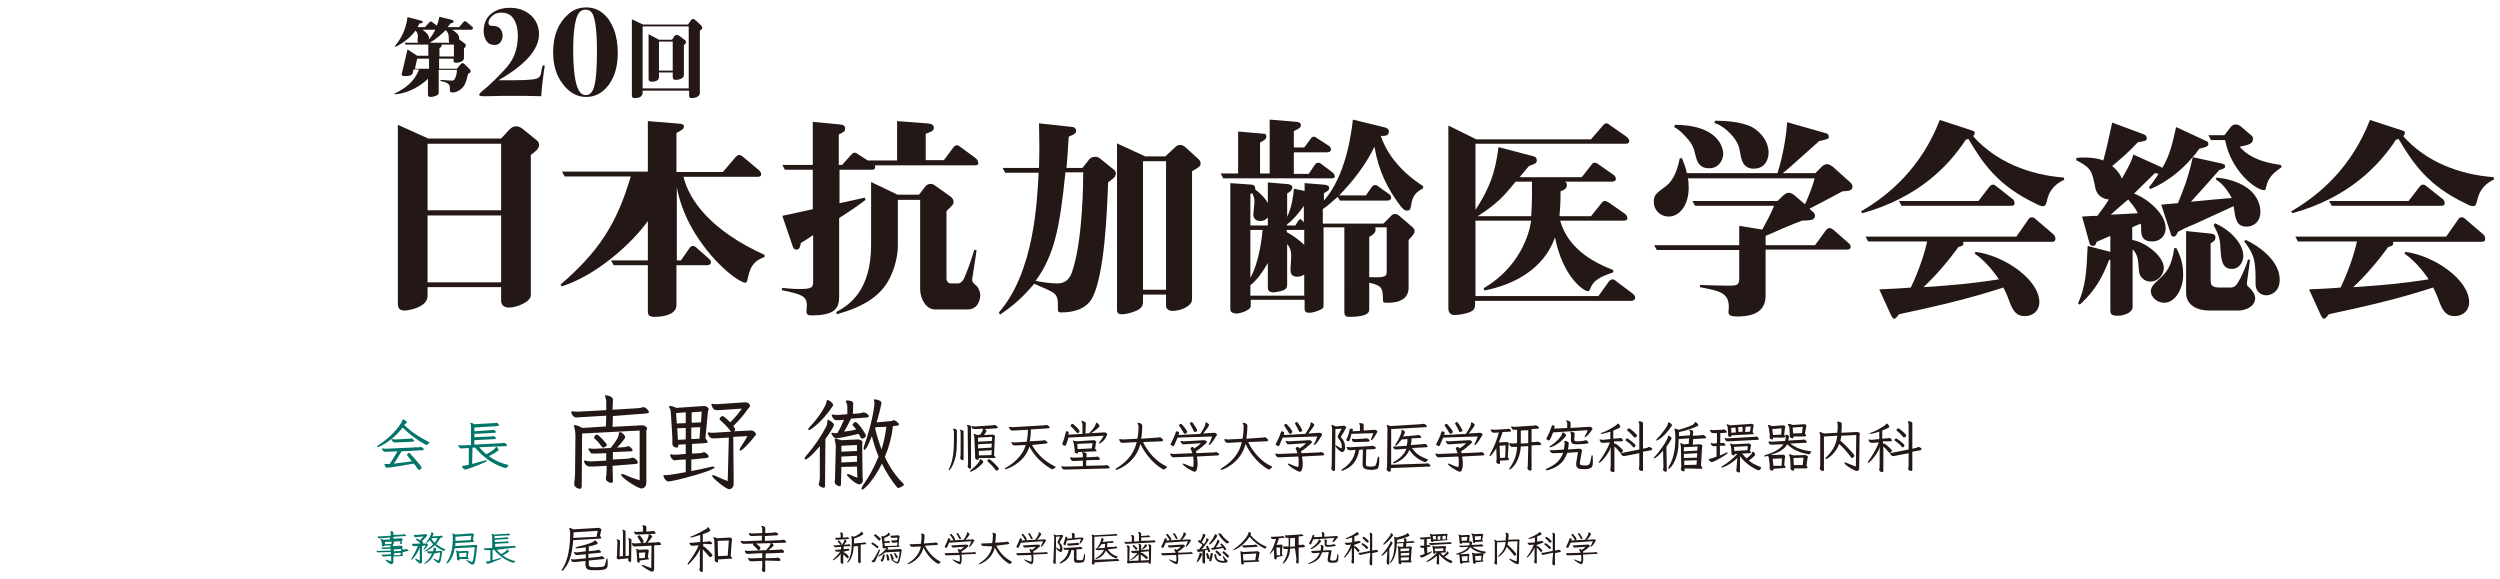
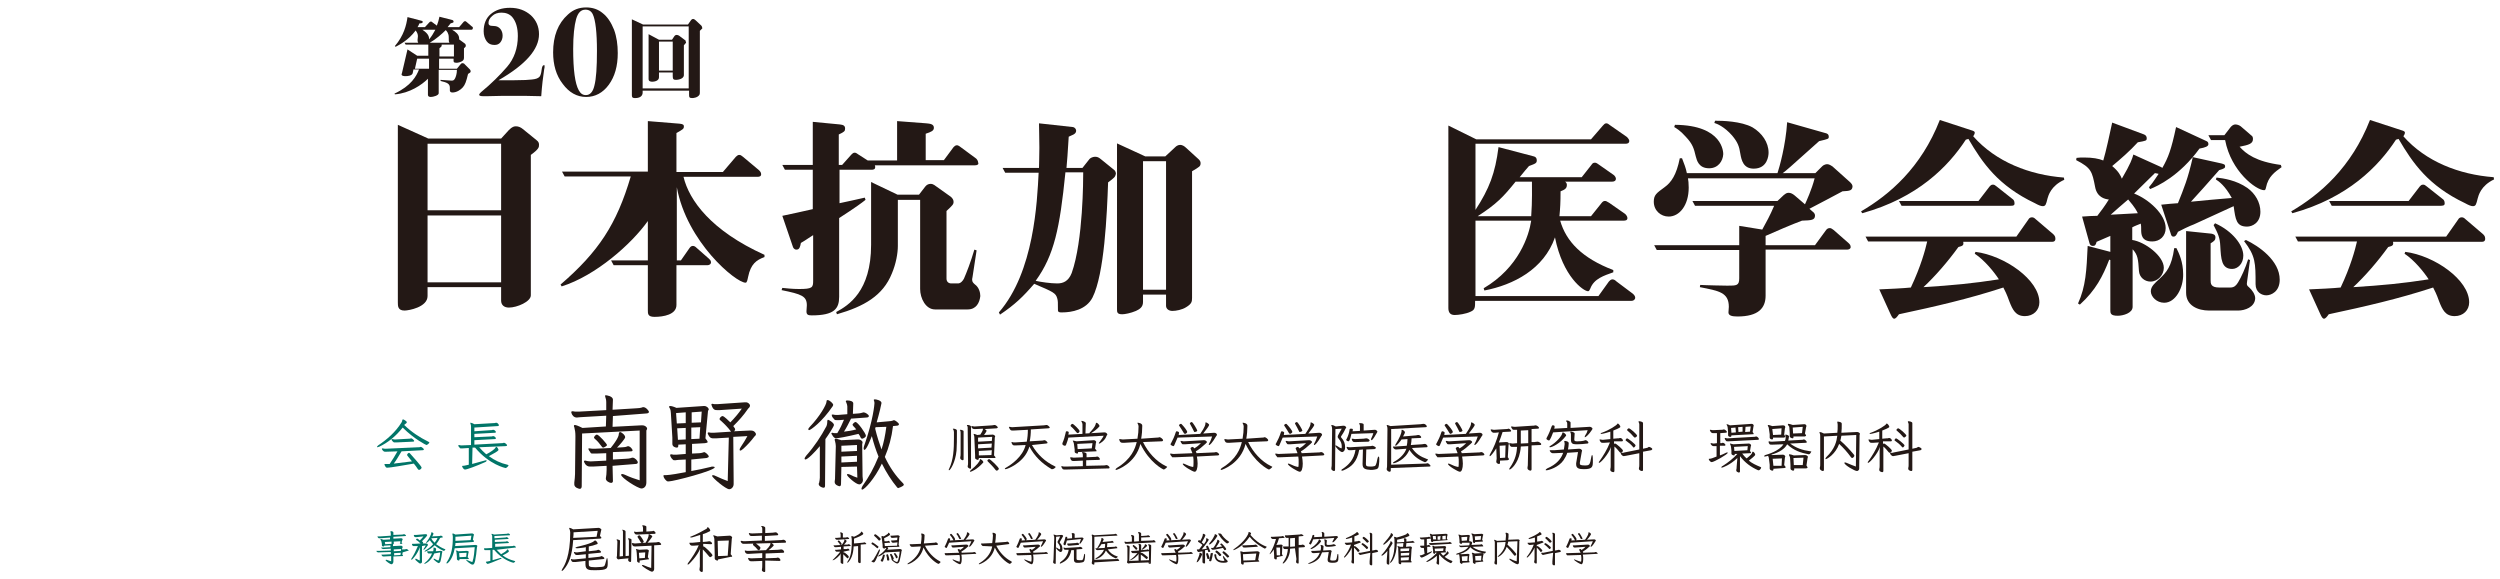
<svg xmlns="http://www.w3.org/2000/svg" version="1.1" id="レイヤー_1" x="0px" y="0px" viewBox="0 0 673 156" style="enable-background:new 0 0 673 156;" xml:space="preserve">
  <style type="text/css">
	.st0{fill:#017568;}
	.st1{fill:#231815;}
</style>
  <g>
    <g>
      <g>
        <path class="st0" d="M108.8,114.4c2.1,2,4.1,3.3,6.5,4.5c0.2,0.1,0.3,0.2,0.3,0.2c0,0.2-0.6,0.7-0.8,0.7c-0.1,0-3.3-1.6-6.4-4.7     c-1.8,2.3-4,4.1-6.4,5.2c0,0-0.1,0-0.1,0c-0.1,0-0.2,0.1-0.3,0.1c-0.1,0-0.1,0-0.1-0.1c0-0.1,0.1-0.2,0.3-0.4     c2.4-1.6,4.7-3.6,6.3-6.2c0.1-0.2,0.2-0.4,0.2-0.6c0-0.1,0.1-0.2,0.2-0.2c0.1,0,0.3,0.1,0.6,0.3c0.3,0.2,0.4,0.3,0.4,0.5     c0,0.1,0,0.1-0.1,0.2L108.8,114.4z M108.1,121.5c-0.8,1.3-1.4,2.4-2.1,3.3c1.6-0.2,3.4-0.4,4.9-0.6c-0.4-0.5-0.8-1-1.2-1.5     c-0.1-0.1-0.1-0.2-0.1-0.3c0-0.1,0.3-0.5,0.5-0.5c0.1,0,0.2,0.1,0.3,0.2c0.7,0.8,3.1,3.4,3.1,3.8c0,0.2-0.4,0.6-0.7,0.6     c-0.1,0-0.2-0.1-0.3-0.2c-0.3-0.5-0.7-1-1.1-1.5c-3,0.5-6.3,1.1-7.1,1.1c-0.1,0-0.3,0-0.4-0.1c0,0-0.4-0.5-0.4-0.8     c0-0.1,0-0.1,0.1-0.1h0.1c0.2,0,0.4,0,0.5,0c0.1,0,0.2,0,0.3,0l0.4,0c0.8-1.2,1.5-2.3,2.1-3.4l-2.9,0.1c-0.2,0-0.3,0-0.4,0     c-0.2,0-0.3,0-0.4-0.1c-0.4-0.3-0.5-0.6-0.5-0.7c0,0,0-0.1,0.1-0.1c0,0,0.1,0,0.1,0c0.2,0,0.4,0.1,0.6,0.1c0.1,0,0.2,0,0.2,0     l8.8-0.4c0.2,0,0.5,0,0.6-0.1c0,0,0.1,0,0.1,0c0.1,0,0.8,0.4,0.8,0.7c0,0.1-0.1,0.2-0.4,0.2L108.1,121.5z M106.7,119.1     c-0.2,0-0.3,0-0.4,0c-0.2,0-0.3,0-0.4-0.1c-0.5-0.4-0.5-0.7-0.5-0.7c0,0,0-0.1,0.1-0.1c0,0,0.1,0,0.1,0c0.2,0,0.4,0.1,0.6,0.1     c0.1,0,0.2,0,0.3,0l3.6-0.2c0.2,0,0.4,0,0.5-0.1c0,0,0.1,0,0.1,0c0.2,0,0.8,0.5,0.8,0.7c0,0.1-0.1,0.2-0.4,0.2L106.7,119.1z" />
        <path class="st0" d="M129,120.4c0.6,0.7,1.2,1.3,1.9,1.9c1.2-0.6,2.3-1.4,2.5-1.8c0-0.1,0.1-0.2,0.2-0.2c0.3,0,0.6,0.7,0.6,0.8     c0,0.3-1.3,1-2.6,1.7c1.5,1.1,3.2,1.9,5,2.3c0.2,0.1,0.3,0.1,0.3,0.2c0,0.1-0.5,0.7-0.8,0.7c0,0-4.4-0.9-8.2-5.5l-0.7,0l-0.1,4.4     c1.1-0.3,2.1-0.6,3.3-0.9c0.1,0,0.3-0.1,0.4-0.1c0.1,0,0.2,0,0.2,0.1c0,0.1-0.1,0.3-0.4,0.4c-2.2,1-4.9,2-5.4,2     c-0.5,0-0.8-0.8-0.8-0.9c0-0.1,0.1-0.1,0.2-0.1c0.2,0,0.3,0,1.6-0.3l0-4.5l-1.6,0.1c-0.2,0-0.3,0-0.5,0c-0.2,0-0.3,0-0.3-0.1     c-0.2-0.2-0.3-0.4-0.4-0.5c0-0.1,0-0.1,0-0.2c0-0.1,0-0.1,0.1-0.1c0,0,0.1,0,0.1,0c0.1,0,0.3,0.1,0.5,0.1c0.1,0,0.1,0,0.2,0     l2.5-0.1V115c0-0.3,0-0.5-0.1-0.8c0-0.1-0.1-0.2-0.1-0.3c0-0.1,0-0.1,0.1-0.1c0.1,0,0.5,0.1,1,0.4l5.2-0.3c0.2,0,0.4,0,0.6-0.1     c0,0,0.1,0,0.1,0c0.3,0,0.7,0.4,0.7,0.7c0,0.1-0.1,0.2-0.3,0.2l-6.3,0.4l0,1l4.4-0.3c0.2,0,0.4,0,0.6-0.1c0,0,0.1,0,0.1,0     c0.3,0,0.7,0.4,0.7,0.6c0,0.1-0.1,0.2-0.3,0.2l-5.5,0.3l0,0.9l4.4-0.2c0.2,0,0.4,0,0.6-0.1c0,0,0.1,0,0.1,0     c0.3,0,0.7,0.4,0.7,0.6c0,0.1-0.1,0.2-0.3,0.2l-5.5,0.3l0,1.2l7.3-0.4c0.2,0,0.4,0,0.6-0.1c0,0,0.1,0,0.1,0     c0.2,0,0.8,0.4,0.8,0.7c0,0.1-0.2,0.2-0.4,0.2L129,120.4z" />
      </g>
    </g>
    <g>
      <g>
        <path class="st1" d="M172.2,115.9l-15.5,0.8l-0.1,14.2c0,0.4-0.2,0.7-0.5,0.7c-0.2,0-1.5-0.3-1.5-1.2c0-0.1,0-0.3,0-0.5     c0.1-0.9,0.2-1.6,0.2-2.3l0.1-9.8v-0.4c0-1-0.1-1.6-0.3-2.4c-0.1-0.1-0.1-0.3-0.1-0.4c0-0.1,0.1-0.2,0.2-0.2     c0.3,0,0.9,0.2,2.1,0.8l6.3-0.4l0.1-2.9l-6.9,0.4c-0.4,0-0.8,0.1-1,0.1c-0.8,0-1.3-0.6-1.5-1.3c0-0.1,0-0.1,0-0.2     c0-0.1,0.1-0.2,0.2-0.2c0.1,0,0.1,0,0.2,0c0.3,0.1,0.7,0.1,1,0.1c0.2,0,0.5,0,0.7,0l7.3-0.4l0-2.1c0-0.6-0.1-1-0.3-1.6     c0-0.1,0-0.1,0-0.2c0-0.1,0.1-0.1,0.2-0.1c0.1,0,1.9,0.2,1.9,1.2l-0.1,2.7l6.5-0.4c0.6,0,1-0.1,1.4-0.2c0.1-0.1,0.3-0.1,0.4-0.1     c0.7,0,1.5,1,1.5,1.3c0,0.2-0.3,0.4-0.7,0.4L165,112l-0.1,2.9l7.7-0.4h0.3c0.8,0,1.3,0.5,1.3,0.9c0,0.2-0.2,0.4-0.2,0.5l0,13.1     c0,0.4,0,0.7,0,0.9c0,1.2-0.8,1.6-1.3,1.6c-1,0-5.5-2.9-5.5-3.7c0-0.1,0.1-0.2,0.3-0.2c0.2,0,0.4,0.1,0.7,0.2     c1.5,0.7,2.7,1.1,4,1.5V115.9z M164.9,125.4l0.1,4.1c0,0.2-0.1,0.5-0.5,0.5c-0.4,0-1.4-0.5-1.4-1.1c0-0.1,0-0.1,0-0.2     c0.1-0.6,0.2-1.2,0.2-2.2v-1.1l-3.7,0.2c-0.3,0-0.6,0-0.8,0c-1.2,0-1.6-1.3-1.6-1.4c0-0.1,0.1-0.2,0.2-0.2c0.1,0,0.1,0,0.2,0     c0.4,0.1,0.8,0.2,1.3,0.2h0.3l4-0.2v-2l-2.8,0.1c-0.3,0-0.6,0-0.8,0c-0.3,0-0.5,0-0.6-0.2c-0.1-0.1-0.1-0.1-0.1-0.2     c-0.2-0.2-0.4-0.5-0.5-0.8c0-0.1,0-0.1,0-0.1c0-0.1,0.1-0.1,0.2-0.1h0.1c0.4,0.1,0.8,0.1,1.3,0.1h0.2l4.2-0.2     c2-2.5,2.2-3.4,2.2-3.9c0.1-0.2,0.1-0.4,0.3-0.4c0.4,0,1.4,0.8,1.4,1.4c0,0.4-1.5,2.1-2.2,2.8l1.6-0.1c0.5,0,0.8-0.1,1.1-0.2     c0.1,0,0.2-0.1,0.2-0.1c0.7,0,1.3,0.9,1.3,1.1c0,0.2-0.2,0.3-0.4,0.3l-4.9,0.2l0,2l3.5-0.2c0.6,0,1-0.1,1.4-0.2     c0.1-0.1,0.3-0.1,0.4-0.1c0.6,0,1.4,0.8,1.4,1.3c0,0.2-0.2,0.4-0.6,0.4L164.9,125.4z M162.4,120.5c-0.2,0-0.4-0.2-0.5-0.4     c-0.5-0.7-1.1-1.4-1.8-2c-0.1-0.1-0.2-0.2-0.2-0.3c0-0.2,0.4-0.8,0.8-0.8c0.5,0,2.7,2.5,2.7,2.8     C163.4,120.1,162.5,120.5,162.4,120.5z" />
        <path class="st1" d="M186.1,123.7l0,3.1c1.8-0.3,3.5-0.7,5.2-1.1c0.2-0.1,0.4-0.1,0.6-0.1c0.3,0,0.5,0.1,0.5,0.2     c0,0.9-11.1,3.8-12.4,3.8c-0.2,0-0.4,0-0.5-0.1c-0.5-0.4-0.9-1-0.9-1.4c0-0.2,0.1-0.2,0.4-0.2h0.4c0.8,0,3.7-0.5,5.2-0.8l0-3.4     l-2,0.1c-0.3,0-0.6,0.1-0.8,0.1c-0.3,0-0.5,0-0.6-0.1c-0.6-0.5-0.8-1.1-0.8-1.3c0-0.1,0.1-0.2,0.2-0.2c0.1,0,0.1,0,0.2,0     c0.3,0.1,0.5,0.1,0.8,0.1c0.2,0,0.3,0,0.5,0l2.5-0.2v-2.6l-2,0.1v0.3c0,0.4-0.2,0.5-0.4,0.5c-0.3,0-1.2-0.2-1.2-1     c0-0.1,0-0.2,0-0.3c0-0.2,0-0.4,0-0.6c0-0.3,0-0.5,0-0.8l-0.4-6.6c0-0.4-0.1-1-0.3-1.3c-0.1-0.2-0.2-0.3-0.2-0.4     c0-0.1,0.1-0.2,0.3-0.2c0.3,0,0.8,0.1,1.7,0.5l7.3-0.5h0.2c0.7,0,1.2,0.6,1.2,0.9c0,0.2-0.2,0.3-0.2,0.4l-0.7,7.4     c0.4,0.5,0.6,0.8,0.6,1c0,0.2-0.3,0.2-0.7,0.3l-3.5,0.2l0,2.6l2-0.1c0.3,0,0.6-0.1,1-0.2c0.1,0,0.2-0.1,0.2-0.1     c0.4,0,1.3,0.8,1.3,1.2c0,0.2-0.3,0.3-0.6,0.4L186.1,123.7z M184.6,111l-2.6,0.2l0.2,2.8l2.4-0.1L184.6,111z M184.6,115.2     l-2.3,0.1l0.2,3.1l2.1-0.1L184.6,115.2z M188.5,115l-2.4,0.1l0,3.1l2.2-0.1L188.5,115z M188.9,110.8l-2.7,0.2l0,2.8l2.5-0.1     L188.9,110.8z M196.2,117.8l-3.4,0.2c-0.3,0-0.5,0-0.8,0c-0.4,0-0.9,0-1.4-1.1c0-0.1-0.1-0.2-0.1-0.3c0-0.1,0.1-0.2,0.2-0.2h0.1     c0.4,0.1,0.7,0.1,1,0.1h0.3l4.7-0.3c-0.8-1.1-1.8-2.1-2.8-3c-0.2-0.1-0.3-0.3-0.3-0.4c0-0.3,0.5-0.8,0.8-0.8c0.1,0,0.4,0,2.1,1.7     c1.1-1.1,2.2-2.4,3.1-3.7l-5.9,0.4c-0.3,0-0.5,0-0.8,0c-0.4,0-1,0-1.4-1.2c0-0.1-0.1-0.2-0.1-0.3c0-0.1,0.1-0.2,0.2-0.2h0.1     c0.3,0.1,0.6,0.1,0.8,0.1c0.1,0,0.3,0,0.5,0l7.4-0.5h0.3c0.6,0,1.1,0.5,1.1,0.9c0,0.4-0.4,0.7-0.5,0.8c-1.3,1.9-2.5,3.2-4,4.7     l0.2,0.3c0.2,0.2,0.3,0.4,0.3,0.6s-0.1,0.3-0.3,0.5l4.2-0.2h0.4c0.8,0,1.3,0.6,1.3,1c0,0.3-0.3,0.5-0.4,0.6     c-0.9,1.2-1.9,2.3-3,3.3c-0.4,0.3-0.6,0.5-0.8,0.5c-0.1,0-0.2-0.1-0.2-0.2c0-0.2,0.1-0.5,0.4-0.9c0.7-1,1.2-1.9,1.7-2.8l-3.8,0.2     l0.1,11.8c0,0.3,0,0.6,0,0.9c0,0.8-0.6,1.4-1.2,1.4c-0.9,0-4.6-3.1-4.6-3.6c0-0.1,0.1-0.2,0.2-0.2c0.2,0,0.5,0.1,0.9,0.3     c1.1,0.5,2.2,1,3.1,1.3L196.2,117.8z" />
        <path class="st1" d="M220.7,120.1c-1.4,1.7-3.3,3.6-3.9,3.6c-0.1,0-0.2-0.1-0.2-0.2c0-0.2,0.1-0.4,0.4-0.8c2.3-2.6,4-5.2,5.5-8     c0.1-0.3,0.2-0.7,0.2-1v-0.3c0-0.2,0.1-0.4,0.2-0.4c0.2,0,1.6,0.8,1.6,1.4c0,0.4-1.5,2.7-2.3,3.8l-0.1,12.6     c0,0.4-0.2,0.5-0.4,0.5c-0.4,0-1.3-0.4-1.3-1c0-0.1,0-0.2,0.1-0.3c0.1-0.5,0.2-1,0.2-1.4L220.7,120.1z M222.5,108.1     c0-0.3,0.1-0.4,0.3-0.4c0.5,0,1.5,0.9,1.5,1.3c0,0.1-0.1,0.2-0.1,0.3c-2.9,4.3-6,6.5-6.4,6.5c-0.1,0-0.2-0.1-0.2-0.2     c0-0.2,0.1-0.4,0.4-0.7C220.7,112.1,222.5,108.9,222.5,108.1L222.5,108.1z M229.1,112.7c-0.7,1.4-1.2,2.4-1.9,3.5     c1-0.1,2.2-0.3,3.3-0.6c-0.2-0.3-0.5-0.6-0.7-0.8c-0.2-0.2-0.3-0.4-0.3-0.5s0.5-0.7,0.8-0.7c0.6,0,2.8,3.1,2.8,3.7     c0,0.5-0.9,0.8-1,0.8c-0.2,0-0.4-0.2-0.5-0.5c-0.1-0.3-0.3-0.5-0.5-0.8c-3.3,0.8-5.7,1.2-5.9,1.2c-0.5,0-0.8-0.2-1.3-1.1     c-0.1-0.1-0.1-0.2-0.1-0.2c0-0.1,0.1-0.2,0.2-0.2h0.1c0.2,0.1,0.5,0.1,0.7,0.1c0.2,0,0.3,0,0.5,0h0.1c0.8-1.3,1.3-2.4,1.8-3.6     l-1.3,0.1c-0.2,0-0.4,0-0.6,0c-0.3,0-0.6,0-0.7-0.2c-0.2-0.2-0.7-0.7-0.7-1.2c0-0.1,0.1-0.1,0.2-0.1c0.1,0,0.1,0,0.2,0     c0.3,0.1,0.7,0.1,1,0.1h0.3l2.5-0.2l0-2.1c0-0.3-0.1-0.6-0.3-1.1c-0.1-0.1-0.1-0.2-0.1-0.3c0-0.1,0.1-0.2,0.4-0.2     c0.7,0,1.6,0.2,1.6,0.8l-0.1,2.8l1.4-0.1c0.4,0,0.7-0.1,1.1-0.2c0.1,0,0.2-0.1,0.4-0.1c0.4,0,1.4,0.6,1.4,1     c0,0.2-0.2,0.4-0.7,0.4L229.1,112.7z M230.7,125.6l-4.2,0.1l-0.1,4.6c0,0.3-0.1,0.6-0.4,0.6c-0.1,0-1.3-0.3-1.3-1.1     c0-0.1,0-0.1,0-0.2c0.1-0.5,0.1-0.9,0.1-1.3l0.2-8.2c0-0.4-0.1-0.9-0.2-1.3c-0.1-0.2-0.1-0.4-0.1-0.5c0-0.1,0.1-0.2,0.2-0.2     c0.2,0,0.7,0.1,1.6,0.4l4.3-0.2h0.3c0.5,0,1.1,0.4,1.1,0.8c0,0.2-0.1,0.3-0.1,0.5l0.1,8.6c0,0.4,0.1,0.7,0.1,1     c0,0.7-0.5,1.2-1,1.2c-0.9,0-3.3-2.2-3.3-2.6c0-0.1,0.1-0.2,0.2-0.2c0.2,0,0.4,0.1,0.7,0.2c0.5,0.3,1.3,0.6,1.9,0.8L230.7,125.6z      M230.7,122.7l-4.2,0.2l0,1.6l4.2-0.2V122.7z M230.6,119.8l-4.1,0.2l0,1.6l4.2-0.2V119.8z M240.4,114.7c-0.4,3.2-1.1,5.7-2.2,8.3     c1.3,2.8,2.9,5.1,4.9,7.1c0.2,0.2,0.2,0.3,0.2,0.4c0,0.4-1.5,0.9-1.5,0.9c-0.1,0-0.2-0.1-0.3-0.2c-1.5-1.8-2.9-4-4.1-6.4     c-2,4.2-4.7,7-5.3,7c-0.1,0-0.2-0.1-0.2-0.2c0-0.2,0.1-0.4,0.3-0.8c1.7-2.4,3-4.7,4.3-7.9c-0.7-1.7-1.3-3.5-1.8-5.5     c-0.3,0.7-1.4,3.7-2,3.7c-0.1,0-0.2-0.1-0.2-0.3c0-0.2,0-0.4,0.1-0.7c2.5-7.1,2.8-11.3,2.8-11.5c0-0.2,0-0.4-0.1-0.7     c0-0.1-0.1-0.2-0.1-0.2c0-0.1,0.1-0.2,0.3-0.2c0.4,0,1.8,0.3,1.8,1c0,0.2-0.6,2.8-1.3,5.2l3.3-0.3c0.4,0,0.8-0.1,1.1-0.2     c0.1,0,0.1-0.1,0.2-0.1c0.4,0,1.4,0.8,1.4,1.1c0,0.2-0.2,0.4-0.6,0.4L240.4,114.7z M235.7,115l-0.1,0.4c0.5,2.1,1.1,3.9,1.7,5.6     c0.6-1.8,1-3.8,1.3-6.1L235.7,115z" />
        <path class="st1" d="M257.6,116.7c0,1.5,0,3.1-0.1,4.6c-0.3,3.2-1.7,5.3-2,5.3c-0.1,0-0.1-0.1-0.1-0.1c0-0.1,0-0.2,0.1-0.3     c1.2-2.5,1.3-5.3,1.3-8.3c0-0.6,0-1.2,0-1.6c0-0.2-0.1-0.6-0.2-0.7c0,0-0.1-0.1-0.1-0.1c0-0.1,0.1-0.1,0.2-0.1     c0.1,0,0.9,0.1,0.9,0.5V116.7z M258.6,116.7c0-0.3,0-0.6-0.1-0.8c0,0-0.1-0.1-0.1-0.1c0-0.1,0.1-0.1,0.2-0.1c0.1,0,0.2,0,0.4,0.1     c0.4,0.1,0.4,0.2,0.4,0.4v7.4c0,0.2-0.1,0.3-0.2,0.3c-0.2,0-0.7-0.2-0.7-0.6c0-0.1,0-0.1,0-0.2c0.1-0.3,0.1-0.7,0.1-1     L258.6,116.7z M260.5,115.4v-0.2c0-0.2,0-0.4-0.1-0.5c-0.1-0.1-0.1-0.1-0.1-0.2c0-0.1,0.1-0.1,0.2-0.1c0.2,0,0.9,0.1,0.9,0.5v11     c0,0.2-0.1,0.3-0.2,0.3c0,0-0.7-0.2-0.7-0.6c0-0.1,0-0.1,0-0.1c0.1-0.3,0.1-0.7,0.1-1L260.5,115.4z M263.8,123.7     c0-0.1,0-0.1,0.1-0.1c0.1,0,0.8,0.4,0.8,0.8c0,0,0,0.1,0,0.1c-1.7,1.9-3.2,2.5-3.5,2.5c-0.1,0-0.1,0-0.1-0.1     c0-0.1,0.1-0.2,0.2-0.3C262.9,125.3,263.8,124.2,263.8,123.7z M263.5,123.3l0,0.2v0c0,0.1-0.1,0.3-0.3,0.3     c-0.1,0-0.7-0.2-0.7-0.5c0,0,0-0.1,0-0.1c0-0.2,0-0.3,0-0.5v-0.2l-0.2-4.5c0-0.3,0-0.5-0.1-0.8c0-0.1-0.1-0.2-0.1-0.3     c0-0.1,0-0.1,0.1-0.1c0.1,0,0.4,0.1,0.9,0.3l0.8-0.1c0.2-0.3,0.7-1.1,0.7-1.4c0-0.1,0-0.1,0-0.2l-1.9,0.1c-0.1,0-0.3,0-0.4,0     c-0.5,0-0.7-0.3-0.8-0.6c0,0,0-0.1,0-0.1c0-0.1,0-0.1,0.1-0.1c0,0,0,0,0.1,0c0.2,0,0.3,0.1,0.5,0.1c0.1,0,0.2,0,0.3,0l4.6-0.3     c0.2,0,0.4-0.1,0.6-0.1c0,0,0.1,0,0.1,0c0.2,0,0.8,0.4,0.8,0.7c0,0.1-0.1,0.1-0.3,0.2l-3.2,0.2c0.3,0.2,0.5,0.4,0.5,0.5     c0,0.1-0.4,0.7-0.7,1.1l2.2-0.1c0.1,0,0.2,0,0.2,0c0.1,0,0.6,0.2,0.6,0.5c0,0.1-0.1,0.2-0.1,0.3l-0.2,4.8     c0.3,0.3,0.4,0.5,0.4,0.6c0,0.1-0.2,0.1-0.4,0.1L263.5,123.3z M267.1,117.6l-3.8,0.2l0,1.1l3.7-0.2L267.1,117.6z M267,119.4     l-3.7,0.2l0,1.1l3.6-0.2L267,119.4z M267,121.2l-3.5,0.2l0,1.2l3.4-0.1L267,121.2z M268.3,126.7c-0.1,0-0.2-0.1-0.3-0.2     c-0.6-0.8-1.4-1.6-2-2.2c-0.1-0.1-0.2-0.2-0.2-0.3c0-0.2,0.3-0.4,0.5-0.4c0.3,0,2.6,2.2,2.6,2.6     C268.8,126.5,268.5,126.7,268.3,126.7z" />
        <path class="st1" d="M277.8,119.8c1.5,2.6,3.6,4.5,6.1,5.7c0.2,0.1,0.3,0.2,0.3,0.2c0,0.1-0.5,0.6-0.9,0.6c-0.1,0-0.1,0-0.2,0     c-2.7-1.6-4.6-3.5-6-6.1c-0.1,0.4-0.2,0.7-0.4,1.1c-1.5,3.4-5.5,5-6,5c-0.1,0-0.2,0-0.2-0.1c0-0.1,0.1-0.2,0.3-0.3     c1.4-0.8,4.5-2.9,5.3-6.1l-2.6,0.1c-0.1,0-0.3,0-0.4,0c-0.2,0-0.3,0-0.4-0.1c-0.2-0.1-0.3-0.4-0.4-0.6c0,0,0-0.1,0-0.1     c0-0.1,0-0.1,0.1-0.1c0,0,0,0,0.1,0c0.2,0.1,0.4,0.1,0.6,0.1h0.2l3.1-0.2c0.2-1,0.3-2,0.3-3.2l-3.8,0.2c-0.1,0-0.2,0-0.3,0     c-0.2,0-0.4,0-0.5-0.1c-0.3-0.2-0.5-0.8-0.5-0.8c0,0,0-0.1,0.1-0.1c0,0,0.1,0,0.1,0c0.2,0,0.4,0.1,0.6,0.1h0.1l8.5-0.5     c0.2,0,0.5-0.1,0.7-0.1c0,0,0.1,0,0.1,0c0.2,0,0.8,0.5,0.8,0.7c0,0.1-0.2,0.2-0.4,0.2l-4.7,0.3c0,1.2-0.1,2.2-0.3,3.2l3.4-0.2     c0.2,0,0.4-0.1,0.5-0.1c0,0,0.1,0,0.1,0c0.3,0,0.8,0.5,0.8,0.7c0,0.1-0.2,0.2-0.4,0.2L277.8,119.8z" />
        <path class="st1" d="M287,126.4h-0.3c-0.3,0-0.4,0-0.6-0.1c-0.2-0.2-0.4-0.6-0.4-0.7c0-0.1,0-0.1,0.1-0.1c0,0,0.1,0,0.1,0     c0.3,0.1,0.6,0.1,0.8,0.1h0.1l4.7-0.1v-1.5l-2.2,0.1c-0.1,0-0.3,0-0.4,0c-0.2,0-0.6,0-0.8-0.8c0,0,0-0.1,0-0.1c0,0,0-0.1,0.1-0.1     c0,0,0,0,0.1,0c0.3,0,0.5,0.1,0.7,0.1h0.1l2.4-0.1v-0.5c0-0.2,0-0.5-0.2-0.7c0,0,0-0.1,0-0.1c0-0.1,0.1-0.1,0.2-0.1     c0.1,0,1,0.1,1,0.5l0,0.9l2.1-0.1c0.3,0,0.5,0,0.7-0.1c0,0,0.1,0,0.1,0c0.3,0,0.7,0.5,0.7,0.7c0,0.1-0.1,0.2-0.3,0.2l-3.4,0.1     l0,1.5l4.5-0.1c0.3,0,0.6,0,0.9-0.1c0,0,0.1,0,0.1,0c0.3,0,0.8,0.4,0.8,0.7c0,0.1-0.1,0.2-0.2,0.2L287,126.4z M296.2,119.3     c-0.1,0.1-0.2,0.1-0.3,0.1c-0.1,0-0.1,0-0.1-0.1c0-0.1,0.1-0.2,0.2-0.3c0.5-0.7,0.9-1.2,1.1-1.7l-9.5,0.5     c-0.1,0.6-0.4,1.3-0.6,1.9c-0.1,0.1-0.1,0.3-0.3,0.3c-0.1,0-0.7-0.1-0.7-0.5c0-0.1,0-0.1,0-0.2c0.4-0.9,0.7-1.9,0.9-2.9     c0-0.2,0.1-0.3,0.3-0.3c0,0,0.5,0,0.5,0.3c0,0,0,0.1,0,0.1l-0.1,0.5l3.8-0.2l0-2.6c0-0.2-0.1-0.4-0.2-0.6c0-0.1-0.1-0.1-0.1-0.2     c0-0.1,0-0.1,0.1-0.1c0.3,0,1.1,0.3,1.1,0.6l-0.1,2.8l5-0.3h0.2c0.4,0,0.7,0.4,0.7,0.6c0,0.1-0.2,0.2-0.2,0.3     C297.6,118.2,297,118.8,296.2,119.3L296.2,119.3z M290.1,116.6c-0.1,0-0.2-0.1-0.3-0.2c-0.5-0.6-0.9-1.1-1.5-1.6     c-0.1-0.1-0.1-0.1-0.1-0.2c0-0.2,0.3-0.5,0.5-0.5c0.3,0,1.9,1.6,1.9,1.9C290.7,116.2,290.4,116.6,290.1,116.6z M290.2,121.7v0.1     c0,0.2,0,0.3-0.2,0.3c-0.1,0-0.7-0.1-0.7-0.5v-0.1c0-0.1,0-0.2,0-0.3c0-0.1,0-0.1,0-0.2l-0.2-1.5c0-0.2-0.1-0.4-0.2-0.6     c0-0.1-0.1-0.2-0.1-0.2c0-0.1,0-0.1,0.1-0.1c0.1,0,0.4,0.1,0.9,0.2l4.6-0.3h0.1c0.3,0,0.6,0.3,0.6,0.5c0,0.1-0.1,0.2-0.1,0.3     l-0.2,1.5c0.3,0.3,0.4,0.5,0.4,0.6c0,0.1-0.1,0.1-0.3,0.1L290.2,121.7z M294.1,119.3l-4.1,0.2l0.1,1.4l3.8-0.2L294.1,119.3z      M293.7,116.6c-0.1,0.1-0.2,0.1-0.3,0.1c-0.1,0-0.1,0-0.1-0.1c0-0.1,0.1-0.3,0.3-0.4c1.2-1.3,1.3-1.8,1.4-2.2     c0-0.1,0.1-0.2,0.2-0.2c0.2,0,0.8,0.6,0.8,0.9c0,0.1-0.8,1-2.1,1.8L293.7,116.6z" />
        <path class="st1" d="M307.7,119c1.3,2.7,3.5,5.2,6.2,6.5c0.2,0.1,0.3,0.1,0.3,0.2c0,0.1-0.7,0.7-0.9,0.7c-0.2,0-3.9-1.9-6.3-6.9     c-1.3,5.3-6.3,7-6.5,7c-0.1,0-0.2,0-0.2-0.1c0-0.1,0.1-0.2,0.3-0.4c4-2.4,5-5.3,5.4-7l-3.3,0.2c-0.2,0-0.3,0-0.5,0     c-0.5,0-0.7-0.2-0.9-0.8c0,0,0-0.1,0-0.1c0,0,0-0.1,0.1-0.1c0,0,0,0,0.1,0c0.2,0,0.4,0.1,0.7,0.1h0.2l3.8-0.2     c0.2-1.1,0.3-2.2,0.3-3.3c0-0.3-0.1-0.5-0.2-0.7c0-0.1-0.1-0.1-0.1-0.2c0-0.1,0-0.1,0.1-0.1c0.1,0,1.2,0.1,1.2,0.8v0     c0,1.2-0.1,2.4-0.3,3.5l4.3-0.3c0.2,0,0.4,0,0.6-0.1c0,0,0.1,0,0.1,0c0.2,0,0.9,0.5,0.9,0.8c0,0.2-0.2,0.3-0.4,0.3L307.7,119z" />
        <path class="st1" d="M322.2,122.9c0.1,0.6,0.2,1.2,0.2,1.9c0,1.3-0.3,2.2-0.8,2.2s-3.2-1.6-3.2-2.1c0,0,0-0.1,0.1-0.1     c0.1,0,0.2,0,0.4,0.1c0.8,0.4,1.6,0.7,2.2,0.8c0,0,0.1,0,0.1,0c0.1,0,0.1-1.3,0.1-1.3c0-0.5,0-1-0.1-1.5l-4.9,0.2     c-0.2,0-0.3,0-0.5,0c-0.2,0-0.3,0-0.3-0.1c-0.2-0.2-0.5-0.6-0.5-0.8c0-0.1,0-0.1,0.1-0.1c0,0,0.1,0,0.1,0c0.2,0,0.4,0.1,0.6,0.1     h0.2l5-0.2c-0.1-0.3-0.3-0.7-0.4-1c-0.1-0.1-0.1-0.2-0.1-0.3c0-0.3,0.6-0.4,0.6-0.4c0.1,0,0.2,0.1,0.3,0.3l0.1,0.1     c0.7-0.4,1.2-0.8,1.8-1.4l-4.3,0.3c-0.1,0-0.3,0-0.4,0c-0.2,0-0.3,0-0.4-0.1c-0.2-0.2-0.4-0.6-0.4-0.7c0-0.1,0-0.1,0.1-0.1     c0,0,0.1,0,0.1,0c0.2,0,0.4,0.1,0.6,0.1h0.2l5.2-0.3h0.2c0.3,0,0.7,0.3,0.7,0.5c0,0.2-0.3,0.3-0.3,0.4c-1,0.9-1.8,1.6-2.7,2.1     c0.1,0.1,0.1,0.3,0.2,0.5l4.4-0.2c0.3,0,0.5,0,0.8-0.1c0,0,0.1,0,0.1,0c0.3,0,0.8,0.4,0.8,0.7c0,0.1-0.2,0.2-0.4,0.2L322.2,122.9     z M317,117.8c-0.3,0.7-0.6,1.4-0.9,2.1c-0.1,0.1-0.1,0.2-0.3,0.2c-0.1,0-0.7-0.3-0.7-0.5c0-0.1,0-0.1,0.1-0.2c0.5-0.9,1-2,1.3-3     c0.1-0.2,0.1-0.3,0.3-0.3c0.1,0,0.6,0.1,0.6,0.4c0,0,0,0.1-0.1,0.6l5.8-0.3c1.4-2,1.4-2.6,1.4-2.8v-0.1c0-0.1,0-0.2,0.1-0.2     c0.2,0,0.9,0.4,0.9,0.7c0,0.2-0.7,1.2-1.6,2.3l2.9-0.2h0.1c0.4,0,0.7,0.3,0.7,0.5c0,0.2-0.1,0.3-0.2,0.4     c-1.1,1.9-1.7,2.4-1.9,2.4c-0.1,0-0.1,0-0.1-0.1c0-0.1,0.1-0.3,0.2-0.5c0.3-0.5,0.5-1.1,0.7-1.7L317,117.8z M319,116.8     c-0.1,0-0.2-0.1-0.3-0.2c-0.4-0.7-0.8-1.3-1.2-1.9c-0.1-0.1-0.1-0.1-0.1-0.2c0-0.2,0.3-0.4,0.5-0.4c0.1,0,0.1,0,0.2,0.1     c0.5,0.5,1.5,1.7,1.5,2.1C319.6,116.5,319.2,116.8,319,116.8z M321.6,116.3c-0.1,0-0.2-0.1-0.2-0.2c-0.3-0.7-0.7-1.3-1-1.9     c0-0.1-0.1-0.1-0.1-0.2c0-0.2,0.4-0.4,0.5-0.4c0.3,0,1.5,2.1,1.5,2.3C322.3,116.2,321.7,116.3,321.6,116.3z" />
        <path class="st1" d="M336,119c1.3,2.7,3.5,5.2,6.2,6.5c0.2,0.1,0.3,0.1,0.3,0.2c0,0.1-0.7,0.7-0.9,0.7c-0.2,0-3.9-1.9-6.3-6.9     c-1.3,5.3-6.3,7-6.5,7c-0.1,0-0.2,0-0.2-0.1c0-0.1,0.1-0.2,0.3-0.4c4-2.4,5-5.3,5.4-7l-3.3,0.2c-0.2,0-0.3,0-0.5,0     c-0.5,0-0.7-0.2-0.9-0.8c0,0,0-0.1,0-0.1c0,0,0-0.1,0.1-0.1c0,0,0,0,0.1,0c0.2,0,0.4,0.1,0.7,0.1h0.2l3.8-0.2     c0.2-1.1,0.3-2.2,0.3-3.3c0-0.3-0.1-0.5-0.2-0.7c0-0.1-0.1-0.1-0.1-0.2c0-0.1,0-0.1,0.1-0.1c0.1,0,1.2,0.1,1.2,0.8v0     c0,1.2-0.1,2.4-0.3,3.5l4.3-0.3c0.2,0,0.4,0,0.6-0.1c0,0,0.1,0,0.1,0c0.2,0,0.9,0.5,0.9,0.8c0,0.2-0.2,0.3-0.4,0.3L336,119z" />
        <path class="st1" d="M350.5,122.9c0.1,0.6,0.2,1.2,0.2,1.9c0,1.3-0.3,2.2-0.8,2.2c-0.5,0-3.2-1.6-3.2-2.1c0,0,0-0.1,0.1-0.1     c0.1,0,0.2,0,0.4,0.1c0.8,0.4,1.6,0.7,2.2,0.8c0,0,0.1,0,0.1,0c0.1,0,0.1-1.3,0.1-1.3c0-0.5,0-1-0.1-1.5l-4.9,0.2     c-0.2,0-0.3,0-0.5,0c-0.2,0-0.3,0-0.3-0.1c-0.2-0.2-0.5-0.6-0.5-0.8c0-0.1,0-0.1,0.1-0.1c0,0,0.1,0,0.1,0c0.2,0,0.4,0.1,0.6,0.1     h0.2l5-0.2c-0.1-0.3-0.3-0.7-0.4-1c-0.1-0.1-0.1-0.2-0.1-0.3c0-0.3,0.6-0.4,0.6-0.4c0.1,0,0.2,0.1,0.3,0.3l0.1,0.1     c0.7-0.4,1.2-0.8,1.8-1.4l-4.3,0.3c-0.1,0-0.3,0-0.4,0c-0.2,0-0.3,0-0.4-0.1c-0.2-0.2-0.4-0.6-0.4-0.7c0-0.1,0-0.1,0.1-0.1     c0,0,0.1,0,0.1,0c0.2,0,0.4,0.1,0.6,0.1h0.2l5.2-0.3h0.2c0.3,0,0.7,0.3,0.7,0.5c0,0.2-0.3,0.3-0.3,0.4c-1,0.9-1.8,1.6-2.7,2.1     c0.1,0.1,0.1,0.3,0.2,0.5l4.4-0.2c0.3,0,0.5,0,0.8-0.1c0,0,0.1,0,0.1,0c0.3,0,0.8,0.4,0.8,0.7c0,0.1-0.2,0.2-0.4,0.2L350.5,122.9     z M345.3,117.8c-0.3,0.7-0.6,1.4-0.9,2.1c-0.1,0.1-0.1,0.2-0.3,0.2c-0.1,0-0.7-0.3-0.7-0.5c0-0.1,0-0.1,0.1-0.2     c0.5-0.9,1-2,1.3-3c0.1-0.2,0.1-0.3,0.3-0.3c0.1,0,0.6,0.1,0.6,0.4c0,0,0,0.1-0.1,0.6l5.8-0.3c1.4-2,1.4-2.6,1.4-2.8v-0.1     c0-0.1,0-0.2,0.1-0.2c0.2,0,0.9,0.4,0.9,0.7c0,0.2-0.7,1.2-1.6,2.3l2.9-0.2h0.1c0.4,0,0.7,0.3,0.7,0.5c0,0.2-0.1,0.3-0.2,0.4     c-1.1,1.9-1.7,2.4-1.9,2.4c-0.1,0-0.1,0-0.1-0.1c0-0.1,0.1-0.3,0.2-0.5c0.3-0.5,0.5-1.1,0.7-1.7L345.3,117.8z M347.3,116.8     c-0.1,0-0.2-0.1-0.3-0.2c-0.4-0.7-0.8-1.3-1.2-1.9c-0.1-0.1-0.1-0.1-0.1-0.2c0-0.2,0.3-0.4,0.5-0.4c0.1,0,0.1,0,0.2,0.1     c0.5,0.5,1.5,1.7,1.5,2.1C347.9,116.5,347.4,116.8,347.3,116.8z M349.9,116.3c-0.1,0-0.2-0.1-0.2-0.2c-0.3-0.7-0.7-1.3-1-1.9     c0-0.1-0.1-0.1-0.1-0.2c0-0.2,0.4-0.4,0.5-0.4c0.3,0,1.5,2.1,1.5,2.3C350.5,116.2,349.9,116.3,349.9,116.3z" />
        <path class="st1" d="M358.6,116v-0.3c0-0.4,0-0.7-0.1-0.9c-0.1-0.1-0.1-0.3-0.1-0.3c0-0.1,0-0.1,0.1-0.1c0.2,0,0.5,0.1,1.1,0.4     l2-0.2c0.1,0,0.1,0,0.2,0c0.1,0,0.6,0.2,0.6,0.5c0,0.1-0.1,0.2-0.2,0.3c-0.4,0.9-0.8,1.5-1.2,2.1c0,0,0,0.1,0,0.1     c0,0,0,0.1,0,0.1c0.9,1,1.1,1.8,1.1,2.7c0,1.2-0.7,1.3-0.8,1.3c-0.5,0-1.8-1.3-1.8-1.7c0-0.1,0-0.1,0.1-0.1     c0.1,0,0.2,0.1,0.4,0.2c0.4,0.3,1,0.6,1.1,0.6c0.1,0,0.1-0.4,0.1-0.5c0-0.6-0.1-1.3-0.9-2.2c-0.1-0.1-0.2-0.3-0.2-0.4     c0-0.1,0.1-0.3,0.1-0.4c0.3-0.6,0.6-1.1,1-1.8l-1.7,0.1l-0.1,10.9c0,0.3-0.1,0.4-0.3,0.4c-0.1,0-0.7-0.2-0.7-0.6     c0-0.1,0-0.1,0-0.2c0.1-0.4,0.1-0.8,0.1-1.1L358.6,116z M366.8,124.9l0.1-3.9l-1,0.1c-0.6,3.3-2.1,4.6-4.2,5.5     c-0.2,0.1-0.3,0.1-0.4,0.1c-0.1,0-0.2,0-0.2-0.1c0-0.1,0.1-0.3,0.4-0.4c1.6-1.1,3-2.5,3.4-5.1l-1.2,0.1c-0.1,0-0.2,0-0.3,0     c-0.2,0-0.4,0-0.5-0.1c-0.3-0.3-0.4-0.7-0.4-0.7c0,0,0-0.1,0.1-0.1c0,0,0.1,0,0.1,0c0.2,0.1,0.5,0.1,0.7,0.1h0.1l5.1-0.3     c0.3,0,0.5,0,0.8-0.1c0,0,0.1,0,0.1,0c0.1,0,0.9,0.3,0.9,0.6c0,0.1-0.2,0.2-0.4,0.3l-2.2,0.1l-0.1,3.8c0,0.6,0.1,0.8,1.2,0.8     c0.3,0,0.7,0,1-0.1c0.3,0,0.6-0.2,0.9-2c0.1-0.4,0.2-0.6,0.3-0.6s0.2,0.2,0.2,0.6c0,0.5,0,1-0.1,1.7c-0.1,0.8-0.3,1.1-1.1,1.2     c-0.4,0.1-0.7,0.1-1.1,0.1C367.5,126.4,366.8,126.2,366.8,124.9L366.8,124.9z M363.8,116.8c-0.4,1.8-0.6,2-0.8,2     c-0.2,0-0.6-0.2-0.6-0.4c0-0.1,0-0.1,0.1-0.2c0.4-0.8,0.7-1.7,0.8-2.5c0-0.2,0.1-0.3,0.3-0.3c0,0,0.1,0,0.2,0     c0.3,0,0.4,0.1,0.4,0.3c0,0,0,0-0.1,0.4l2-0.1l0-1.4c0-0.2-0.1-0.4-0.2-0.5c0,0,0-0.1,0-0.1c0-0.1,0.1-0.1,0.3-0.1     c0,0,0.9,0,0.9,0.4l0,1.6l2.9-0.2c0.1,0,0.1,0,0.2,0c0.3,0,0.6,0.4,0.6,0.5c0,0.1-0.1,0.2-0.2,0.4c-0.2,0.3-1,1.9-1.4,1.9     c-0.1,0-0.1-0.1-0.1-0.2c0-0.1,0-0.3,0.1-0.4c0.2-0.4,0.4-0.9,0.5-1.3L363.8,116.8z M365.1,119c-0.1,0-0.3,0-0.4,0     c-0.3,0-0.6,0-0.8-0.7c0-0.1,0-0.1,0-0.1c0-0.1,0-0.1,0.1-0.1c0,0,0.1,0,0.1,0c0.2,0,0.4,0.1,0.6,0.1h0.1l2.2-0.1     c0.3,0,0.5-0.1,0.7-0.1c0.1,0,0.1,0,0.2,0c0.2,0,0.8,0.3,0.8,0.6c0,0.1-0.1,0.2-0.3,0.3L365.1,119z" />
        <path class="st1" d="M374.4,126v0.6c0,0.2-0.1,0.4-0.3,0.4c-0.3,0-0.8-0.3-0.8-0.7c0,0,0-0.1,0-0.1c0.1-0.3,0.1-0.7,0.1-0.9     l0.1-9.7c0-0.3,0-0.6-0.1-0.8c0-0.1-0.1-0.2-0.1-0.3c0-0.1,0-0.1,0.1-0.1c0.1,0,0.4,0.1,0.9,0.3l8.1-0.5c0.2,0,0.5-0.1,0.7-0.1     c0,0,0.1,0,0.2,0c0.3,0,0.8,0.4,0.8,0.7c0,0.1-0.1,0.2-0.3,0.2h0l-9.3,0.5l0,9.6l9-0.3c0.3,0,0.5,0,0.7-0.1c0,0,0.1,0,0.1,0     c0.3,0,0.8,0.6,0.8,0.7c0,0.1-0.1,0.2-0.4,0.2L374.4,126z M380.1,120.6c1,1.5,2.2,2.3,4.1,3c0.1,0,0.2,0,0.2,0.1     c0,0,0,0.1-0.1,0.2c-0.3,0.4-0.5,0.5-0.6,0.5c-0.1,0-0.1,0-0.2,0c-1.9-0.8-3-1.7-4.1-3.3c-1.1,2.7-3.8,3.6-4.2,3.6     c-0.1,0-0.2,0-0.2-0.1c0-0.1,0.1-0.2,0.3-0.3c1.7-0.9,2.9-2.3,3.3-3.5l-2.7,0.2h-0.1c-0.5,0-0.8-0.5-0.8-0.7c0-0.1,0-0.1,0.1-0.1     h0.1c0.2,0,0.3,0,0.4,0h0.2l2.9-0.2c0.1-0.5,0.2-1.1,0.2-1.8l-1.6,0.1c-0.4,0.6-1.3,1.7-1.6,1.7c-0.1,0-0.1,0-0.1-0.1     c0-0.1,0-0.2,0.1-0.3c1.1-1.7,1.6-3.1,1.6-3.5v-0.2c0-0.1,0-0.2,0.1-0.2c0.2,0,0.8,0.3,0.8,0.7c0,0.1,0,0.1,0,0.1     c-0.1,0.3-0.3,0.6-0.5,1l3.5-0.3c0.2,0,0.3-0.1,0.5-0.1c0.1,0,0.1,0,0.2,0c0.3,0,0.7,0.4,0.7,0.6c0,0.1-0.1,0.2-0.3,0.2L380,118     c0,0.6-0.1,1.2-0.2,1.8l3-0.2c0.3,0,0.4-0.1,0.6-0.1c0.1,0,0.1,0,0.2,0c0.3,0,0.7,0.4,0.7,0.7c0,0.1-0.1,0.2-0.3,0.2L380.1,120.6     z" />
        <path class="st1" d="M393.6,122.9c0.1,0.6,0.2,1.2,0.2,1.9c0,1.3-0.3,2.2-0.8,2.2c-0.5,0-3.2-1.6-3.2-2.1c0,0,0-0.1,0.1-0.1     c0.1,0,0.2,0,0.4,0.1c0.8,0.4,1.6,0.7,2.2,0.8c0,0,0.1,0,0.1,0c0.1,0,0.1-1.3,0.1-1.3c0-0.5,0-1-0.1-1.5l-4.9,0.2     c-0.2,0-0.3,0-0.5,0c-0.2,0-0.3,0-0.3-0.1c-0.2-0.2-0.5-0.6-0.5-0.8c0-0.1,0-0.1,0.1-0.1c0,0,0.1,0,0.1,0c0.2,0,0.4,0.1,0.6,0.1     h0.2l5-0.2c-0.1-0.3-0.3-0.7-0.4-1c-0.1-0.1-0.1-0.2-0.1-0.3c0-0.3,0.6-0.4,0.6-0.4c0.1,0,0.2,0.1,0.3,0.3l0.1,0.1     c0.7-0.4,1.2-0.8,1.8-1.4l-4.3,0.3c-0.1,0-0.3,0-0.4,0c-0.2,0-0.3,0-0.4-0.1c-0.2-0.2-0.4-0.6-0.4-0.7c0-0.1,0-0.1,0.1-0.1     c0,0,0.1,0,0.1,0c0.2,0,0.4,0.1,0.6,0.1h0.2l5.2-0.3h0.2c0.3,0,0.7,0.3,0.7,0.5c0,0.2-0.3,0.3-0.3,0.4c-1,0.9-1.8,1.6-2.7,2.1     c0.1,0.1,0.1,0.3,0.2,0.5l4.4-0.2c0.3,0,0.5,0,0.8-0.1c0,0,0.1,0,0.1,0c0.3,0,0.8,0.4,0.8,0.7c0,0.1-0.2,0.2-0.4,0.2L393.6,122.9     z M388.5,117.8c-0.3,0.7-0.6,1.4-0.9,2.1c-0.1,0.1-0.1,0.2-0.3,0.2c-0.1,0-0.7-0.3-0.7-0.5c0-0.1,0-0.1,0.1-0.2     c0.5-0.9,1-2,1.3-3c0.1-0.2,0.1-0.3,0.3-0.3c0.1,0,0.6,0.1,0.6,0.4c0,0,0,0.1-0.1,0.6l5.8-0.3c1.4-2,1.4-2.6,1.4-2.8v-0.1     c0-0.1,0-0.2,0.1-0.2c0.2,0,0.9,0.4,0.9,0.7c0,0.2-0.7,1.2-1.6,2.3l2.9-0.2h0.1c0.4,0,0.7,0.3,0.7,0.5c0,0.2-0.1,0.3-0.2,0.4     c-1.1,1.9-1.7,2.4-1.9,2.4c-0.1,0-0.1,0-0.1-0.1c0-0.1,0.1-0.3,0.2-0.5c0.3-0.5,0.5-1.1,0.7-1.7L388.5,117.8z M390.5,116.8     c-0.1,0-0.2-0.1-0.3-0.2c-0.4-0.7-0.8-1.3-1.2-1.9c-0.1-0.1-0.1-0.1-0.1-0.2c0-0.2,0.3-0.4,0.5-0.4c0.1,0,0.1,0,0.2,0.1     c0.5,0.5,1.5,1.7,1.5,2.1C391.1,116.5,390.6,116.8,390.5,116.8z M393,116.3c-0.1,0-0.2-0.1-0.2-0.2c-0.3-0.7-0.7-1.3-1-1.9     c0-0.1-0.1-0.1-0.1-0.2c0-0.2,0.4-0.4,0.5-0.4c0.3,0,1.5,2.1,1.5,2.3C393.7,116.2,393.1,116.3,393,116.3z" />
        <path class="st1" d="M403.8,124l0,0.6v0c0,0.2-0.1,0.3-0.3,0.3c-0.2,0-0.7-0.2-0.7-0.6c0,0,0-0.1,0-0.1c0-0.2,0.1-0.5,0.1-0.7     v-0.1l-0.1-2.7c-0.7,1.1-1.5,2.1-1.7,2.1c-0.1,0-0.1,0-0.1-0.1s0-0.2,0.1-0.4c1-1.7,1.8-3.7,2.4-5.9l-1,0.1c-0.2,0-0.3,0-0.4,0     c-0.4,0-0.8-0.5-0.8-0.8c0-0.1,0-0.1,0.1-0.1c0,0,0.1,0,0.1,0c0.2,0,0.4,0.1,0.6,0.1h0.2l3.2-0.2c0.2,0,0.4,0,0.5-0.1     c0,0,0.1,0,0.1,0c0.3,0,0.7,0.4,0.7,0.6c0,0.1-0.1,0.2-0.3,0.2l-2,0.1c-0.3,1-0.7,2-1,2.8c0,0,0,0,0.1,0l1.8-0.1h0.2     c0.3,0,0.6,0.2,0.6,0.5c0,0.1-0.1,0.2-0.1,0.3l-0.2,3.3c0.3,0.3,0.3,0.5,0.3,0.6c0,0.1-0.2,0.1-0.4,0.2L403.8,124z M405.3,119.9     l-1.6,0.1l0.1,3.3l1.4-0.1L405.3,119.9z M411.4,120.1l-2,0.1c0,0.5-0.1,1-0.2,1.5c-0.6,3.2-2.5,4.7-2.8,4.7c-0.1,0-0.1,0-0.1-0.1     c0-0.1,0-0.2,0.1-0.3c1.7-2.4,1.9-4.3,2-5.7l-0.7,0c-0.2,0-0.4,0-0.6,0s-0.6,0-0.8-0.8c0,0,0-0.1,0-0.1c0-0.1,0-0.1,0.1-0.1     c0,0,0.1,0,0.1,0c0.2,0,0.4,0.1,0.6,0.1c0.1,0,0.2,0,0.2,0l1.1-0.1c0-0.6,0-1.3,0-2c0-0.5,0-1.1,0-1.6l-0.2,0c-0.2,0-0.4,0-0.6,0     c-0.2,0-0.4,0-0.4-0.1c-0.1-0.1-0.3-0.4-0.4-0.6c0,0,0-0.1,0-0.1c0-0.1,0-0.1,0.1-0.1c0,0,0.1,0,0.1,0c0.2,0,0.4,0.1,0.6,0.1     c0.1,0,0.2,0,0.3,0l4.6-0.3c0.3,0,0.5,0,0.8-0.1c0,0,0.1,0,0.1,0c0.3,0,0.9,0.4,0.9,0.7c0,0.1-0.1,0.2-0.3,0.2l-1.7,0.1v3.5     l0.8,0c0.2,0,0.4-0.1,0.8-0.1c0,0,0.1,0,0.1,0c0.1,0,0.9,0.3,0.9,0.7c0,0.1-0.1,0.2-0.3,0.2l-2.3,0.1l0,6.4     c0,0.2-0.1,0.4-0.3,0.4c-0.3,0-0.8-0.3-0.8-0.6c0-0.1,0-0.1,0-0.2c0.1-0.5,0.1-0.8,0.1-1.2L411.4,120.1z M411.4,115.8l-2,0.1     c0,0.5,0,1,0,1.5c0,0.7,0,1.3,0,2l2-0.1L411.4,115.8z" />
        <path class="st1" d="M424.8,121.7l-2.9,0.2c-0.2,0.7-0.6,1.4-1,2c-1.3,1.9-4,2.7-4.6,2.7c-0.1,0-0.2,0-0.2-0.1     c0-0.1,0.1-0.2,0.4-0.4c2.6-1.1,3.8-2.7,4.3-4.2l-2.3,0.1c-0.2,0-0.4,0-0.5,0c-0.5,0-0.8-0.6-0.8-0.6c0-0.1,0-0.1,0-0.1     c0-0.1,0-0.1,0.1-0.1c0,0,0.1,0,0.1,0c0.1,0,0.3,0,0.5,0c0.2,0,0.4,0,0.5,0l2.6-0.2c0.1-0.5,0.1-0.9,0.2-1.4c0-0.3,0-0.5-0.1-0.7     c0-0.1,0-0.1,0-0.1c0-0.1,0.1-0.1,0.2-0.1c0.1,0,1,0.1,1,0.6v0c0,0.6-0.1,1.1-0.2,1.7l2.9-0.2c0.1,0,0.1,0,0.2,0     c0.4,0,0.7,0.4,0.7,0.5c0,0.1-0.1,0.3-0.1,0.4l-0.5,2.8c0,0.1,0,0.2,0,0.3c0,0.2,0,0.5,1.3,0.5c1.3,0,1.4-0.1,1.8-2.4     c0.1-0.3,0.1-0.4,0.2-0.4c0.2,0,0.2,1.1,0.2,1.5c0,1.6,0,2.3-2.4,2.3c-1.3,0-2.1-0.2-2.1-1.3c0-0.1,0-0.2,0-0.3L424.8,121.7z      M418.1,116.4c-0.8,2.2-1.1,2.2-1.1,2.2c0,0-0.7-0.2-0.7-0.5c0-0.1,0-0.1,0.1-0.3c0.5-0.9,1-2.1,1.3-3c0.1-0.2,0.1-0.3,0.3-0.3     c0.1,0,0.1,0,0.2,0c0.3,0.1,0.3,0.2,0.3,0.3c0,0.1,0,0.1,0,0.2c0,0.1-0.1,0.3-0.1,0.4l3.5-0.2v-1.1c0-0.2,0-0.4-0.2-0.6     c-0.1-0.1-0.1-0.1-0.1-0.2c0-0.1,0.1-0.1,0.2-0.1c0.1,0,0.3,0,0.5,0.1c0.4,0.2,0.5,0.3,0.5,0.5l0,1.4l5.1-0.3h0.1     c0.3,0,0.7,0.3,0.7,0.5c0,0.2-0.2,0.3-0.2,0.4c-0.7,1.1-1.6,1.9-1.8,1.9c-0.1,0-0.1,0-0.1-0.1c0-0.1,0.1-0.3,0.2-0.5     c0.3-0.4,0.5-0.9,0.6-1.3L418.1,116.4z M417.3,120.4c-0.1,0-0.2,0-0.2-0.1c0-0.1,0.1-0.2,0.3-0.3c1.5-0.9,3.1-2.6,3.2-3.5     c0-0.1,0.1-0.1,0.1-0.1c0.3,0,0.9,0.5,0.9,0.8c0,0.1,0,0.1-0.1,0.2C420,119.4,417.8,120.4,417.3,120.4z M423.8,118.3     c0,0.3,0.1,0.5,0.6,0.5c0.1,0,0.3,0,0.4,0c0.1,0,1.3,0,2-0.3c0,0,0.1,0,0.1,0c0.1,0,0.7,0.3,0.7,0.7c0,0.1-0.1,0.2-0.3,0.2     c-0.9,0.1-1.7,0.2-2.6,0.2c-0.2,0-0.3,0-0.5,0c-0.9,0-1.3-0.3-1.3-1.2v-0.1l0-1.2c0-0.2,0-0.4-0.1-0.6c0-0.1-0.1-0.1-0.1-0.2     c0-0.1,0.1-0.1,0.2-0.1c0.3,0,1,0.2,1,0.5v0L423.8,118.3L423.8,118.3z" />
        <path class="st1" d="M434.5,118.8v0.7c0.1-0.1,0.2-0.1,0.3-0.1c0.3,0,2.1,1.6,2.1,1.9c0,0.3-0.4,0.6-0.6,0.6     c-0.1,0-0.2-0.1-0.3-0.2c-0.4-0.5-0.9-1.1-1.4-1.5l0,0v6.5c0,0.3-0.1,0.4-0.3,0.4c-0.1,0-0.8-0.1-0.8-0.6c0-0.1,0-0.1,0-0.2     c0.1-0.3,0.1-0.7,0.1-1c0,0,0-2.4,0-3.9c0-0.4,0.1-1.1,0.1-1.1c-0.7,2-2.8,4.3-3.2,4.3c-0.1,0-0.1,0-0.1-0.1s0-0.2,0.2-0.4     c1-1.4,2-3,2.8-5l-1.5,0.1c-0.1,0-0.3,0-0.4,0c-0.2,0-0.4,0-0.5-0.1c-0.3-0.3-0.4-0.6-0.4-0.7c0-0.1,0-0.1,0.1-0.1     c0,0,0.1,0,0.1,0c0.2,0,0.4,0.1,0.6,0.1h0.1l2-0.2l0-2c-0.6,0.2-2,0.6-2.4,0.6c-0.1,0-0.2,0-0.2-0.1s0.1-0.2,0.3-0.2     c2-0.7,4-2,4.2-2.4c0-0.1,0.1-0.1,0.1-0.1c0.2,0,0.7,0.6,0.7,0.9c0,0.1-0.1,0.3-1.9,1v2.2l1.1-0.1c0.3,0,0.5,0,0.7-0.1     c0,0,0.1,0,0.1,0c0.3,0,0.7,0.4,0.7,0.7c0,0.1-0.1,0.2-0.3,0.2L434.5,118.8z M441.3,122l-3.6,0.7c-0.3,0-0.4,0.1-0.6,0.1     c-0.3,0-0.8-0.5-0.8-0.8c0-0.1,0-0.1,0.1-0.1h0.1c0.1,0,0.1,0,0.2,0c0.2,0,0.4,0,0.6-0.1l4-0.8l0-6.8c0-0.2-0.1-0.4-0.2-0.6     c0,0,0-0.1,0-0.1c0-0.1,0.1-0.1,0.2-0.1c0.1,0,1,0.1,1,0.5l0,6.9l0.9-0.2c0.2,0,0.4-0.1,0.5-0.2c0,0,0.1-0.1,0.2-0.1     c0.2,0,0.9,0.3,0.9,0.6c0,0.1-0.1,0.2-0.3,0.3l-2.2,0.4l0,4.9c0,0.2-0.1,0.3-0.3,0.3c-0.2,0-0.8-0.2-0.8-0.6c0-0.1,0-0.1,0-0.2     c0.1-0.3,0.1-0.6,0.1-0.9L441.3,122z M439.5,120.2c-0.4-0.5-1.1-1.1-1.7-1.5c-0.1-0.1-0.2-0.1-0.2-0.2c0-0.2,0.3-0.5,0.4-0.5     c0.3,0,2.3,1.6,2.3,1.9c0,0.2-0.4,0.6-0.5,0.6C439.7,120.4,439.6,120.4,439.5,120.2z M440.1,117.8c-0.1,0-0.2-0.1-0.3-0.2     c-0.5-0.6-1.1-1.2-1.6-1.6c-0.1-0.1-0.2-0.2-0.2-0.2c0-0.2,0.3-0.5,0.5-0.5c0.3,0,2.2,1.6,2.2,2     C440.7,117.5,440.3,117.8,440.1,117.8z" />
-         <path class="st1" d="M447.7,121.3c-1,1.2-2.1,2.1-2.4,2.1c-0.1,0-0.1,0-0.1-0.1c0-0.1,0.1-0.3,0.3-0.4c1.4-1.6,2.7-3.4,3.3-4.7     c0.1-0.2,0.2-0.4,0.2-0.7c0-0.1,0.1-0.2,0.2-0.2c0.4,0,0.8,0.6,0.8,0.7c0,0.2-0.8,1.4-1.4,2.3l0.1,6.4c0,0.2-0.1,0.3-0.3,0.3     c-0.2,0-0.7-0.2-0.7-0.6c0,0,0-0.1,0-0.1c0.1-0.3,0.1-0.6,0.1-0.8L447.7,121.3z M445.9,118.6     C445.9,118.6,445.9,118.6,445.9,118.6c-0.1-0.2,0-0.3,0.2-0.5c1-1,2.9-3.4,2.9-4.1c0-0.2,0.1-0.3,0.2-0.3c0.2,0,0.9,0.4,0.9,0.8     c0,0.1,0,0.1-0.1,0.2c-1.9,2.8-3.5,3.7-3.8,3.8C446.1,118.6,446,118.6,445.9,118.6z M453.5,126.1l0,0.5v0c0,0.2-0.1,0.3-0.3,0.3     c-0.1,0-0.7-0.2-0.7-0.5c0,0,0-0.1,0-0.1c0-0.2,0.1-0.5,0.1-0.7v-0.1l-0.1-5c0-0.3,0-0.5-0.1-0.8c0-0.1-0.1-0.2-0.1-0.3     c0-0.1,0-0.1,0.1-0.1c0.1,0,0.4,0.1,0.9,0.3l1.3-0.1l0.1-1.5l-2.8,0.2c0,0.8-0.1,1.5-0.1,2.3c-0.4,3.8-2.2,5.7-2.6,5.7     c-0.1,0-0.1,0-0.1-0.1c0-0.1,0-0.2,0.1-0.4c1.7-2.7,1.8-6.2,1.8-7.5c0-1.9-0.1-2.1-0.2-2.5c0-0.1-0.1-0.2-0.1-0.2     c0-0.1,0-0.1,0.2-0.1c0.2,0,0.5,0.1,1,0.3c1.9-0.5,3.9-1.3,4-1.5c0.1-0.1,0.2-0.2,0.3-0.4c0-0.1,0.1-0.2,0.2-0.2     c0.2,0,0.8,0.6,0.8,0.9c0,0.1-0.1,0.2-0.2,0.2c-1.6,0.7-3.4,1.3-5,1.6v1.1l2.9-0.2l0.1-0.8v0c0-0.2-0.1-0.4-0.2-0.5     c0-0.1-0.1-0.1-0.1-0.1c0-0.1,0.1-0.1,0.2-0.1s0.9,0.1,0.9,0.5v0.1l-0.1,1l1.9-0.1c0.2,0,0.4-0.1,0.7-0.1c0.1,0,0.1,0,0.2,0     c0.2,0,0.8,0.4,0.8,0.7c0,0.1-0.1,0.2-0.3,0.2l-3.2,0.2l-0.1,1.5l1.7-0.1h0.2c0.4,0,0.7,0.3,0.7,0.5c0,0.1-0.1,0.2-0.1,0.3     l-0.3,5c0.3,0.3,0.4,0.5,0.4,0.6c0,0.1-0.2,0.1-0.4,0.2L453.5,126.1z M457,120.2l-3.7,0.2l0,1.1l3.6-0.2L457,120.2z M456.9,122     l-3.6,0.2l0,1.1l3.5-0.1L456.9,122z M456.8,123.9l-3.4,0.1l0,1.2l3.3-0.1L456.8,123.9z" />
        <path class="st1" d="M462.1,120.1l-0.5,0c-0.1,0-0.2,0-0.3,0c-0.4,0-0.6-0.3-0.8-0.6c0-0.1,0-0.1,0-0.1c0-0.1,0-0.1,0.1-0.1     c0,0,0.1,0,0.1,0c0.2,0,0.3,0.1,0.5,0.1h0.2l0.8-0.1l0-2.7l-0.7,0c-0.2,0-0.3,0-0.4,0c-0.6,0-0.8-0.8-0.8-0.8     c0-0.1,0-0.1,0.1-0.1c0,0,0.1,0,0.1,0c0.2,0,0.3,0.1,0.5,0.1h0.2l2.2-0.1c0.2,0,0.4,0,0.6-0.1c0,0,0.1,0,0.1,0     c0.3,0,0.8,0.5,0.8,0.7c0,0.1-0.2,0.2-0.4,0.2l-1.4,0.1l0,2.7l0.1,0c0.2,0,0.4,0,0.5-0.1c0,0,0.1,0,0.1,0c0.3,0,0.7,0.4,0.7,0.6     c0,0.1-0.1,0.2-0.3,0.2L463,120l0,2.6c0.5-0.2,1.1-0.4,1.6-0.7c0.2-0.1,0.3-0.1,0.4-0.1s0.1,0,0.1,0.1c0,0.4-3.7,2.5-4.3,2.5     c-0.4,0-0.8-0.6-0.8-0.8c0-0.1,0.1-0.1,0.2-0.1c0.4,0,0.9-0.2,1.9-0.6L462.1,120.1z M467.7,123.3c-2,1.9-4,2.6-4.2,2.6     c-0.1,0-0.1,0-0.1-0.1c0-0.1,0.1-0.3,0.4-0.4c1.4-0.9,2.7-1.9,3.9-3.2l-0.7,0v0.1c0,0.2-0.1,0.3-0.2,0.3c-0.1,0-0.7-0.1-0.7-0.5     c0,0,0-0.1,0-0.1c0-0.1,0-0.2,0-0.3c0-0.1,0-0.3,0-0.4l-0.1-0.9c0-0.2-0.1-0.5-0.2-0.7c0-0.1-0.1-0.2-0.1-0.2     c0-0.1,0-0.1,0.1-0.1c0.1,0,0.4,0.1,0.8,0.2l4.1-0.2h0.1c0.3,0,0.6,0.3,0.6,0.5c0,0.1-0.1,0.2-0.1,0.3l-0.2,1.2     c0.2,0.3,0.3,0.4,0.3,0.5c0,0.1-0.2,0.1-0.4,0.1l-2,0.1c0.4,0.5,0.7,0.9,1.2,1.3c1.1-0.9,1.4-1.2,1.5-1.6c0-0.2,0.1-0.2,0.2-0.2     c0.2,0,0.6,0.5,0.6,0.8c0,0.3-1.1,1.1-1.7,1.6c0.8,0.7,1.9,1.2,3.1,1.7c0.2,0.1,0.2,0.1,0.2,0.2c0,0.2-0.4,0.7-0.6,0.7     c-0.1,0-0.1,0-0.2,0c-2-0.9-3.5-2-4.9-3.8v4.1c0,0.2-0.1,0.3-0.3,0.3c-0.1,0-0.2,0-0.3-0.1c-0.3-0.1-0.4-0.3-0.4-0.5     c0,0,0-0.1,0-0.1c0.1-0.3,0.1-0.6,0.1-0.8L467.7,123.3z M465.4,118.8c-0.1,0-0.3,0-0.4,0c0,0-0.4,0-0.4-0.2     c-0.3-0.3-0.3-0.6-0.3-0.6c0-0.1,0-0.1,0.1-0.1c0,0,0,0,0.1,0c0.1,0,0.3,0.1,0.4,0.1c0.1,0,0.2,0,0.2,0l7-0.4     c0.2,0,0.4,0,0.6-0.1c0,0,0.1,0,0.1,0c0.2,0,0.7,0.4,0.7,0.7c0,0.1-0.1,0.2-0.3,0.2L465.4,118.8z M466.1,117.2L466.1,117.2     c0,0.3-0.1,0.4-0.3,0.4c-0.1,0-0.6,0-0.6-0.5V117c0-0.1,0-0.2,0-0.3c0-0.1,0-0.2,0-0.4l-0.1-1.1c0-0.3-0.1-0.5-0.2-0.7     c-0.1-0.1-0.1-0.2-0.1-0.2c0-0.1,0-0.1,0.1-0.1c0.1,0,0.4,0.1,0.8,0.3l5.8-0.4h0.1c0.3,0,0.5,0.3,0.5,0.5c0,0.1-0.1,0.2-0.1,0.4     l-0.2,1.3c0.2,0.3,0.3,0.4,0.3,0.5c0,0.1-0.1,0.1-0.3,0.1L466.1,117.2z M467.2,115.1l-1.2,0.1l0.1,1.3l1.2-0.1L467.2,115.1z      M470.5,120.1l-3.7,0.2l0.1,1.1l3.5-0.2L470.5,120.1z M469.1,114.9l-1.2,0.1l0.1,1.3l1.1-0.1L469.1,114.9z M471.3,114.8l-1.4,0.1     l-0.1,1.4l1.3-0.1L471.3,114.8z" />
        <path class="st1" d="M477.4,126.2l0,0.2v0c0,0.2-0.1,0.3-0.3,0.3c-0.1,0-0.2,0-0.3-0.1c-0.3-0.1-0.4-0.3-0.4-0.5v-0.1     c0-0.1,0-0.3,0-0.4c0-0.2,0-0.3,0-0.5l-0.2-1.6c0-0.3-0.1-0.5-0.2-0.7l0-0.1c0,0-0.7,0.2-0.9,0.2c-0.2,0-0.2-0.1-0.2-0.1     c0-0.1,0.1-0.2,0.3-0.3c0.7-0.2,3.8-1.1,4.9-2.9l-2.9,0.1h-0.2c-0.3,0-0.5,0-0.6-0.1c-0.3-0.3-0.3-0.6-0.3-0.7c0,0,0-0.1,0.1-0.1     c0,0,0,0,0.1,0c0.2,0.1,0.5,0.1,0.7,0.1h0.1l3.4-0.2c0.1-0.3,0.2-0.5,0.2-0.8c0-0.1,0-0.1,0-0.2c0-0.2,0-0.3-0.1-0.5     c0,0,0-0.1,0-0.1c0-0.1,0-0.1,0.1-0.1c0.3,0,0.9,0.2,0.9,0.5c0,0.3-0.2,0.9-0.2,1.1l3.6-0.2c0.2,0,0.3,0,0.5-0.1c0,0,0.1,0,0.1,0     c0.4,0,0.8,0.6,0.8,0.7c0,0.1-0.1,0.2-0.3,0.2l-4.2,0.2c1.6,1.2,3.3,1.8,5.5,2.1c0.1,0,0.2,0,0.2,0.1c0,0.1-0.4,0.7-0.6,0.7     c0,0-0.1,0-0.1,0c-2.1-0.4-4-1-5.8-2.7c-0.6,1.2-2.1,2.2-4.3,2.8l0.3,0.1l2.8-0.1h0.1c0.4,0,0.6,0.4,0.6,0.5     c0,0.1-0.1,0.2-0.1,0.3l-0.2,2c0.3,0.3,0.4,0.5,0.4,0.6c0,0.1-0.2,0.2-0.4,0.2L477.4,126.2z M477.3,117.8l0,0.2v0     c0,0.2-0.1,0.3-0.2,0.3c-0.5,0-0.7-0.3-0.7-0.5v-0.1c0-0.1,0-0.3,0-0.4c0-0.1,0-0.3,0-0.4l-0.2-1.4c0-0.3-0.1-0.5-0.2-0.7     c-0.1-0.1-0.1-0.2-0.1-0.3c0-0.1,0-0.1,0.1-0.1c0.2,0,0.5,0.1,1.1,0.3l2.8-0.2h0.1c0.5,0,0.6,0.3,0.6,0.5c0,0.1-0.1,0.2-0.1,0.3     l-0.2,1.7c0.2,0.3,0.3,0.5,0.3,0.6c0,0.1-0.2,0.1-0.4,0.2L477.3,117.8z M479.6,115.3l-2.5,0.2l0.2,1.6l2.2-0.1L479.6,115.3z      M479.7,123.4l-2.5,0.1l0.2,1.9l2.2,0L479.7,123.4z M482.8,117.5l0,0.2v0c0,0.2-0.1,0.3-0.2,0.3c-0.2,0-0.8-0.2-0.8-0.5     c0,0,0-0.1,0-0.1c0-0.2,0-0.3,0-0.5c0-0.1,0-0.2,0-0.3l-0.1-1.4c0-0.3-0.1-0.5-0.3-0.7c-0.1-0.1-0.1-0.2-0.1-0.3     c0-0.1,0-0.1,0.2-0.1c0.2,0,0.5,0.1,1.1,0.3l3-0.2c0.1,0,0.1,0,0.2,0c0.3,0,0.5,0.3,0.5,0.5c0,0.1-0.1,0.2-0.1,0.3l-0.3,1.7     c0.2,0.3,0.3,0.5,0.3,0.6c0,0.1-0.2,0.1-0.4,0.2L482.8,117.5z M483,126.1l0,0.3v0c0,0.2-0.1,0.3-0.3,0.3c-0.1,0-0.2,0-0.3-0.1     c-0.3-0.1-0.4-0.3-0.4-0.5c0,0,0-0.1,0-0.1c0-0.1,0-0.3,0-0.4c0-0.1,0-0.3,0-0.4l-0.1-1.8c0-0.3-0.1-0.5-0.2-0.7     c-0.1-0.1-0.1-0.2-0.1-0.3c0-0.1,0-0.1,0.2-0.1c0.2,0,0.5,0.1,1.1,0.3l3-0.1h0.1c0.3,0,0.7,0.3,0.7,0.5c0,0.1-0.1,0.2-0.1,0.3     l-0.3,2c0.2,0.3,0.3,0.5,0.3,0.6c0,0.1-0.2,0.1-0.4,0.2L483,126.1z M485.3,114.9l-2.7,0.2l0.1,1.6l2.4-0.1L485.3,114.9z      M485.5,123.2l-2.7,0.1l0.1,1.9l2.4,0L485.5,123.2z" />
        <path class="st1" d="M499.7,117.1l-4,0.2c-0.1,0.4-0.1,0.8-0.3,1.3c1.3,1.1,2.5,2.4,3.6,3.7c0.1,0.1,0.2,0.3,0.2,0.4     c0,0.1-0.3,0.6-0.6,0.6c-0.1,0-0.2-0.1-0.3-0.2c-1.1-1.5-2.1-2.6-3.2-3.6c-1,2.8-3.3,4.1-3.6,4.1c-0.1,0-0.1,0-0.1-0.1     s0.1-0.2,0.2-0.4c2.4-2.3,2.8-4.3,3-5.8l-3.6,0.2l0,8.9c0,0.3-0.1,0.4-0.3,0.4c-0.1,0-0.8-0.2-0.8-0.7c0-0.1,0-0.1,0-0.2     c0.1-0.3,0.1-0.6,0.1-0.9l0-7.5c0-0.3,0-0.6-0.1-0.8c-0.1-0.1-0.1-0.3-0.1-0.3s0-0.1,0.1-0.1c0.2,0,0.5,0.1,1.1,0.4l3.6-0.2     c0.1-0.6,0.1-1.2,0.1-1.8v-0.1c0-0.3,0-0.6-0.1-0.9c0-0.1,0-0.1,0-0.1c0-0.1,0-0.1,0.1-0.1c0.1,0,0.3,0,0.6,0.1     c0.3,0.1,0.5,0.2,0.5,0.5c0,0.9,0,1.6-0.1,2.4l4.1-0.2h0.2c0.3,0,0.7,0.3,0.7,0.5c0,0.1-0.1,0.2-0.1,0.3l-0.1,8.5     c0,0.2,0,0.4,0,0.5c0,0.6-0.5,0.7-0.6,0.7c-0.6,0-3.4-1.6-3.4-2.2c0-0.1,0.1-0.1,0.2-0.1c0.1,0,0.2,0,0.4,0.1     c0.9,0.4,1.7,0.7,2.5,1L499.7,117.1z" />
        <path class="st1" d="M506.9,118.8v0.7c0.1-0.1,0.2-0.1,0.3-0.1c0.3,0,2.1,1.6,2.1,1.9c0,0.3-0.4,0.6-0.6,0.6     c-0.1,0-0.2-0.1-0.3-0.2c-0.4-0.5-0.9-1.1-1.4-1.5l0,0v6.5c0,0.3-0.1,0.4-0.3,0.4c-0.1,0-0.8-0.1-0.8-0.6c0-0.1,0-0.1,0-0.2     c0.1-0.3,0.1-0.7,0.1-1c0,0,0-2.4,0-3.9c0-0.4,0.1-1.1,0.1-1.1c-0.7,2-2.8,4.3-3.2,4.3c-0.1,0-0.1,0-0.1-0.1s0-0.2,0.2-0.4     c1-1.4,2-3,2.8-5l-1.5,0.1c-0.1,0-0.3,0-0.4,0c-0.2,0-0.4,0-0.5-0.1c-0.3-0.3-0.4-0.6-0.4-0.7c0-0.1,0-0.1,0.1-0.1     c0,0,0.1,0,0.1,0c0.2,0,0.4,0.1,0.6,0.1h0.1l2-0.2l0-2c-0.6,0.2-2,0.6-2.4,0.6c-0.1,0-0.2,0-0.2-0.1s0.1-0.2,0.3-0.2     c2-0.7,4-2,4.2-2.4c0-0.1,0.1-0.1,0.1-0.1c0.2,0,0.7,0.6,0.7,0.9c0,0.1-0.1,0.3-1.9,1v2.2l1.1-0.1c0.3,0,0.5,0,0.7-0.1     c0,0,0.1,0,0.1,0c0.3,0,0.7,0.4,0.7,0.7c0,0.1-0.1,0.2-0.3,0.2L506.9,118.8z M513.8,122l-3.6,0.7c-0.3,0-0.4,0.1-0.6,0.1     c-0.3,0-0.8-0.5-0.8-0.8c0-0.1,0-0.1,0.1-0.1h0.1c0.1,0,0.1,0,0.2,0c0.2,0,0.4,0,0.6-0.1l4-0.8l0-6.8c0-0.2-0.1-0.4-0.2-0.6     c0,0,0-0.1,0-0.1c0-0.1,0.1-0.1,0.2-0.1c0.1,0,1,0.1,1,0.5l0,6.9l0.9-0.2c0.2,0,0.4-0.1,0.5-0.2c0,0,0.1-0.1,0.2-0.1     c0.2,0,0.9,0.3,0.9,0.6c0,0.1-0.1,0.2-0.3,0.3l-2.2,0.4l0,4.9c0,0.2-0.1,0.3-0.3,0.3c-0.2,0-0.8-0.2-0.8-0.6c0-0.1,0-0.1,0-0.2     c0.1-0.3,0.1-0.6,0.1-0.9L513.8,122z M511.9,120.2c-0.4-0.5-1.1-1.1-1.7-1.5c-0.1-0.1-0.2-0.1-0.2-0.2c0-0.2,0.3-0.5,0.4-0.5     c0.3,0,2.3,1.6,2.3,1.9c0,0.2-0.4,0.6-0.5,0.6C512.2,120.4,512.1,120.4,511.9,120.2z M512.6,117.8c-0.1,0-0.2-0.1-0.3-0.2     c-0.5-0.6-1.1-1.2-1.6-1.6c-0.1-0.1-0.2-0.2-0.2-0.2c0-0.2,0.3-0.5,0.5-0.5c0.3,0,2.2,1.6,2.2,2     C513.1,117.5,512.7,117.8,512.6,117.8z" />
      </g>
    </g>
    <g>
      <g>
        <path class="st0" d="M108.4,148.7l-0.1,0.6c0.2,0.2,0.2,0.3,0.2,0.3c0,0.1-0.1,0.1-0.3,0.1l-2.3,0.1v1c0,0.2,0,0.3,0,0.4     c0,0.4-0.3,0.7-0.5,0.7c-0.4,0-1.6-0.9-1.6-1.1c0,0,0-0.1,0.1-0.1c0,0,0.1,0,0.2,0c0.3,0.1,0.8,0.3,1.2,0.4v-1.4l-1.8,0.1     c-0.1,0-0.2,0-0.3,0c-0.1,0-0.3,0-0.5-0.4c0,0,0-0.1,0-0.1c0,0,0,0,0,0c0,0,0,0,0.1,0c0.1,0,0.2,0,0.3,0h0.1l2-0.1v-0.6l-3.2,0.1     h-0.1c-0.2,0-0.4,0-0.6-0.4c0,0,0,0,0,0c0,0,0,0,0.1,0c0,0,0,0,0.1,0c0.1,0,0.2,0,0.3,0h0.1l3.3-0.1v-0.5l-1.9,0.1h-0.1     c-0.5,0-0.6-0.4-0.6-0.4c0,0,0,0,0,0c0,0,0,0,0.1,0c0.1,0,0.2,0,0.3,0c0,0,0.1,0,0.1,0l2-0.1v-0.5l-1.7,0.1l0,0.1v0     c0,0.1,0,0.1-0.2,0.1c0,0-0.4,0-0.4-0.3v-0.2c0-0.1,0-0.1,0-0.2l-0.1-0.5c0-0.2-0.1-0.3-0.2-0.5c0-0.1-0.1-0.1-0.1-0.2     c0,0,0-0.1,0.1-0.1c0.1,0,0.3,0,0.7,0.2l1.8-0.1v-0.5l-2.7,0.2c-0.1,0-0.2,0-0.2,0c-0.4,0-0.5-0.5-0.5-0.5c0,0,0,0,0.1,0     c0,0,0,0,0.1,0c0.1,0,0.3,0,0.4,0h0.1l2.9-0.2v-0.5c0-0.2,0-0.3-0.1-0.5c0,0,0,0,0-0.1c0,0,0-0.1,0.1-0.1c0.1,0,0.1,0,0.3,0     c0.3,0.1,0.4,0.2,0.4,0.4v0.6l2.4-0.1c0.2,0,0.3-0.1,0.4-0.1c0,0,0,0,0.1,0c0.2,0,0.5,0.3,0.5,0.4c0,0.1-0.1,0.1-0.2,0.1     l-3.2,0.2v0.5l1.9-0.1c0.1,0,0.1,0,0.2,0c0.2,0,0.4,0.1,0.4,0.3c0,0.1-0.1,0.2-0.1,0.2l-0.2,0.6c0.2,0.2,0.2,0.3,0.2,0.3     c0,0.1-0.2,0.1-0.3,0.1l-2.2,0.1v0.5l2.1-0.1c0,0,0.1,0,0.1,0c0.1,0,0.4,0.1,0.4,0.4c0,0.1-0.1,0.2-0.1,0.2l-0.1,0.4l0.7,0     c0.2,0,0.3-0.1,0.5-0.1c0,0,0.1,0,0.1,0c0.1,0,0.5,0.3,0.5,0.4c0,0.1-0.1,0.1-0.3,0.1L108.4,148.7z M105.4,145.8l-1.8,0.1     l0.1,0.6l1.7-0.1V145.8z M107.8,145.7l-1.8,0.1v0.7l1.7-0.1L107.8,145.7z M108,147.8l-2,0.1v0.5l1.9-0.1L108,147.8z M107.9,148.8     l-1.8,0.1l0,0.6l1.7-0.1L107.9,148.8z" />
        <path class="st0" d="M113.6,147v4c0,0.1,0,0.2,0,0.3c0,0.3-0.4,0.4-0.5,0.4c-0.3,0-0.9-0.7-1.2-0.9c-0.1-0.1-0.1-0.2-0.1-0.3     c0,0,0-0.1,0.1-0.1c0.1,0,0.1,0,0.3,0.1c0.3,0.2,0.6,0.3,0.8,0.4c0,0,0-1.6,0-2.6c0-0.4,0-1,0-1c-0.5,1.7-2,3.4-2.2,3.4     c0,0-0.1,0-0.1-0.1c0-0.1,0-0.2,0.1-0.3c0.6-0.9,1.1-1.9,1.7-3.3l-0.9,0c-0.1,0-0.2,0-0.3,0h0c-0.2,0-0.4-0.3-0.4-0.4     c0,0,0-0.1,0-0.1c0,0,0-0.1,0.1-0.1c0,0,0,0,0.1,0c0.1,0,0.2,0,0.3,0h0.1l1.7-0.1c-0.3-0.3-0.7-0.7-1.1-0.9     c-0.1,0-0.1-0.1-0.1-0.1c0-0.1,0.1-0.3,0.3-0.3c0.1,0,0.2,0,0.7,0.5c0.4-0.4,0.7-0.7,1-1.1l-1.9,0.2c-0.1,0-0.2,0-0.3,0h0     c-0.3,0-0.4-0.4-0.4-0.5c0,0,0-0.1,0.1-0.1c0,0,0,0,0.1,0c0.1,0,0.2,0,0.3,0c0.1,0,0.1,0,0.2,0l2.4-0.2h0.1     c0.2,0,0.4,0.1,0.4,0.3c0,0.2-1,1.2-1.4,1.6c0.1,0.1,0.1,0.1,0.2,0.2c0.1,0.1,0.1,0.1,0.1,0.2c0,0,0,0.1-0.1,0.2c0,0,0,0,0,0     l0.8,0h0.1c0.3,0,0.5,0.2,0.5,0.4c0,0.1-0.1,0.2-0.1,0.2c-0.1,0.2-0.8,1.1-1,1.1c0,0-0.1,0-0.1-0.1s0-0.1,0.1-0.2     c0.2-0.3,0.4-0.6,0.5-0.9L113.6,147z M116.9,149c-0.8,2.1-2.5,2.8-2.6,2.8c0,0-0.1,0-0.1,0c0-0.1,0.1-0.2,0.2-0.3     c0.8-0.6,1.5-1.5,1.9-2.5l-0.6,0c-0.1,0-0.2,0-0.2,0c-0.2,0-0.3,0-0.5-0.4c0,0,0-0.1,0-0.1c0,0,0-0.1,0.1-0.1c0,0,0,0,0.1,0     c0.1,0,0.2,0,0.3,0h0.1l1,0c0.1-0.2,0.1-0.5,0.1-0.6c0-0.1,0-0.2,0-0.2c0,0,0-0.1,0-0.1c0-0.1,0-0.1,0.1-0.1     c0.1,0,0.6,0.1,0.6,0.4c0,0,0,0.3-0.1,0.6l1.2-0.1c0.1,0,0.1,0,0.2,0c0.3,0,0.4,0.2,0.4,0.3c0,0.1-0.1,0.1-0.1,0.2     c-0.1,0.7-0.2,1.5-0.3,1.8c-0.1,0.4-0.1,0.6-0.3,0.8c-0.1,0.1-0.2,0.2-0.3,0.2c-0.2,0-1.4-0.9-1.4-1.1c0,0,0-0.1,0.1-0.1     c0.1,0,0.2,0,0.3,0.1c0.3,0.2,0.8,0.4,0.9,0.4c0.1,0,0.4-0.8,0.5-2.2L116.9,149z M118.5,144.8c-0.3,0.6-0.7,1.2-1.1,1.7     c0.7,0.5,1.5,1,2.3,1.3c0.1,0,0.2,0.1,0.2,0.1c0,0.1-0.3,0.4-0.4,0.4c-0.1,0-1.3-0.5-2.5-1.5c-1.1,1.1-2.4,1.7-2.6,1.7     c-0.1,0-0.1,0-0.1-0.1c0,0,0.1-0.1,0.2-0.2c0.8-0.5,1.5-1,2.1-1.7c-0.3-0.3-0.6-0.7-0.9-1.1c-0.4,0.5-0.9,0.8-1,0.8c0,0,0,0,0,0     c0-0.1,0-0.1,0.1-0.3c0.7-0.8,1.3-2.1,1.3-2.4c0,0,0-0.1,0-0.1c0,0,0,0,0,0c0-0.1,0-0.1,0.1-0.1c0.2,0,0.5,0.2,0.5,0.4     c0,0.1-0.3,0.7-0.4,0.7l1.9-0.1c0.1,0,0.2,0,0.4-0.1c0,0,0.1,0,0.1,0c0.2,0,0.5,0.2,0.5,0.4c0,0.1-0.1,0.1-0.2,0.1L118.5,144.8z      M116.1,144.9L116.1,144.9c0.2,0.5,0.5,0.8,0.9,1.2c0.3-0.4,0.6-0.8,0.8-1.3L116.1,144.9z" />
        <path class="st0" d="M122.4,147.6L122.4,147.6c-0.5,3-1.9,4.1-2.1,4.1c0,0-0.1,0-0.1-0.1c0-0.1,0-0.2,0.1-0.3     c1.3-1.9,1.6-4.2,1.6-6.6v-0.1c0-0.2,0-0.5-0.1-0.7c0-0.1,0-0.1,0-0.2c0,0,0-0.1,0.1-0.1c0.1,0,0.3,0.1,0.7,0.3l4.4-0.3h0.1     c0.2,0,0.5,0.2,0.5,0.4c0,0.1-0.1,0.2-0.1,0.2l-0.2,1.1c0.2,0.2,0.3,0.3,0.3,0.4c0,0.1-0.1,0.2-0.3,0.2l-4.7,0.3     c0,0.3,0,0.6-0.1,0.8l5.4-0.3h0.1c0.4,0,0.5,0.2,0.5,0.3c0,0.1-0.1,0.2-0.1,0.3c-0.1,1.2-0.3,2.8-0.5,3.7c-0.2,0.7-0.3,1-0.7,1     c-0.5,0-1.7-1.1-1.7-1.2c0,0,0-0.1,0.1-0.1c0,0,0.1,0,0.2,0.1c0.3,0.1,0.8,0.3,1.3,0.5c0,0,0,0,0,0c0,0,0.1,0,0.1-0.1     c0.4-1.2,0.5-2.7,0.6-3.9L122.4,147.6z M126.9,144.2l-4.3,0.3c0,0.3,0,0.7,0,1.1l4.1-0.2L126.9,144.2z M123.7,150.5l0,0.2v0     c0,0.1-0.1,0.2-0.2,0.2c-0.2,0-0.5-0.2-0.5-0.4c0,0,0-0.1,0-0.1c0-0.1,0-0.2,0-0.3c0-0.1,0-0.1,0-0.2l-0.1-1c0-0.1,0-0.4-0.1-0.5     c0,0-0.1-0.1-0.1-0.1c0,0,0-0.1,0.1-0.1c0.1,0,0.3,0,0.6,0.2l2.2-0.1h0.1c0.3,0,0.5,0.2,0.5,0.3c0,0.1-0.1,0.1-0.1,0.2l-0.2,1.2     c0.2,0.2,0.3,0.3,0.3,0.4c0,0.1-0.1,0.1-0.3,0.1L123.7,150.5z M125.6,148.8l-2,0.1l0.1,1.1l1.8-0.1L125.6,148.8z" />
        <path class="st0" d="M133.7,148c0.4,0.4,0.8,0.8,1.2,1.2c0.7-0.4,1.5-0.9,1.6-1.2c0-0.1,0.1-0.1,0.1-0.1c0.2,0,0.4,0.4,0.4,0.5     c0,0.2-0.8,0.7-1.7,1.1c0.9,0.7,2,1.2,3.2,1.5c0.1,0,0.2,0.1,0.2,0.1c0,0.1-0.3,0.4-0.5,0.4c0,0-2.8-0.6-5.2-3.5l-0.4,0l0,2.8     c0.7-0.2,1.4-0.4,2.1-0.6c0.1,0,0.2,0,0.2,0c0.1,0,0.1,0,0.1,0.1c0,0.1-0.1,0.2-0.3,0.2c-1.4,0.6-3.2,1.3-3.4,1.3     c-0.3,0-0.5-0.5-0.5-0.5c0,0,0-0.1,0.1-0.1c0.1,0,0.2,0,1.1-0.2l0-2.9l-1,0c-0.1,0-0.2,0-0.3,0c-0.1,0-0.2,0-0.2,0     c-0.1-0.1-0.2-0.2-0.2-0.3c0,0,0-0.1,0-0.1c0,0,0-0.1,0.1-0.1c0,0,0,0,0.1,0c0.1,0,0.2,0,0.3,0c0,0,0.1,0,0.1,0l1.6-0.1v-3     c0-0.2,0-0.4-0.1-0.5c0-0.1-0.1-0.1-0.1-0.2c0,0,0-0.1,0.1-0.1c0.1,0,0.3,0.1,0.6,0.2l3.3-0.2c0.1,0,0.3,0,0.4-0.1c0,0,0,0,0.1,0     c0.2,0,0.5,0.2,0.5,0.4c0,0.1-0.1,0.1-0.2,0.1l-4,0.2l0,0.6l2.8-0.2c0.1,0,0.3,0,0.4-0.1c0,0,0,0,0.1,0c0.2,0,0.5,0.3,0.5,0.4     c0,0.1-0.1,0.1-0.2,0.1l-3.5,0.2l0,0.6l2.8-0.1c0.1,0,0.3,0,0.4-0.1c0,0,0,0,0.1,0c0.2,0,0.5,0.3,0.5,0.4c0,0.1-0.1,0.1-0.2,0.1     l-3.5,0.2l0,0.8l4.6-0.2c0.1,0,0.3,0,0.4-0.1c0,0,0,0,0.1,0c0.1,0,0.5,0.3,0.5,0.4c0,0.1-0.1,0.1-0.2,0.1L133.7,148z" />
      </g>
    </g>
    <g>
      <g>
        <path class="st1" d="M154.3,145.4c-0.3,4.3-1.2,6.4-2.6,8c-0.2,0.2-0.4,0.3-0.4,0.3c-0.1,0-0.1,0-0.1-0.1c0-0.1,0.1-0.3,0.2-0.5     c0.6-0.9,2.1-3.5,2.1-9.6v-0.2c0-0.3-0.1-0.6-0.2-0.9c0-0.1-0.1-0.2-0.1-0.2c0-0.1,0-0.1,0.1-0.1c0.2,0,0.5,0.1,1,0.4l6.8-0.4     h0.1c0.2,0,0.7,0.3,0.7,0.5c0,0.1-0.1,0.2-0.1,0.3l-0.3,1.4c0.3,0.2,0.4,0.4,0.4,0.5c0,0.1-0.2,0.2-0.4,0.2L154.3,145.4z      M158.5,150.9l0,0.8v0.1c0,0.6,0,0.9,1.8,0.9c0.6,0,1.2-0.1,1.7-0.1c0.6-0.1,0.7-0.1,0.9-0.7c0.1-0.3,0.2-0.7,0.3-1.1     c0.1-0.4,0.2-0.6,0.2-0.6c0.1,0,0.2,0.4,0.2,1.2c0,1.7,0,2.1-3.5,2.1c-1.5,0-2.5,0-2.5-1.6v0l0-0.9l-2.7,0.3c-0.2,0-0.4,0-0.5,0     c-0.2,0-0.5,0-0.7-0.6c0,0,0,0,0-0.1c0,0,0-0.1,0.1-0.1h0.1c0.2,0.1,0.3,0.1,0.5,0.1c0.1,0,0.1,0,0.2,0l3.1-0.3l0-1.1l-2,0.2     c-0.2,0-0.4,0-0.5,0c-0.5,0-0.7-0.7-0.7-0.7c0,0,0-0.1,0.1-0.1c0,0,0,0,0.1,0c0.2,0.1,0.3,0.1,0.5,0.1c0.1,0,0.1,0,0.2,0l2.3-0.3     l0-1.1c-0.2,0.1-1.1,0.2-2.2,0.3c-0.1,0-0.1,0-0.2,0c-0.2,0-0.4-0.1-0.4-0.1c0-0.1,0.2-0.2,0.5-0.3c0.5-0.1,4-0.9,4.6-1.6     c0.1-0.1,0.1-0.1,0.2-0.1c0.3,0,0.7,0.6,0.7,0.8c0,0.1-0.1,0.2-0.2,0.2c-0.8,0.3-1.5,0.5-2.2,0.6l0,1.3l1.8-0.2     c0.3,0,0.5-0.1,0.7-0.2c0.1,0,0.1,0,0.1,0c0.1,0,0.7,0.3,0.7,0.6c0,0.1-0.1,0.2-0.3,0.2l-3.1,0.3l0,1.1l2.8-0.3     c0.3,0,0.5-0.1,0.7-0.2c0.1,0,0.1,0,0.1,0c0,0,0.7,0.3,0.7,0.6c0,0.1-0.1,0.2-0.3,0.2L158.5,150.9z M160.9,142.9l-6.5,0.4     c0,0.4,0,1-0.1,1.5l6.3-0.3L160.9,142.9z" />
        <path class="st1" d="M167,150.5c-0.2,0-0.4,0.1-0.5,0.1c-0.3,0-0.5-0.4-0.5-0.5c0,0,0-0.1,0-0.1c0.1-0.3,0.1-0.4,0.1-0.8l0.1-3.3     c0-0.2,0-0.4-0.2-0.5c0-0.1,0-0.1,0-0.1c0-0.1,0-0.1,0.1-0.1c0.1,0,0.2,0,0.4,0.1c0.4,0.1,0.4,0.2,0.4,0.4l-0.1,4.1l0.9-0.1     l0-6.4c0-0.2,0-0.4-0.1-0.5c0-0.1-0.1-0.1-0.1-0.1c0-0.1,0-0.1,0.1-0.1c0,0,0.8,0.1,0.8,0.5l0,6.6l0.9-0.1l0-3.9     c0-0.2,0-0.4-0.2-0.6c0,0,0-0.1,0-0.1c0-0.1,0-0.1,0.1-0.1c0.1,0,0.2,0,0.4,0.1c0.4,0.1,0.4,0.2,0.4,0.4l-0.1,5.6     c0,0.2-0.1,0.3-0.2,0.3c-0.3,0-0.6-0.3-0.6-0.5c0,0,0-0.1,0-0.1c0-0.2,0.1-0.3,0.1-0.4L167,150.5z M175.4,146.9l-4.2,0.2     c-0.1,0-0.2,0-0.3,0c-0.4,0-0.6-0.1-0.8-0.7c0,0,0-0.1,0-0.1c0,0,0-0.1,0.1-0.1c0,0,0.1,0,0.1,0c0.2,0,0.4,0.1,0.6,0.1h0.1     l2.8-0.2c0.5-0.8,0.8-1.7,0.8-1.9c0-0.1,0-0.1,0-0.2c0-0.1,0-0.2,0.1-0.2c0.2,0,0.9,0.4,0.9,0.6c0,0.1-0.7,1.1-1.3,1.7l2.4-0.1     c0.2,0,0.3-0.1,0.5-0.1c0,0,0.1,0,0.1,0c0.3,0,0.7,0.5,0.7,0.6c0,0.1-0.1,0.2-0.3,0.2l-1.6,0.1l0,6c0,0.1,0,0.3,0,0.4     c0,0.4-0.3,0.7-0.6,0.7c-0.4,0-2.7-1.4-2.7-1.7c0-0.1,0.1-0.1,0.2-0.1c0.1,0,0.2,0,0.4,0.1c0.6,0.3,1.3,0.5,1.9,0.7L175.4,146.9z      M171.7,143.9c-0.1,0-0.2,0-0.3,0c-0.3,0-0.5-0.1-0.7-0.6c0,0,0-0.1,0-0.1c0,0,0-0.1,0.1-0.1c0,0,0,0,0.1,0     c0.1,0.1,0.3,0.1,0.4,0.1h0.1l1.7-0.1l0-0.9c0-0.1,0-0.3-0.1-0.5c0-0.1-0.1-0.1-0.1-0.2c0-0.1,0.1-0.1,0.2-0.1     c0.1,0,0.9,0.1,0.9,0.4l0,1.3l1.4-0.1c0.2,0,0.3,0,0.4-0.1c0,0,0.1,0,0.1,0c0.2,0,0.6,0.4,0.6,0.6c0,0.1-0.1,0.1-0.2,0.2     L171.7,143.9z M172.2,150.9l0,0.3v0.1c0,0.2-0.1,0.2-0.1,0.2c-0.1,0-0.6-0.1-0.6-0.5v-0.1c0-0.1,0-0.2,0-0.3c0-0.1,0-0.2,0-0.3     l-0.1-1.5c0-0.2-0.1-0.5-0.1-0.7c-0.1-0.1-0.1-0.2-0.1-0.2c0-0.1,0-0.1,0.1-0.1c0.1,0,0.4,0.1,0.8,0.2l1.9-0.1h0.1     c0.5,0,0.6,0.4,0.6,0.4c0,0.1-0.1,0.2-0.1,0.2l-0.2,1.5c0.2,0.3,0.3,0.4,0.3,0.5c0,0.1-0.2,0.1-0.4,0.1L172.2,150.9z      M171.7,144.7c0-0.1-0.1-0.1-0.1-0.2c0-0.1,0.3-0.4,0.5-0.4c0.3,0,1.2,1.5,1.2,1.7c0,0.2-0.4,0.4-0.5,0.4c-0.1,0-0.2-0.1-0.3-0.2     C172.2,145.5,172,145.1,171.7,144.7z M173.7,148.7l-1.7,0.1l0.1,1.5l1.5-0.1L173.7,148.7z" />
-         <path class="st1" d="M189.3,146.4v0.7c0.1,0,0.1,0,0.1,0c0.3,0,2.4,2,2.4,2.4c0,0.2-0.5,0.5-0.6,0.5s-0.2-0.1-0.3-0.2     c-0.6-0.7-1.1-1.3-1.7-1.9v5.7c0,0.2-0.1,0.4-0.2,0.4c-0.3,0-0.7-0.3-0.7-0.6c0,0,0-0.1,0-0.1c0-0.3,0.1-0.6,0.1-0.8     c0,0,0-2.2,0-3.6c0-0.5,0.1-1.2,0.1-1.2c-0.7,1.8-3,4.3-3.3,4.3c-0.1,0-0.1-0.1-0.1-0.1s0-0.2,0.1-0.3c1.1-1.5,2.2-3.1,2.9-4.8     l-1.3,0.1c-0.1,0-0.3,0-0.4,0c-0.2,0-0.6,0-0.8-0.6c0,0,0-0.1,0-0.1c0-0.1,0-0.1,0.1-0.1c0,0,0,0,0.1,0c0.2,0,0.4,0,0.5,0h0.2     l2-0.2l0-1.9c-2.1,0.7-2.3,0.7-2.5,0.7c-0.1,0-0.2-0.1-0.2-0.1c0-0.1,0.1-0.2,0.3-0.2c1.5-0.6,3-1.4,4-2c0.2-0.1,0.3-0.2,0.3-0.4     c0-0.1,0.1-0.1,0.1-0.1c0.2,0,0.7,0.6,0.7,0.9c0,0.1,0,0.1-0.1,0.2c-0.6,0.3-1.2,0.6-1.9,0.8v2.1l1.1-0.1c0.2,0,0.4-0.1,0.6-0.1     c0,0,0.1,0,0.1,0c0.3,0,0.7,0.4,0.7,0.6c0,0.1-0.1,0.2-0.3,0.2L189.3,146.4z M193.3,150.6l0,0.5v0.1c0,0.2-0.1,0.2-0.2,0.2     c-0.1,0-0.2,0-0.3-0.1c-0.3-0.1-0.4-0.3-0.4-0.5v-0.1c0-0.3,0-0.6,0-0.8l-0.1-4.3c0-0.3-0.1-0.4-0.2-0.7c0-0.1-0.1-0.2-0.1-0.2     c0-0.1,0-0.1,0.1-0.1c0.1,0,0.4,0.1,1,0.3l3.3-0.2c0,0,0.1,0,0.1,0c0.2,0,0.6,0.3,0.6,0.5c0,0.1-0.1,0.2-0.1,0.3l-0.3,4.2     c0.3,0.3,0.4,0.5,0.4,0.6c0,0.1-0.2,0.1-0.4,0.1L193.3,150.6z M196.2,145.5l-3,0.1l0.1,4.1l2.6-0.1L196.2,145.5z" />
+         <path class="st1" d="M189.3,146.4v0.7c0.1,0,0.1,0,0.1,0c0.3,0,2.4,2,2.4,2.4c0,0.2-0.5,0.5-0.6,0.5s-0.2-0.1-0.3-0.2     c-0.6-0.7-1.1-1.3-1.7-1.9v5.7c0,0.2-0.1,0.4-0.2,0.4c-0.3,0-0.7-0.3-0.7-0.6c0,0,0-0.1,0-0.1c0-0.3,0.1-0.6,0.1-0.8     c0,0,0-2.2,0-3.6c0-0.5,0.1-1.2,0.1-1.2c-0.7,1.8-3,4.3-3.3,4.3c-0.1,0-0.1-0.1-0.1-0.1s0-0.2,0.1-0.3c1.1-1.5,2.2-3.1,2.9-4.8     l-1.3,0.1c-0.1,0-0.3,0-0.4,0c-0.2,0-0.6,0-0.8-0.6c0,0,0-0.1,0-0.1c0-0.1,0-0.1,0.1-0.1c0,0,0,0,0.1,0c0.2,0,0.4,0,0.5,0h0.2     l2-0.2l0-1.9c-2.1,0.7-2.3,0.7-2.5,0.7c-0.1,0-0.2-0.1-0.2-0.1c0-0.1,0.1-0.2,0.3-0.2c1.5-0.6,3-1.4,4-2c0.2-0.1,0.3-0.2,0.3-0.4     c0-0.1,0.1-0.1,0.1-0.1c0.2,0,0.7,0.6,0.7,0.9c0,0.1,0,0.1-0.1,0.2c-0.6,0.3-1.2,0.6-1.9,0.8v2.1l1.1-0.1c0.2,0,0.4-0.1,0.6-0.1     c0,0,0.1,0,0.1,0c0.3,0,0.7,0.4,0.7,0.6c0,0.1-0.1,0.2-0.3,0.2L189.3,146.4z M193.3,150.6v0.1c0,0.2-0.1,0.2-0.2,0.2     c-0.1,0-0.2,0-0.3-0.1c-0.3-0.1-0.4-0.3-0.4-0.5v-0.1c0-0.3,0-0.6,0-0.8l-0.1-4.3c0-0.3-0.1-0.4-0.2-0.7c0-0.1-0.1-0.2-0.1-0.2     c0-0.1,0-0.1,0.1-0.1c0.1,0,0.4,0.1,1,0.3l3.3-0.2c0,0,0.1,0,0.1,0c0.2,0,0.6,0.3,0.6,0.5c0,0.1-0.1,0.2-0.1,0.3l-0.3,4.2     c0.3,0.3,0.4,0.5,0.4,0.6c0,0.1-0.2,0.1-0.4,0.1L193.3,150.6z M196.2,145.5l-3,0.1l0.1,4.1l2.6-0.1L196.2,145.5z" />
        <path class="st1" d="M200.6,146.4c-0.1,0-0.3,0-0.4,0c-0.3,0-0.6-0.1-0.8-0.6c0,0,0-0.1,0-0.1c0,0,0-0.1,0.1-0.1c0,0,0,0,0.1,0     c0.2,0,0.4,0.1,0.6,0.1h0.2l4.7-0.2v-1.3l-2.4,0.1h-0.2c-0.2,0-0.4,0-0.6-0.1c-0.1-0.1-0.2-0.3-0.3-0.5c0,0,0,0,0-0.1     c0,0,0-0.1,0.1-0.1c0,0,0,0,0.1,0c0.2,0.1,0.4,0.1,0.7,0.1h0.2l2.5-0.1v-1.1c0-0.2,0-0.4-0.2-0.6c0,0-0.1-0.1-0.1-0.1     c0-0.1,0.1-0.1,0.2-0.1c0.1,0,0.9,0.1,0.9,0.5l0,1.4l2-0.1c0.3,0,0.5-0.1,0.7-0.1c0,0,0.1,0,0.1,0c0.4,0,0.7,0.5,0.7,0.6     c0,0.1-0.1,0.2-0.3,0.2l-3.3,0.2l0,1.3l4.1-0.2c0.3,0,0.5,0,0.8-0.1c0,0,0.1,0,0.1,0c0.3,0,0.7,0.3,0.7,0.6     c0,0.1-0.1,0.2-0.2,0.2L200.6,146.4z M206,150.9l0,2.8c0,0.2-0.1,0.3-0.2,0.3c-0.2,0-0.7-0.2-0.7-0.5v-0.1     c0.1-0.5,0.1-0.9,0.1-1.3l0-1.1l-2.7,0.1h-0.2c-0.4,0-0.7-0.1-0.9-0.7c0,0,0,0,0-0.1c0,0,0-0.1,0.1-0.1c0,0,0,0,0.1,0     c0.2,0.1,0.4,0.1,0.7,0.1h0.2l2.7-0.1l0-1.3l-3.6,0.2c-0.1,0-0.2,0-0.3,0c-0.7,0-0.8-0.7-0.8-0.8c0-0.1,0-0.1,0.1-0.1     c0,0,0.1,0,0.1,0c0.2,0.1,0.5,0.1,0.7,0.1h0.2l4.6-0.2c1.2-1.2,1.2-1.6,1.2-1.8c0-0.1,0.1-0.2,0.1-0.2c0.2,0,0.8,0.5,0.8,0.7     c0,0.1-0.7,0.8-1.4,1.3l2.5-0.1c0.4,0,0.6-0.1,0.8-0.1c0.1,0,0.1,0,0.2,0c0.3,0,0.7,0.4,0.7,0.7c0,0.1-0.1,0.2-0.2,0.2l-4.8,0.2     l0,1.3l2.5-0.1c0.3,0,0.5,0,0.7-0.1c0,0,0.1,0,0.1,0c0.3,0,0.7,0.4,0.7,0.7c0,0.1-0.1,0.2-0.3,0.2L206,150.9z M204.2,148.1     c-0.1,0-0.2-0.1-0.3-0.2c-0.3-0.4-0.6-0.7-1.1-1.1c-0.1-0.1-0.1-0.1-0.1-0.2c0-0.1,0.1-0.2,0.1-0.3c0.1-0.1,0.2-0.2,0.3-0.2     c0.2,0,1.6,1.1,1.6,1.3C204.7,147.8,204.5,148.1,204.2,148.1z" />
        <path class="st1" d="M227.1,148.5v0.3c0,0,0.1-0.1,0.1-0.1c0.2,0,1.3,0.9,1.3,1.2c0,0.1-0.2,0.4-0.3,0.4c-0.1,0-0.1,0-0.2-0.1     c-0.3-0.3-0.7-0.7-1-1v2.4c0,0.2,0,0.2-0.2,0.2c-0.1,0-0.5-0.2-0.5-0.4c0,0,0,0,0-0.1c0-0.2,0-0.3,0-0.5c0,0,0-0.9,0-1.5     c0-0.1,0.1-0.4,0.1-0.4c-0.2,0.6-1.6,1.8-2.1,1.9c-0.1,0-0.1,0-0.1,0c0,0-0.1,0-0.1,0c0,0,0.1-0.1,0.2-0.2     c0.6-0.6,1.3-1.3,1.9-2.1l-0.7,0c-0.1,0-0.2,0-0.3,0c-0.1,0-0.2,0-0.2-0.1c-0.1-0.1-0.2-0.2-0.2-0.3c0,0,0,0,0-0.1c0,0,0,0,0,0     c0,0,0,0,0,0c0.1,0,0.2,0,0.4,0h0.1l1.1-0.1v-0.7l-1.3,0.1c-0.1,0-0.2,0-0.2,0c-0.1,0-0.2,0-0.3-0.1l0,0     c-0.1-0.1-0.1-0.2-0.2-0.3c0,0,0,0,0-0.1c0,0,0,0,0,0c0,0,0,0,0,0c0.1,0,0.2,0,0.4,0h0.1l1.7-0.1c0.6-0.8,0.7-1.1,0.7-1.3     c0-0.1,0-0.2,0.1-0.2c0.1,0,0.5,0.3,0.5,0.4c0,0,0,0.1,0,0.1c-0.2,0.4-0.5,0.7-0.7,0.9l0.8,0c0.1,0,0.3,0,0.4-0.1c0,0,0,0,0.1,0     c0.2,0,0.5,0.3,0.5,0.4c0,0.1-0.1,0.1-0.2,0.1l-1.7,0.1v0.7l0.7,0c0.1,0,0.3,0,0.4-0.1c0,0,0.1,0,0.1,0c0.2,0,0.4,0.3,0.4,0.4     c0,0.1-0.1,0.1-0.2,0.1L227.1,148.5z M225.6,145.3c-0.1,0-0.2,0-0.3,0c0,0-0.2,0-0.3-0.1c-0.1-0.1-0.1-0.2-0.2-0.3c0,0,0,0,0-0.1     c0,0,0,0,0,0c0,0,0,0,0,0c0.1,0,0.2,0,0.3,0h0.1l1.1-0.1l0-0.8c0-0.1,0-0.2-0.1-0.4c0,0,0-0.1,0-0.1c0-0.1,0-0.1,0.1-0.1     c0.1,0,0.2,0,0.3,0.1c0.2,0.1,0.3,0.1,0.3,0.3l0,1l0.7,0c0.1,0,0.3,0,0.4-0.1c0,0,0.1,0,0.1,0c0.2,0,0.5,0.3,0.5,0.4     c0,0.1-0.1,0.1-0.2,0.1L225.6,145.3z M226.3,146.7c-0.1,0-0.1-0.1-0.2-0.1c-0.1-0.3-0.3-0.5-0.5-0.7c0,0-0.1-0.1-0.1-0.1     c0-0.1,0.1-0.3,0.3-0.3c0.2,0,0.8,0.8,0.8,1C226.7,146.5,226.4,146.7,226.3,146.7z M231,147l-1.2,0.1c-0.1,2.2-0.7,3.5-1.5,4.3     c0,0,0,0,0,0c-0.1,0.1-0.1,0.1-0.2,0.1c0,0,0,0,0-0.1c0-0.1,0-0.1,0.1-0.3c0.7-1,1.1-2.4,1.1-5.4c0-0.5,0-0.8-0.1-1.1     c0-0.1,0-0.1,0-0.2c0,0,0-0.1,0.1-0.1c0.1,0,0.3,0.1,0.6,0.2c0.9-0.4,1.8-0.9,1.9-1.3c0-0.1,0.1-0.1,0.1-0.1     c0.1,0,0.5,0.4,0.5,0.6c0,0.3-1.6,1-2.5,1.3c0,0.4,0,0.9,0,1.3l2.3-0.2c0.1,0,0.3,0,0.4-0.1c0,0,0.1,0,0.1,0     c0.2,0,0.5,0.3,0.5,0.4c0,0.1-0.1,0.1-0.2,0.1l-1.3,0.1l0,4.7c0,0.2-0.1,0.3-0.2,0.3c-0.1,0-0.5-0.1-0.5-0.4c0,0,0-0.1,0-0.1     c0-0.2,0-0.4,0-0.5L231,147z" />
        <path class="st1" d="M235.9,147.4c-0.4-0.4-0.8-0.7-1.2-0.9c-0.1-0.1-0.1-0.1-0.1-0.2c0-0.1,0.2-0.3,0.2-0.3c0.2,0,1.3,0.8,1.5,1     c0.1,0.1,0.2,0.1,0.2,0.2c0,0.1-0.2,0.4-0.3,0.4C236.1,147.5,236,147.5,235.9,147.4z M235.2,151.4c-0.2,0-0.6-0.2-0.6-0.3     c0,0,0-0.1,0.1-0.1c0.1-0.1,0.3-0.2,0.4-0.3c0.5-0.8,1-1.7,1.4-2.5c0.1-0.2,0.2-0.3,0.3-0.3c0,0,0.1,0,0.1,0.1     c0,0.3-0.5,1.5-1.2,2.9C235.5,151.2,235.4,151.4,235.2,151.4L235.2,151.4z M236.5,145.4c-0.3-0.4-0.8-0.8-1.1-1.1     c-0.1-0.1-0.1-0.1-0.1-0.2c0-0.1,0.2-0.3,0.3-0.3c0.2,0,1.5,1.1,1.5,1.3c0,0.1-0.2,0.4-0.3,0.4     C236.6,145.5,236.5,145.5,236.5,145.4z M241.5,151.3c0.1,0,0.5-0.7,0.7-2.8l-3.9,0.2c-0.8,0.7-1.6,1.1-1.8,1.1     c-0.1,0-0.1,0-0.1-0.1c0,0,0-0.1,0.2-0.2c1.2-0.8,1.9-1.7,2-2l-0.4,0v0c0,0.1,0,0.2-0.1,0.2c-0.2,0-0.5-0.2-0.5-0.4     c0,0,0,0,0-0.1c0-0.1,0-0.2,0-0.3c0,0,0-0.1,0-0.2l-0.2-1.6c0-0.2-0.1-0.4-0.1-0.5c0-0.1,0-0.1,0-0.2c0,0,0-0.1,0.1-0.1     c0.1,0,0.2,0,0.5,0.1c0.4-0.2,0.8-0.5,1.1-0.7l0,0c0-0.1,0.1-0.1,0.1-0.2c0-0.1,0.1-0.1,0.1-0.1c0.1,0,0.4,0.3,0.4,0.5     c0,0.2-1.1,0.8-1.6,1l0.1,0.8l0.7,0c0.1,0,0.2,0,0.3-0.1c0.1,0,0.1,0,0.1,0c0.2,0,0.4,0.3,0.4,0.4c0,0.1-0.1,0.1-0.2,0.1     l-1.3,0.1l0.1,0.8l3.3-0.1l0.1-0.9l-1,0.1h-0.2c-0.1,0-0.2,0-0.3-0.1c-0.1-0.1-0.2-0.3-0.2-0.4c0,0,0-0.1,0-0.1c0,0,0,0,0.1,0     c0.1,0,0.2,0,0.3,0h0.1l1.1-0.1l0.1-0.7l-1.3,0.1c0,0-0.1,0-0.1,0c-0.1,0-0.2,0-0.3-0.1c-0.1-0.1-0.1-0.1-0.1-0.2     c0-0.1-0.1-0.1-0.1-0.2c0,0,0,0,0,0c0,0,0-0.1,0-0.1c0,0,0,0,0,0c0.1,0,0.2,0,0.3,0c0.1,0,0.1,0,0.2,0l1.5-0.1c0.1,0,0.1,0,0.1,0     c0.1,0,0.4,0.2,0.4,0.3c0,0.1,0,0.2-0.1,0.2l-0.2,2.1c0.2,0.2,0.2,0.3,0.2,0.4c0,0.1-0.1,0.1-0.2,0.1l-3,0.1l0,0     c0.1,0.1,0.2,0.2,0.2,0.3c0,0,0,0.1,0,0.1c-0.1,0.1-0.2,0.2-0.3,0.3l3.4-0.2h0.1c0.2,0,0.5,0.2,0.5,0.3c0,0.1-0.1,0.2-0.1,0.2     c-0.1,1-0.4,2-0.5,2.6c-0.1,0.5-0.4,0.8-0.7,0.8c-0.3,0-1.5-0.8-1.5-1.1c0,0,0-0.1,0.1-0.1c0,0,0.1,0,0.2,0.1     C240.8,151.1,241.1,151.2,241.5,151.3L241.5,151.3z M237.5,151.2c-0.1,0-0.4-0.1-0.4-0.3c0,0,0-0.1,0-0.1     c0.3-0.4,0.5-0.9,0.6-1.4c0-0.1,0.1-0.1,0.2-0.1c0,0,0.3,0,0.3,0.2c0,0.2-0.3,1.1-0.5,1.6C237.7,151.1,237.6,151.2,237.5,151.2z      M239.4,150.7c0,0.1,0,0.2-0.4,0.2c-0.1,0-0.2-0.1-0.2-0.2c0-0.4-0.1-0.9-0.2-1.2c0,0,0-0.1,0-0.1c0-0.1,0.1-0.1,0.2-0.2     c0.1,0,0.1,0,0.1,0c0.1,0,0.1,0,0.2,0.2C239.2,149.7,239.4,150.3,239.4,150.7L239.4,150.7z M240.2,150.7c-0.1,0-0.1-0.1-0.2-0.2     c-0.1-0.4-0.2-0.8-0.4-1.1c0,0,0-0.1,0-0.1c0-0.2,0.3-0.2,0.3-0.2c0.2,0,0.7,1.1,0.7,1.3C240.6,150.6,240.3,150.7,240.2,150.7z      M241.3,150.3c-0.1,0-0.1,0-0.1-0.1c-0.1-0.3-0.3-0.7-0.5-1c0-0.1-0.1-0.1-0.1-0.1c0-0.1,0.2-0.2,0.3-0.2c0.1,0,0.1,0,0.2,0.1     c0.3,0.4,0.6,0.9,0.6,1C241.6,150.1,241.4,150.3,241.3,150.3z" />
        <path class="st1" d="M249,146.9c0.9,1.8,2.3,3.3,4,4.2c0.1,0.1,0.2,0.1,0.2,0.2c0,0.1-0.4,0.5-0.6,0.5c-0.1,0-2.5-1.2-4-4.4     c-0.8,3.4-4,4.5-4.2,4.5c-0.1,0-0.1,0-0.1-0.1c0-0.1,0.1-0.1,0.2-0.2c2.5-1.5,3.2-3.4,3.4-4.5l-2.1,0.1c-0.1,0-0.2,0-0.3,0     c-0.3,0-0.4-0.2-0.6-0.5c0,0,0,0,0-0.1c0,0,0-0.1,0.1-0.1c0,0,0,0,0,0c0.1,0,0.3,0,0.4,0h0.1l2.4-0.1c0.1-0.7,0.2-1.4,0.2-2.1     c0-0.2-0.1-0.3-0.1-0.5c0,0,0-0.1,0-0.1c0,0,0-0.1,0.1-0.1c0,0,0.8,0.1,0.8,0.5v0c0,0.8-0.1,1.5-0.2,2.2l2.8-0.2     c0.1,0,0.2,0,0.4-0.1c0,0,0,0,0.1,0c0.1,0,0.5,0.3,0.5,0.5c0,0.1-0.1,0.2-0.3,0.2L249,146.9z" />
        <path class="st1" d="M258.8,149.3c0.1,0.4,0.1,0.8,0.1,1.2c0,0.9-0.2,1.4-0.5,1.4c-0.3,0-2-1-2-1.3c0,0,0,0,0.1,0     c0.1,0,0.1,0,0.3,0.1c0.5,0.2,1,0.4,1.4,0.5c0,0,0,0,0.1,0c0.1,0,0.1-0.8,0.1-0.8c0-0.3,0-0.6-0.1-1l-3.2,0.1c-0.1,0-0.2,0-0.3,0     c-0.1,0-0.2,0-0.2,0c-0.2-0.1-0.3-0.4-0.3-0.5c0,0,0-0.1,0.1-0.1c0,0,0,0,0.1,0c0.1,0,0.3,0,0.4,0h0.1l3.2-0.1     c-0.1-0.2-0.2-0.4-0.3-0.6c0-0.1-0.1-0.1-0.1-0.2c0-0.2,0.4-0.2,0.4-0.2c0.1,0,0.1,0.1,0.2,0.2l0,0.1c0.4-0.3,0.8-0.5,1.1-0.9     l-2.7,0.2c-0.1,0-0.2,0-0.2,0c-0.1,0-0.2,0-0.3-0.1c-0.1-0.1-0.2-0.4-0.2-0.4c0,0,0-0.1,0.1-0.1c0,0,0,0,0.1,0c0.1,0,0.2,0,0.4,0     h0.1l3.3-0.2h0.1c0.2,0,0.5,0.2,0.5,0.4c0,0.1-0.2,0.2-0.2,0.2c-0.6,0.6-1.2,1-1.7,1.3c0,0.1,0.1,0.2,0.1,0.3l2.8-0.1     c0.2,0,0.3,0,0.5-0.1c0,0,0.1,0,0.1,0c0.2,0,0.5,0.3,0.5,0.4c0,0.1-0.1,0.1-0.2,0.1L258.8,149.3z M255.5,146.1     c-0.2,0.5-0.4,0.9-0.6,1.3c0,0.1-0.1,0.1-0.2,0.1c0,0-0.4-0.2-0.4-0.3c0,0,0-0.1,0.1-0.2c0.3-0.6,0.6-1.3,0.8-1.9     c0-0.1,0.1-0.2,0.2-0.2c0.1,0,0.4,0,0.4,0.2c0,0,0,0.1-0.1,0.4l3.7-0.2c0.9-1.3,0.9-1.6,0.9-1.8v-0.1c0-0.1,0-0.1,0.1-0.1     c0.2,0,0.6,0.3,0.6,0.5c0,0.1-0.4,0.8-1.1,1.5l1.9-0.1h0.1c0.2,0,0.4,0.2,0.4,0.3c0,0.1-0.1,0.2-0.1,0.2     c-0.7,1.2-1.1,1.5-1.2,1.5c0,0-0.1,0-0.1-0.1c0-0.1,0-0.2,0.1-0.3c0.2-0.3,0.3-0.7,0.5-1.1L255.5,146.1z M256.8,145.5     c-0.1,0-0.1-0.1-0.2-0.2c-0.2-0.4-0.5-0.9-0.8-1.2c0,0-0.1-0.1-0.1-0.1c0-0.1,0.2-0.3,0.3-0.3c0,0,0.1,0,0.2,0.1     c0.3,0.3,0.9,1.1,0.9,1.3C257.2,145.3,256.9,145.5,256.8,145.5z M258.4,145.1c-0.1,0-0.1,0-0.2-0.1c-0.2-0.4-0.4-0.9-0.7-1.2     c0,0,0-0.1,0-0.1c0-0.1,0.2-0.2,0.3-0.2c0.2,0,0.9,1.4,0.9,1.4C258.9,145.1,258.5,145.1,258.4,145.1z" />
        <path class="st1" d="M268.2,146.9c0.9,1.8,2.3,3.3,4,4.2c0.1,0.1,0.2,0.1,0.2,0.2c0,0.1-0.4,0.5-0.6,0.5c-0.1,0-2.5-1.2-4-4.4     c-0.8,3.4-4,4.5-4.2,4.5c-0.1,0-0.1,0-0.1-0.1c0-0.1,0.1-0.1,0.2-0.2c2.5-1.5,3.2-3.4,3.4-4.5L265,147c-0.1,0-0.2,0-0.3,0     c-0.3,0-0.4-0.2-0.6-0.5c0,0,0,0,0-0.1c0,0,0-0.1,0.1-0.1c0,0,0,0,0,0c0.1,0,0.3,0,0.4,0h0.1l2.4-0.1c0.1-0.7,0.2-1.4,0.2-2.1     c0-0.2-0.1-0.3-0.1-0.5c0,0,0-0.1,0-0.1c0,0,0-0.1,0.1-0.1c0,0,0.8,0.1,0.8,0.5v0c0,0.8-0.1,1.5-0.2,2.2l2.8-0.2     c0.1,0,0.2,0,0.4-0.1c0,0,0,0,0.1,0c0.1,0,0.5,0.3,0.5,0.5c0,0.1-0.1,0.2-0.3,0.2L268.2,146.9z" />
        <path class="st1" d="M278.1,149.3c0.1,0.4,0.1,0.8,0.1,1.2c0,0.9-0.2,1.4-0.5,1.4c-0.3,0-2-1-2-1.3c0,0,0,0,0.1,0     c0.1,0,0.1,0,0.3,0.1c0.5,0.2,1,0.4,1.4,0.5c0,0,0,0,0.1,0c0.1,0,0.1-0.8,0.1-0.8c0-0.3,0-0.6-0.1-1l-3.2,0.1c-0.1,0-0.2,0-0.3,0     c-0.1,0-0.2,0-0.2,0c-0.2-0.1-0.3-0.4-0.3-0.5c0,0,0-0.1,0.1-0.1c0,0,0,0,0.1,0c0.1,0,0.3,0,0.4,0h0.1l3.2-0.1     c-0.1-0.2-0.2-0.4-0.3-0.6c0-0.1-0.1-0.1-0.1-0.2c0-0.2,0.4-0.2,0.4-0.2c0.1,0,0.1,0.1,0.2,0.2l0,0.1c0.4-0.3,0.8-0.5,1.1-0.9     l-2.7,0.2c-0.1,0-0.2,0-0.2,0c-0.1,0-0.2,0-0.3-0.1c-0.1-0.1-0.2-0.4-0.2-0.4c0,0,0-0.1,0.1-0.1c0,0,0,0,0.1,0c0.1,0,0.2,0,0.4,0     h0.1l3.3-0.2h0.1c0.2,0,0.5,0.2,0.5,0.4c0,0.1-0.2,0.2-0.2,0.2c-0.6,0.6-1.2,1-1.7,1.3c0,0.1,0.1,0.2,0.1,0.3l2.8-0.1     c0.2,0,0.3,0,0.5-0.1c0,0,0.1,0,0.1,0c0.2,0,0.5,0.3,0.5,0.4c0,0.1-0.1,0.1-0.2,0.1L278.1,149.3z M274.8,146.1     c-0.2,0.5-0.4,0.9-0.6,1.3c0,0.1-0.1,0.1-0.2,0.1c0,0-0.4-0.2-0.4-0.3c0,0,0-0.1,0.1-0.2c0.3-0.6,0.6-1.3,0.8-1.9     c0-0.1,0.1-0.2,0.2-0.2c0.1,0,0.4,0,0.4,0.2c0,0,0,0.1-0.1,0.4l3.7-0.2c0.9-1.3,0.9-1.6,0.9-1.8v-0.1c0-0.1,0-0.1,0.1-0.1     c0.2,0,0.6,0.3,0.6,0.5c0,0.1-0.4,0.8-1.1,1.5l1.9-0.1h0.1c0.2,0,0.4,0.2,0.4,0.3c0,0.1-0.1,0.2-0.1,0.2     c-0.7,1.2-1.1,1.5-1.2,1.5c0,0-0.1,0-0.1-0.1c0-0.1,0-0.2,0.1-0.3c0.2-0.3,0.3-0.7,0.5-1.1L274.8,146.1z M276.1,145.5     c-0.1,0-0.1-0.1-0.2-0.2c-0.2-0.4-0.5-0.9-0.8-1.2c0,0-0.1-0.1-0.1-0.1c0-0.1,0.2-0.3,0.3-0.3c0,0,0.1,0,0.2,0.1     c0.3,0.3,0.9,1.1,0.9,1.3C276.4,145.3,276.1,145.5,276.1,145.5z M277.7,145.1c-0.1,0-0.1,0-0.2-0.1c-0.2-0.4-0.4-0.9-0.7-1.2     c0,0,0-0.1,0-0.1c0-0.1,0.2-0.2,0.3-0.2c0.2,0,0.9,1.4,0.9,1.4C278.1,145.1,277.7,145.1,277.7,145.1z" />
        <path class="st1" d="M283.8,145v-0.2c0-0.2,0-0.4-0.1-0.6c0-0.1-0.1-0.2-0.1-0.2c0,0,0-0.1,0.1-0.1c0.1,0,0.3,0.1,0.7,0.2     l1.3-0.1c0,0,0.1,0,0.1,0c0.1,0,0.4,0.1,0.4,0.3c0,0.1-0.1,0.1-0.1,0.2c-0.3,0.5-0.5,0.9-0.8,1.4c0,0,0,0,0,0.1c0,0,0,0.1,0,0.1     c0.6,0.6,0.7,1.1,0.7,1.7c0,0.8-0.4,0.8-0.5,0.8c-0.3,0-1.2-0.8-1.2-1.1c0,0,0-0.1,0.1-0.1c0,0,0.1,0,0.2,0.1     c0.2,0.2,0.6,0.4,0.7,0.4c0,0,0.1-0.2,0.1-0.3c0-0.4-0.1-0.8-0.6-1.4c-0.1-0.1-0.1-0.2-0.1-0.3c0-0.1,0-0.2,0.1-0.3     c0.2-0.4,0.4-0.7,0.6-1.2l-1.1,0.1l-0.1,7c0,0.2,0,0.3-0.2,0.3c-0.1,0-0.5-0.2-0.5-0.4c0,0,0-0.1,0-0.1c0-0.2,0.1-0.5,0.1-0.7     L283.8,145z M289.1,150.6l0-2.5l-0.7,0c-0.4,2.1-1.4,2.9-2.7,3.5c-0.1,0.1-0.2,0.1-0.3,0.1c-0.1,0-0.1,0-0.1-0.1     c0-0.1,0.1-0.2,0.2-0.3c1-0.7,1.9-1.6,2.2-3.3l-0.7,0c-0.1,0-0.1,0-0.2,0c-0.1,0-0.3,0-0.3-0.1c-0.2-0.2-0.2-0.4-0.2-0.5     c0,0,0,0,0,0c0,0,0,0,0.1,0c0.1,0,0.3,0.1,0.4,0.1h0.1l3.3-0.2c0.2,0,0.3,0,0.5-0.1c0,0,0,0,0.1,0c0.1,0,0.6,0.2,0.6,0.4     c0,0.1-0.1,0.2-0.2,0.2l-1.4,0.1l0,2.4c0,0.4,0.1,0.5,0.7,0.5c0.2,0,0.4,0,0.7,0c0.2,0,0.4-0.1,0.6-1.3c0-0.2,0.1-0.4,0.2-0.4     c0.1,0,0.1,0.1,0.1,0.4c0,0.3,0,0.7-0.1,1.1c-0.1,0.5-0.2,0.7-0.7,0.8c-0.2,0-0.5,0.1-0.7,0.1     C289.5,151.6,289.1,151.4,289.1,150.6L289.1,150.6z M287.2,145.5c-0.3,1.2-0.4,1.3-0.5,1.3c-0.1,0-0.4-0.1-0.4-0.3     c0,0,0-0.1,0-0.2c0.2-0.5,0.4-1.1,0.5-1.6c0-0.1,0-0.2,0.2-0.2c0,0,0.1,0,0.1,0c0.2,0,0.2,0.1,0.2,0.2c0,0,0,0,0,0.3l1.3-0.1     l0-0.9c0-0.1-0.1-0.2-0.1-0.3c0,0,0,0,0-0.1c0,0,0.1-0.1,0.2-0.1c0,0,0.6,0,0.6,0.3l0,1l1.9-0.1c0,0,0.1,0,0.1,0     c0.2,0,0.4,0.2,0.4,0.3c0,0.1-0.1,0.1-0.1,0.2c-0.1,0.2-0.7,1.2-0.9,1.2c0,0-0.1,0-0.1-0.1c0-0.1,0-0.2,0.1-0.3     c0.1-0.3,0.2-0.6,0.3-0.9L287.2,145.5z M288,146.9c-0.1,0-0.2,0-0.2,0c-0.2,0-0.4,0-0.5-0.4c0,0,0-0.1,0-0.1c0,0,0-0.1,0.1-0.1     c0,0,0,0,0.1,0c0.1,0,0.3,0,0.4,0h0.1l1.4-0.1c0.2,0,0.3,0,0.5-0.1c0,0,0.1,0,0.1,0c0.2,0,0.5,0.2,0.5,0.4c0,0.1-0.1,0.2-0.2,0.2     L288,146.9z" />
        <path class="st1" d="M294.6,151.4v0.4c0,0.2-0.1,0.2-0.2,0.2c-0.2,0-0.5-0.2-0.5-0.4c0,0,0-0.1,0-0.1c0-0.2,0.1-0.4,0.1-0.6     l0-6.2c0-0.2,0-0.4-0.1-0.5c0-0.1,0-0.1,0-0.2c0,0,0-0.1,0.1-0.1c0.1,0,0.3,0.1,0.6,0.2l5.2-0.3c0.1,0,0.3,0,0.4-0.1     c0,0,0.1,0,0.1,0c0.2,0,0.5,0.3,0.5,0.4c0,0.1-0.1,0.1-0.2,0.1h0l-6,0.3l0,6.2l5.7-0.2c0.2,0,0.3,0,0.4-0.1c0,0,0.1,0,0.1,0     c0.2,0,0.5,0.4,0.5,0.5c0,0.1-0.1,0.1-0.2,0.1L294.6,151.4z M298.2,147.9c0.7,1,1.4,1.5,2.6,1.9c0.1,0,0.1,0,0.1,0.1     c0,0,0,0.1-0.1,0.1c-0.2,0.2-0.3,0.3-0.4,0.3c0,0-0.1,0-0.1,0c-1.2-0.5-1.9-1.1-2.6-2.1c-0.7,1.7-2.4,2.3-2.7,2.3     c-0.1,0-0.1,0-0.1-0.1c0-0.1,0.1-0.1,0.2-0.2c1.1-0.6,1.8-1.5,2.1-2.2l-1.7,0.1h-0.1c-0.3,0-0.5-0.3-0.5-0.5c0,0,0,0,0.1,0h0     c0.1,0,0.2,0,0.3,0h0.2l1.9-0.1c0.1-0.4,0.1-0.7,0.1-1.1l-1,0.1c-0.2,0.4-0.8,1.1-1,1.1c-0.1,0-0.1,0-0.1-0.1c0,0,0-0.1,0.1-0.2     c0.7-1.1,1-2,1-2.3v-0.1c0-0.1,0-0.1,0.1-0.1c0.1,0,0.5,0.2,0.5,0.4c0,0,0,0.1,0,0.1c-0.1,0.2-0.2,0.4-0.3,0.6l2.2-0.2     c0.1,0,0.2,0,0.3-0.1c0,0,0.1,0,0.1,0c0.2,0,0.4,0.3,0.4,0.4c0,0.1-0.1,0.1-0.2,0.1l-1.5,0.1c0,0.4-0.1,0.8-0.1,1.1l1.9-0.1     c0.2,0,0.2,0,0.4-0.1c0,0,0.1,0,0.1,0c0.2,0,0.4,0.3,0.4,0.4c0,0.1-0.1,0.1-0.2,0.1L298.2,147.9z" />
        <path class="st1" d="M303.5,146.4c-0.1,0-0.2,0-0.3,0c-0.2,0-0.3,0-0.3-0.1c-0.1-0.1-0.2-0.3-0.2-0.4c0,0,0,0,0,0     c0,0,0-0.1,0.1-0.1h0c0.2,0,0.3,0.1,0.5,0.1h0l1.4-0.1l0-1.1c0-0.2-0.1-0.3-0.2-0.5c0,0,0-0.1,0-0.1c0,0,0-0.1,0.1-0.1     c0.1,0,0.7,0.1,0.7,0.4l0,1.4l1.3-0.1l0-1.8c0-0.2-0.1-0.3-0.2-0.5c0,0,0-0.1,0-0.1c0,0,0-0.1,0.1-0.1c0.2,0,0.7,0.2,0.7,0.4     l0,0.7l1.4-0.1c0.1,0,0.3,0,0.4-0.1c0,0,0.1,0,0.1,0c0.2,0,0.5,0.3,0.5,0.4c0,0.1-0.1,0.1-0.2,0.1l-2.2,0.1l0,0.9l2.8-0.1     c0.2,0,0.4,0,0.5-0.1c0,0,0.1,0,0.1,0c0.2,0,0.5,0.4,0.5,0.5c0,0.1-0.1,0.1-0.2,0.1L303.5,146.4z M309.4,151.4l-5.1,0.2     c-0.2,0-0.3,0.1-0.5,0.1c0,0-0.4-0.1-0.4-0.3c0,0,0-0.1,0-0.1c0-0.2,0.1-0.3,0.1-0.5l0-3.3c0-0.2-0.1-0.3-0.2-0.5     c0,0,0-0.1,0-0.1c0,0,0-0.1,0.1-0.1c0.1,0,0.7,0.1,0.7,0.4l-0.1,3.8l5.3-0.2l0-3.6c0-0.2,0-0.3-0.2-0.5c0,0,0-0.1,0-0.1     c0,0,0-0.1,0.1-0.1c0.1,0,0.7,0.1,0.7,0.4l-0.1,4.7c0,0.1-0.1,0.2-0.2,0.2c-0.1,0-0.5-0.1-0.5-0.4     C309.4,151.6,309.4,151.5,309.4,151.4L309.4,151.4z M307.1,148.6v0.3c0.1-0.1,0.1-0.1,0.2-0.1c0.1,0,0.4,0.1,1.6,1.1     c0.1,0.1,0.1,0.1,0.1,0.2c0,0.1-0.2,0.4-0.3,0.4c0,0-0.1,0-0.2-0.1c-0.5-0.4-0.9-0.8-1.4-1.1l0,1.5c0,0.2-0.1,0.3-0.2,0.3     c0,0-0.4-0.1-0.4-0.3c0,0,0-0.1,0-0.1c0-0.2,0-0.3,0-0.5c0,0,0-0.4,0-0.7c0-0.2,0.1-0.5,0.1-0.5c-0.1,0.1-0.2,0.4-0.4,0.5     c-1,1.1-1.9,1.3-1.9,1.3c0,0-0.1,0-0.1,0c0,0,0-0.1,0.2-0.2c0.7-0.5,1.2-1,1.8-1.7l-1,0c-0.1,0-0.2,0-0.2,0c-0.1,0-0.2,0-0.3-0.1     c-0.1-0.1-0.2-0.4-0.2-0.4c0,0,0-0.1,0.1-0.1c0,0,0,0,0,0c0.1,0,0.2,0,0.3,0h0.1l1.6-0.1l0-1.2c0-0.1,0-0.3-0.1-0.4     c0,0,0-0.1,0-0.1c0,0,0-0.1,0.1-0.1c0.1,0,0.6,0.1,0.6,0.3l0,1.4l1.2-0.1c0.2,0,0.3,0,0.4-0.1c0,0,0.1,0,0.1,0     c0.2,0,0.5,0.2,0.5,0.4c0,0.1-0.1,0.1-0.2,0.1L307.1,148.6z M305.9,148c-0.1,0-0.1,0-0.2-0.1c-0.2-0.3-0.5-0.5-0.7-0.8     c0,0-0.1-0.1-0.1-0.1c0,0,0.1-0.3,0.3-0.3c0,0,0.1,0,0.1,0.1c0.2,0.1,0.9,0.7,0.9,0.9C306.2,147.8,306,148,305.9,148z M307.4,148     C307.4,148,307.3,148,307.4,148c-0.1-0.1,0-0.2,0.1-0.3c0.4-0.5,0.7-0.8,0.7-1.1c0-0.1,0-0.1,0.1-0.1c0.1,0,0.5,0.2,0.5,0.4     C308.8,147.1,307.7,148,307.4,148z" />
        <path class="st1" d="M317.1,149.3c0.1,0.4,0.1,0.8,0.1,1.2c0,0.9-0.2,1.4-0.5,1.4c-0.3,0-2-1-2-1.3c0,0,0,0,0.1,0     c0.1,0,0.1,0,0.3,0.1c0.5,0.2,1,0.4,1.4,0.5c0,0,0,0,0.1,0c0.1,0,0.1-0.8,0.1-0.8c0-0.3,0-0.6-0.1-1l-3.2,0.1c-0.1,0-0.2,0-0.3,0     c-0.1,0-0.2,0-0.2,0c-0.2-0.1-0.3-0.4-0.3-0.5c0,0,0-0.1,0.1-0.1c0,0,0,0,0.1,0c0.1,0,0.3,0,0.4,0h0.1l3.2-0.1     c-0.1-0.2-0.2-0.4-0.3-0.6c0-0.1-0.1-0.1-0.1-0.2c0-0.2,0.4-0.2,0.4-0.2c0.1,0,0.1,0.1,0.2,0.2l0,0.1c0.4-0.3,0.8-0.5,1.1-0.9     l-2.7,0.2c-0.1,0-0.2,0-0.2,0c-0.1,0-0.2,0-0.3-0.1c-0.1-0.1-0.2-0.4-0.2-0.4c0,0,0-0.1,0.1-0.1c0,0,0,0,0.1,0c0.1,0,0.2,0,0.4,0     h0.1l3.3-0.2h0.1c0.2,0,0.5,0.2,0.5,0.4c0,0.1-0.2,0.2-0.2,0.2c-0.6,0.6-1.2,1-1.7,1.3c0,0.1,0.1,0.2,0.1,0.3l2.8-0.1     c0.2,0,0.3,0,0.5-0.1c0,0,0.1,0,0.1,0c0.2,0,0.5,0.3,0.5,0.4c0,0.1-0.1,0.1-0.2,0.1L317.1,149.3z M313.8,146.1     c-0.2,0.5-0.4,0.9-0.6,1.3c0,0.1-0.1,0.1-0.2,0.1c0,0-0.4-0.2-0.4-0.3c0,0,0-0.1,0.1-0.2c0.3-0.6,0.6-1.3,0.8-1.9     c0-0.1,0.1-0.2,0.2-0.2c0.1,0,0.4,0,0.4,0.2c0,0,0,0.1-0.1,0.4l3.7-0.2c0.9-1.3,0.9-1.6,0.9-1.8v-0.1c0-0.1,0-0.1,0.1-0.1     c0.2,0,0.6,0.3,0.6,0.5c0,0.1-0.4,0.8-1.1,1.5l1.9-0.1h0.1c0.2,0,0.4,0.2,0.4,0.3c0,0.1-0.1,0.2-0.1,0.2     c-0.7,1.2-1.1,1.5-1.2,1.5c0,0-0.1,0-0.1-0.1c0-0.1,0-0.2,0.1-0.3c0.2-0.3,0.3-0.7,0.5-1.1L313.8,146.1z M315,145.5     c-0.1,0-0.1-0.1-0.2-0.2c-0.2-0.4-0.5-0.9-0.8-1.2c0,0-0.1-0.1-0.1-0.1c0-0.1,0.2-0.3,0.3-0.3c0,0,0.1,0,0.2,0.1     c0.3,0.3,0.9,1.1,0.9,1.3C315.4,145.3,315.1,145.5,315,145.5z M316.7,145.1c-0.1,0-0.1,0-0.2-0.1c-0.2-0.4-0.4-0.9-0.7-1.2     c0,0,0-0.1,0-0.1c0-0.1,0.2-0.2,0.3-0.2c0.2,0,0.9,1.4,0.9,1.4C317.1,145.1,316.7,145.1,316.7,145.1z" />
        <path class="st1" d="M322.2,151.4C322.2,151.4,322.1,151.4,322.2,151.4c-0.1-0.1,0-0.2,0-0.3c0.4-1,0.7-1.8,0.7-1.9     c0-0.1,0-0.1,0-0.2c0,0,0,0,0-0.1c0-0.1,0-0.1,0.1-0.1c0.2,0,0.6,0.2,0.6,0.4c0,0,0,0.1,0,0.1c-0.3,0.7-0.6,1.4-1.1,1.9     C322.3,151.3,322.2,151.4,322.2,151.4z M323.8,148.4c-0.8,0.1-1,0.2-1.1,0.2s-0.3,0-0.5-0.5c0,0,0,0,0-0.1c0,0,0-0.1,0.1-0.1h0     c0.1,0,0.2,0,0.3,0c0.1,0,0.2,0,0.2,0c0.3-0.4,0.6-0.8,0.9-1.2c-0.4-0.4-0.8-0.6-1.1-0.8c-0.1-0.1-0.1-0.1-0.1-0.2     c0,0,0.1-0.3,0.3-0.3c0,0,0.1,0,0.2,0.1l0.1,0.1c0.5-0.8,0.7-1.4,0.7-1.7c0,0,0-0.1,0-0.1v0c0-0.1,0-0.1,0.1-0.1     c0.2,0,0.6,0.2,0.6,0.4c0,0.1-0.3,0.8-1,1.9c0.2,0.2,0.4,0.3,0.6,0.5c0.5-0.7,0.6-0.9,0.6-1.2V145c0-0.1,0-0.1,0.1-0.1     c0.2,0,0.6,0.3,0.6,0.4c0,0.1-0.8,1.3-1.9,2.6c0.4,0,0.9-0.1,1.4-0.2c-0.1-0.2-0.2-0.4-0.2-0.5c0,0,0-0.1,0-0.1     c0-0.1,0.2-0.2,0.3-0.2c0.1,0,0.1,0,0.2,0.1c0.2,0.4,0.6,1.3,0.6,1.4c0,0.2-0.3,0.2-0.4,0.2c-0.1,0-0.2-0.1-0.2-0.2l-0.1-0.4     l-0.7,0.1l0,3.4c0,0.1-0.1,0.2-0.2,0.2c-0.1,0-0.5-0.1-0.5-0.4c0,0,0-0.1,0-0.1c0-0.2,0-0.3,0-0.5V148.4z M325.2,150.5     c-0.1,0-0.2-0.1-0.2-0.2c-0.1-0.4-0.2-0.7-0.3-1.1c0,0,0-0.1,0-0.1c0-0.2,0.3-0.2,0.3-0.2c0.1,0,0.1,0,0.2,0.1     c0.2,0.5,0.4,1.1,0.4,1.2C325.6,150.5,325.2,150.5,325.2,150.5z M327,143.9c0-0.1,0-0.1,0.1-0.1c0.2,0,0.6,0.3,0.6,0.4     c0,0,0,0.1,0,0.1c-0.8,1.4-1.9,2.3-2.1,2.3c0,0-0.1,0-0.1-0.1c0-0.1,0-0.2,0.1-0.3c0.6-0.7,1-1.3,1.3-2     C327,144.2,327,144.1,327,143.9L327,143.9z M326.5,149.1c-0.1,0.6-0.2,1.2-0.4,1.8c0,0.1-0.1,0.2-0.2,0.2c-0.1,0-0.4,0-0.4-0.2     c0,0,0-0.1,0-0.1c0.2-0.5,0.3-1.1,0.4-1.7c0-0.2,0.1-0.2,0.2-0.2C326.4,148.8,326.5,148.8,326.5,149.1L326.5,149.1z M326.5,148     c-0.4,0-0.5-0.5-0.5-0.5c0,0,0,0,0.1,0c0,0,0,0,0.1,0c0.1,0,0.2,0,0.3,0c0,0,0.1,0,0.1,0c0.5-0.6,0.8-1.2,1-1.7     c0-0.1,0.1-0.2,0.1-0.4c0-0.1,0-0.1,0.1-0.1c0.2,0,0.5,0.3,0.5,0.4c0,0.3-0.8,1.4-1,1.7c0.6-0.1,1.1-0.2,1.7-0.3     c-0.1-0.1-0.2-0.3-0.4-0.4c-0.1-0.1-0.1-0.1-0.1-0.2c0,0,0-0.1,0.1-0.1c0.1-0.1,0.1-0.1,0.2-0.1c0.2,0,1.3,1.3,1.3,1.5     c0,0.2-0.3,0.3-0.4,0.3c-0.1,0-0.1,0-0.2-0.2c-0.1-0.1-0.2-0.3-0.3-0.4C329,147.5,327.1,148,326.5,148z M328,150.7     c0.4,0.2,0.8,0.3,1.2,0.3c0,0,0.4,0,0.4-0.1c0,0,0,0,0-0.1c-0.2-0.3-0.4-0.8-0.4-1c0-0.1,0-0.1,0.1-0.1c0.1,0,0.2,0.1,0.3,0.3     c0.2,0.3,0.5,0.6,0.7,0.8c0.1,0.1,0.2,0.2,0.2,0.3c0,0.1,0,0.4-1.1,0.4c-0.7,0-2.3-0.1-2.5-2c0,0,0-0.1,0-0.1     c0-0.1,0-0.2,0.2-0.2c0,0,0.1,0,0.1,0c0.2,0,0.2,0.1,0.2,0.2C327.4,150.1,327.7,150.5,328,150.7z M328.4,149.7     c-0.1,0-0.1,0-0.2-0.1c-0.3-0.4-0.6-0.7-0.9-0.9c-0.1,0-0.1-0.1-0.1-0.2c0,0,0.1-0.3,0.3-0.3c0.2,0,1.3,1,1.3,1.2     C328.7,149.5,328.6,149.7,328.4,149.7z M330.3,146.3c-0.1,0-1.3-0.9-2.1-2.2c-0.1-0.1-0.1-0.2-0.2-0.3c-0.1,0-0.1-0.1-0.1-0.1     c0-0.1,0.1-0.1,0.4-0.1c0.3,0,0.3,0.1,0.5,0.2c0.2,0.4,0.9,1.3,2,2c0.1,0,0.1,0.1,0.1,0.1C330.8,146.1,330.5,146.3,330.3,146.3z      M330.5,150.1c-0.1,0-0.1,0-0.2-0.1c-0.4-0.4-0.7-0.8-1.1-1.1c-0.1-0.1-0.1-0.1-0.1-0.2c0-0.1,0.1-0.3,0.3-0.3     c0.2,0,1.5,1.2,1.5,1.4C330.9,149.9,330.6,150.1,330.5,150.1z" />
        <path class="st1" d="M336.1,143.4C336.1,143.4,336.1,143.4,336.1,143.4c0-0.1,0-0.2,0.1-0.2c0.1,0,0.6,0.2,0.6,0.4     c0,0.1-0.2,0.4-0.2,0.4c1.2,1.4,2.6,2.5,4.2,3.1c0.1,0,0.2,0.1,0.2,0.1c0,0.1-0.4,0.5-0.5,0.5c0,0-2.4-1.1-4.1-3.2     c-1.8,2.7-4.2,3.6-4.3,3.6c-0.1,0-0.1,0-0.1-0.1c0,0,0.1-0.1,0.2-0.2C335.1,145.8,336.1,143.8,336.1,143.4L336.1,143.4z      M334.8,151.4l0,0.4v0c0,0.1-0.1,0.2-0.2,0.2c-0.2,0-0.5-0.2-0.5-0.4c0,0,0,0,0-0.1c0-0.2,0-0.3,0-0.5c0-0.1,0-0.2,0-0.2     l-0.1-1.6c0-0.2-0.1-0.4-0.1-0.6c0-0.1,0-0.1,0-0.1c0,0,0-0.1,0.1-0.1c0.1,0,0.3,0.1,0.7,0.2l3.7-0.2h0.1c0.2,0,0.6,0.2,0.6,0.4     c0,0.1-0.1,0.2-0.1,0.3l-0.3,1.6c0.2,0.2,0.3,0.4,0.3,0.4c0,0.1-0.1,0.1-0.2,0.1L334.8,151.4z M335.2,147.4c-0.1,0-0.2,0-0.3,0     c-0.4,0-0.5-0.5-0.5-0.5c0,0,0-0.1,0.1-0.1c0,0,0,0,0.1,0c0.1,0,0.3,0,0.4,0h0.1l2.3-0.1c0.2,0,0.3,0,0.5-0.1c0,0,0.1,0,0.1,0     c0.2,0,0.6,0.4,0.6,0.5c0,0.1-0.1,0.1-0.2,0.1L335.2,147.4z M338.2,149l-3.6,0.2l0.1,1.7l3.2-0.1L338.2,149z" />
        <path class="st1" d="M343.7,150l0,0.4v0c0,0.2-0.1,0.2-0.2,0.2c-0.1,0-0.5-0.1-0.5-0.4c0,0,0-0.1,0-0.1c0-0.2,0-0.3,0-0.4v-0.1     l-0.1-1.7c-0.4,0.7-1,1.3-1.1,1.3c0,0,0,0,0-0.1c0,0,0-0.1,0.1-0.2c0.7-1.1,1.2-2.4,1.6-3.8l-0.6,0c-0.1,0-0.2,0-0.3,0     c-0.2,0-0.5-0.3-0.5-0.5c0,0,0-0.1,0.1-0.1c0,0,0,0,0.1,0c0.1,0,0.3,0,0.4,0h0.1l2-0.1c0.1,0,0.2,0,0.4-0.1c0,0,0,0,0.1,0     c0.2,0,0.5,0.3,0.5,0.4c0,0.1-0.1,0.1-0.2,0.1l-1.3,0.1c-0.2,0.7-0.4,1.3-0.7,1.8c0,0,0,0,0,0l1.2-0.1h0.1c0.2,0,0.4,0.2,0.4,0.3     c0,0.1,0,0.1-0.1,0.2l-0.1,2.1c0.2,0.2,0.2,0.3,0.2,0.4c0,0.1-0.1,0.1-0.3,0.1L343.7,150z M344.6,147.4l-1,0l0.1,2.1l0.9,0     L344.6,147.4z M348.6,147.6l-1.3,0.1c0,0.3-0.1,0.7-0.1,1c-0.4,2-1.6,3-1.8,3c0,0-0.1,0-0.1-0.1c0,0,0-0.1,0.1-0.2     c1.1-1.6,1.2-2.7,1.3-3.6l-0.4,0c-0.1,0-0.2,0-0.4,0c-0.1,0-0.4,0-0.5-0.5c0,0,0,0,0-0.1c0,0,0-0.1,0.1-0.1c0,0,0,0,0.1,0     c0.1,0,0.3,0,0.4,0c0.1,0,0.1,0,0.2,0l0.7,0c0-0.4,0-0.8,0-1.3c0-0.4,0-0.7,0-1l-0.1,0c-0.1,0-0.3,0-0.4,0c-0.1,0-0.2,0-0.3-0.1     c-0.1-0.1-0.2-0.3-0.2-0.4c0,0,0,0,0-0.1c0,0,0-0.1,0.1-0.1c0,0,0,0,0.1,0c0.1,0,0.2,0,0.4,0c0.1,0,0.1,0,0.2,0l3-0.2     c0.2,0,0.3,0,0.5-0.1c0,0,0,0,0.1,0c0.2,0,0.6,0.3,0.6,0.4c0,0.1-0.1,0.1-0.2,0.1l-1.1,0.1v2.3l0.5,0c0.1,0,0.3,0,0.5-0.1     c0,0,0,0,0.1,0c0.1,0,0.6,0.2,0.6,0.5c0,0.1-0.1,0.1-0.2,0.2l-1.5,0.1l0,4.1c0,0.2-0.1,0.2-0.2,0.2c-0.2,0-0.5-0.2-0.5-0.4     c0,0,0-0.1,0-0.1c0-0.3,0.1-0.5,0.1-0.7L348.6,147.6z M348.6,144.8l-1.3,0.1c0,0.3,0,0.6,0,1c0,0.4,0,0.9,0,1.3l1.3-0.1     L348.6,144.8z" />
        <path class="st1" d="M357.7,148.6l-1.8,0.1c-0.2,0.5-0.4,0.9-0.6,1.3c-0.8,1.2-2.6,1.8-3,1.8c-0.1,0-0.1,0-0.1-0.1     c0-0.1,0.1-0.1,0.3-0.2c1.7-0.7,2.4-1.7,2.8-2.7l-1.5,0.1c-0.1,0-0.2,0-0.3,0c-0.4,0-0.5-0.4-0.5-0.4c0,0,0-0.1,0-0.1     c0,0,0-0.1,0.1-0.1c0,0,0,0,0.1,0c0.1,0,0.2,0,0.3,0c0.1,0,0.2,0,0.3,0l1.7-0.1c0.1-0.3,0.1-0.6,0.1-0.9c0-0.2,0-0.3-0.1-0.4     c0,0,0-0.1,0-0.1c0-0.1,0-0.1,0.1-0.1c0.1,0,0.7,0.1,0.7,0.4v0c0,0.4-0.1,0.7-0.1,1.1l1.8-0.1c0,0,0.1,0,0.1,0     c0.3,0,0.4,0.3,0.4,0.3c0,0.1-0.1,0.2-0.1,0.2l-0.3,1.8c0,0.1,0,0.2,0,0.2c0,0.2,0,0.3,0.8,0.3c0.8,0,0.9-0.1,1.1-1.5     c0-0.2,0.1-0.3,0.2-0.3c0.1,0,0.1,0.7,0.1,0.9c0,1,0,1.5-1.5,1.5c-0.9,0-1.4-0.1-1.4-0.8c0-0.1,0-0.1,0-0.2L357.7,148.6z      M353.5,145.2c-0.5,1.4-0.7,1.4-0.7,1.4c0,0-0.4-0.2-0.4-0.3c0,0,0-0.1,0.1-0.2c0.3-0.6,0.7-1.3,0.8-1.9c0-0.1,0.1-0.2,0.2-0.2     c0,0,0.1,0,0.1,0c0.2,0,0.2,0.1,0.2,0.2c0,0,0,0.1,0,0.1c0,0.1,0,0.2-0.1,0.3l2.2-0.1v-0.7c0-0.1,0-0.3-0.1-0.4c0,0,0-0.1,0-0.1     c0-0.1,0.1-0.1,0.1-0.1c0.1,0,0.2,0,0.3,0.1c0.3,0.1,0.3,0.2,0.3,0.3l0,0.9l3.2-0.2h0.1c0.2,0,0.4,0.2,0.4,0.3     c0,0.1-0.1,0.2-0.2,0.2c-0.5,0.7-1,1.2-1.2,1.2c0,0-0.1,0-0.1-0.1c0-0.1,0-0.2,0.1-0.3c0.2-0.3,0.3-0.6,0.4-0.8L353.5,145.2z      M352.9,147.8c-0.1,0-0.1,0-0.1-0.1c0,0,0.1-0.1,0.2-0.2c1-0.6,2-1.7,2-2.2c0-0.1,0-0.1,0.1-0.1c0.2,0,0.5,0.3,0.5,0.5     c0,0,0,0.1,0,0.1C354.6,147.1,353.3,147.8,352.9,147.8z M357.1,146.4c0,0.2,0.1,0.3,0.4,0.3c0.1,0,0.2,0,0.2,0     c0.1,0,0.8,0,1.3-0.2c0,0,0,0,0.1,0c0.1,0,0.5,0.2,0.5,0.4c0,0.1-0.1,0.1-0.2,0.1c-0.5,0.1-1.1,0.2-1.7,0.2c-0.1,0-0.2,0-0.3,0     c-0.6,0-0.8-0.2-0.8-0.7v0l0-0.7c0-0.1,0-0.3-0.1-0.4c0,0,0-0.1,0-0.1c0,0,0-0.1,0.1-0.1c0.2,0,0.6,0.2,0.6,0.3v0L357.1,146.4     L357.1,146.4z" />
        <path class="st1" d="M364.5,146.7v0.4c0.1-0.1,0.1-0.1,0.2-0.1c0.2,0,1.3,1,1.3,1.2c0,0.2-0.3,0.4-0.4,0.4c-0.1,0-0.1,0-0.2-0.2     c-0.3-0.4-0.6-0.7-0.9-1l0,0v4.1c0,0.2-0.1,0.2-0.2,0.2c-0.1,0-0.5-0.1-0.5-0.4c0,0,0-0.1,0-0.1c0-0.2,0.1-0.4,0.1-0.6     c0,0,0-1.5,0-2.5c0-0.3,0-0.7,0-0.7c-0.5,1.3-1.8,2.7-2,2.7c0,0-0.1,0-0.1-0.1s0-0.1,0.1-0.2c0.7-0.9,1.3-1.9,1.8-3.2l-0.9,0.1     c-0.1,0-0.2,0-0.2,0c-0.1,0-0.2,0-0.3-0.1c-0.2-0.2-0.3-0.4-0.3-0.4c0,0,0-0.1,0.1-0.1c0,0,0,0,0.1,0c0.1,0,0.2,0,0.4,0h0.1     l1.3-0.1l0-1.3c-0.4,0.1-1.3,0.4-1.6,0.4c-0.1,0-0.1,0-0.1-0.1s0.1-0.1,0.2-0.2c1.3-0.5,2.6-1.3,2.7-1.5c0,0,0.1-0.1,0.1-0.1     c0.1,0,0.5,0.4,0.5,0.6c0,0.1-0.1,0.2-1.2,0.6v1.4l0.7-0.1c0.2,0,0.3,0,0.4-0.1c0,0,0.1,0,0.1,0c0.2,0,0.5,0.2,0.5,0.4     c0,0.1-0.1,0.1-0.2,0.1L364.5,146.7z M368.9,148.8l-2.3,0.5c-0.2,0-0.3,0.1-0.4,0.1c-0.2,0-0.5-0.3-0.5-0.5c0,0,0-0.1,0.1-0.1h0     c0,0,0.1,0,0.1,0c0.1,0,0.3,0,0.4,0l2.5-0.5l0-4.3c0-0.1,0-0.3-0.1-0.4c0,0,0-0.1,0-0.1c0,0,0-0.1,0.1-0.1c0.1,0,0.6,0.1,0.6,0.4     l0,4.4l0.6-0.1c0.1,0,0.2-0.1,0.4-0.1c0,0,0.1,0,0.1,0c0.1,0,0.5,0.2,0.5,0.4c0,0.1-0.1,0.1-0.2,0.2l-1.4,0.3l0,3.1     c0,0.1-0.1,0.2-0.2,0.2c-0.1,0-0.5-0.1-0.5-0.4c0,0,0-0.1,0-0.1c0-0.2,0-0.4,0-0.6L368.9,148.8z M367.7,147.6     c-0.3-0.3-0.7-0.7-1.1-1c-0.1,0-0.1-0.1-0.1-0.1c0-0.1,0.2-0.3,0.3-0.3c0.2,0,1.5,1,1.5,1.2c0,0.1-0.2,0.4-0.3,0.4     C367.8,147.8,367.7,147.7,367.7,147.6z M368.1,146.1c-0.1,0-0.1,0-0.2-0.1c-0.3-0.4-0.7-0.7-1-1c-0.1-0.1-0.1-0.1-0.1-0.2     c0-0.1,0.2-0.3,0.3-0.3c0.2,0,1.4,1,1.4,1.3C368.4,145.9,368.2,146.1,368.1,146.1z" />
        <path class="st1" d="M373.5,148.3c-0.7,0.8-1.3,1.3-1.5,1.3c0,0-0.1,0-0.1-0.1c0-0.1,0-0.2,0.2-0.3c0.9-1,1.7-2.2,2.1-3     c0.1-0.1,0.1-0.3,0.1-0.4c0-0.1,0-0.1,0.1-0.1c0.2,0,0.5,0.4,0.5,0.5c0,0.1-0.5,0.9-0.9,1.5l0,4.1c0,0.1-0.1,0.2-0.2,0.2     c-0.1,0-0.5-0.1-0.5-0.4c0,0,0-0.1,0-0.1c0-0.2,0-0.4,0-0.5L373.5,148.3z M372.4,146.6C372.3,146.6,372.3,146.6,372.4,146.6     c-0.1-0.1,0-0.2,0.1-0.3c0.6-0.7,1.9-2.2,1.9-2.6c0-0.1,0-0.2,0.1-0.2c0.1,0,0.5,0.3,0.5,0.5c0,0,0,0.1,0,0.1     c-1.2,1.8-2.3,2.4-2.4,2.5C372.5,146.6,372.4,146.6,372.4,146.6z M377.2,151.4l0,0.3v0c0,0.1-0.1,0.2-0.2,0.2     c-0.1,0-0.5-0.1-0.5-0.4c0,0,0,0,0-0.1c0-0.2,0-0.3,0-0.5V151l-0.1-3.2c0-0.2,0-0.4-0.1-0.5c0-0.1-0.1-0.1-0.1-0.2     c0,0,0-0.1,0.1-0.1c0.1,0,0.3,0.1,0.6,0.2l0.8,0l0.1-1l-1.8,0.1c0,0.5,0,1-0.1,1.5c-0.3,2.5-1.4,3.7-1.6,3.7c0,0-0.1,0-0.1-0.1     c0-0.1,0-0.1,0.1-0.2c1.1-1.7,1.1-4,1.1-4.8c0-1.2,0-1.4-0.1-1.6c0-0.1,0-0.1,0-0.2c0,0,0-0.1,0.1-0.1c0.1,0,0.3,0.1,0.6,0.2     c1.2-0.3,2.5-0.8,2.6-0.9c0.1-0.1,0.1-0.2,0.2-0.2c0-0.1,0.1-0.1,0.1-0.1c0.1,0,0.5,0.4,0.5,0.6c0,0.1,0,0.1-0.1,0.2     c-1,0.5-2.2,0.8-3.2,1v0.7l1.9-0.1l0-0.5v0c0-0.1-0.1-0.2-0.1-0.3c0,0,0-0.1,0-0.1c0,0,0-0.1,0.1-0.1c0.1,0,0.6,0,0.6,0.3v0     l0,0.6l1.2-0.1c0.1,0,0.3,0,0.4-0.1c0,0,0.1,0,0.1,0c0.1,0,0.5,0.3,0.5,0.4c0,0.1-0.1,0.1-0.2,0.1l-2,0.1l-0.1,1l1.1-0.1h0.1     c0.2,0,0.4,0.2,0.4,0.4c0,0.1,0,0.1-0.1,0.2l-0.2,3.2c0.2,0.2,0.2,0.3,0.2,0.4c0,0.1-0.1,0.1-0.3,0.1L377.2,151.4z M379.4,147.6     l-2.4,0.1l0,0.7l2.3-0.1L379.4,147.6z M379.4,148.8l-2.3,0.1l0,0.7l2.2-0.1L379.4,148.8z M379.3,150l-2.2,0.1l0,0.8l2.1-0.1     L379.3,150z" />
        <path class="st1" d="M383.3,147.5l-0.3,0c-0.1,0-0.2,0-0.2,0c-0.3,0-0.4-0.2-0.5-0.4c0,0,0-0.1,0-0.1c0,0,0-0.1,0.1-0.1     c0,0,0,0,0.1,0c0.1,0,0.2,0,0.3,0h0.1l0.5,0l0-1.7l-0.5,0c-0.1,0-0.2,0-0.2,0c-0.4,0-0.5-0.5-0.5-0.5c0,0,0,0,0.1,0     c0,0,0,0,0.1,0c0.1,0,0.2,0,0.3,0h0.1l1.4-0.1c0.1,0,0.3,0,0.4-0.1c0,0,0.1,0,0.1,0c0.2,0,0.5,0.3,0.5,0.4c0,0.1-0.1,0.1-0.2,0.1     l-0.9,0.1l0,1.7l0.1,0c0.1,0,0.2,0,0.3-0.1c0,0,0.1,0,0.1,0c0.2,0,0.5,0.3,0.5,0.4c0,0.1-0.1,0.1-0.2,0.1l-0.7,0l0,1.7     c0.3-0.1,0.7-0.3,1-0.4c0.1,0,0.2-0.1,0.2-0.1s0.1,0,0.1,0.1c0,0.3-2.4,1.6-2.8,1.6c-0.2,0-0.5-0.4-0.5-0.5c0,0,0-0.1,0.1-0.1     c0.3,0,0.6-0.1,1.2-0.4L383.3,147.5z M386.8,149.6c-1.3,1.2-2.6,1.7-2.7,1.7c-0.1,0-0.1,0-0.1-0.1c0-0.1,0.1-0.2,0.3-0.3     c0.9-0.6,1.7-1.2,2.5-2.1l-0.5,0v0.1c0,0.1,0,0.2-0.1,0.2c-0.1,0-0.4-0.1-0.4-0.3c0,0,0,0,0-0.1c0-0.1,0-0.2,0-0.2     c0-0.1,0-0.2,0-0.3l-0.1-0.6c0-0.2,0-0.3-0.1-0.5c0-0.1,0-0.1,0-0.1c0,0,0-0.1,0.1-0.1c0.1,0,0.2,0,0.5,0.2l2.6-0.1h0.1     c0.2,0,0.4,0.2,0.4,0.3c0,0.1,0,0.1-0.1,0.2l-0.1,0.8c0.1,0.2,0.2,0.3,0.2,0.3c0,0.1-0.1,0.1-0.2,0.1l-1.3,0.1     c0.2,0.3,0.5,0.6,0.7,0.8c0.7-0.5,0.9-0.8,1-1c0-0.1,0.1-0.2,0.1-0.2c0.1,0,0.4,0.3,0.4,0.5c0,0.2-0.7,0.7-1.1,1     c0.5,0.4,1.2,0.8,2,1.1c0.1,0,0.1,0.1,0.1,0.1c0,0.1-0.3,0.5-0.4,0.5c0,0-0.1,0-0.1,0c-1.3-0.6-2.2-1.3-3.1-2.4v2.6     c0,0.2-0.1,0.2-0.2,0.2c-0.1,0-0.1,0-0.2-0.1c-0.2-0.1-0.3-0.2-0.3-0.3c0,0,0-0.1,0-0.1c0-0.2,0.1-0.4,0.1-0.5L386.8,149.6z      M385.4,146.7c-0.1,0-0.2,0-0.2,0c0,0-0.2,0-0.3-0.1c-0.2-0.2-0.2-0.4-0.2-0.4c0,0,0,0,0,0c0,0,0,0,0.1,0c0.1,0,0.2,0,0.3,0     c0,0,0.1,0,0.2,0l4.5-0.2c0.1,0,0.2,0,0.4-0.1c0,0,0.1,0,0.1,0c0.1,0,0.5,0.2,0.5,0.4c0,0.1-0.1,0.1-0.2,0.1L385.4,146.7z      M385.8,145.7L385.8,145.7c0,0.2-0.1,0.2-0.2,0.2c0,0-0.4,0-0.4-0.3v0c0-0.1,0-0.1,0-0.2c0-0.1,0-0.1,0-0.2l-0.1-0.7     c0-0.2-0.1-0.3-0.1-0.5c0-0.1-0.1-0.1-0.1-0.2c0,0,0-0.1,0.1-0.1c0.1,0,0.3,0,0.5,0.2l3.7-0.2h0.1c0.2,0,0.4,0.2,0.4,0.3     c0,0.1-0.1,0.2-0.1,0.2l-0.1,0.8c0.1,0.2,0.2,0.3,0.2,0.3c0,0.1-0.1,0.1-0.2,0.1L385.8,145.7z M386.5,144.3l-0.8,0l0.1,0.9l0.8,0     L386.5,144.3z M388.6,147.6l-2.4,0.1l0.1,0.7l2.2-0.1L388.6,147.6z M387.8,144.3l-0.8,0.1l0,0.9l0.7,0L387.8,144.3z M389.2,144.2     l-0.9,0.1l0,0.9l0.9,0L389.2,144.2z" />
        <path class="st1" d="M393.7,151.5l0,0.1v0c0,0.1-0.1,0.2-0.2,0.2c-0.1,0-0.1,0-0.2-0.1c-0.2-0.1-0.3-0.2-0.3-0.3v-0.1     c0-0.1,0-0.2,0-0.2c0-0.1,0-0.2,0-0.3l-0.1-1c0-0.2-0.1-0.3-0.1-0.5l0-0.1c0,0-0.4,0.1-0.6,0.1c-0.1,0-0.2,0-0.2-0.1     c0-0.1,0.1-0.1,0.2-0.2c0.4-0.1,2.4-0.7,3.1-1.8l-1.8,0.1h-0.1c-0.2,0-0.3,0-0.4-0.1c-0.2-0.2-0.2-0.4-0.2-0.4c0,0,0,0,0,0     c0,0,0,0,0,0c0.1,0,0.3,0.1,0.4,0.1h0.1l2.2-0.1c0.1-0.2,0.1-0.3,0.1-0.5c0,0,0-0.1,0-0.1c0-0.1,0-0.2,0-0.3c0,0,0,0,0-0.1     c0,0,0-0.1,0.1-0.1c0.2,0,0.6,0.2,0.6,0.3c0,0.2-0.1,0.6-0.2,0.7l2.3-0.1c0.1,0,0.2,0,0.3-0.1c0,0,0,0,0.1,0     c0.2,0,0.5,0.4,0.5,0.5c0,0.1-0.1,0.1-0.2,0.1l-2.7,0.1c1,0.8,2.1,1.1,3.5,1.3c0.1,0,0.1,0,0.1,0.1c0,0.1-0.2,0.4-0.4,0.4     c0,0-0.1,0-0.1,0c-1.3-0.3-2.6-0.6-3.7-1.7c-0.4,0.7-1.3,1.4-2.7,1.8l0.2,0.1l1.8-0.1h0.1c0.3,0,0.4,0.2,0.4,0.3     c0,0.1-0.1,0.1-0.1,0.2l-0.1,1.3c0.2,0.2,0.2,0.3,0.2,0.4c0,0.1-0.1,0.1-0.3,0.1L393.7,151.5z M393.6,146.1l0,0.1v0     c0,0.1-0.1,0.2-0.2,0.2c-0.3,0-0.5-0.2-0.5-0.3V146c0-0.1,0-0.2,0-0.3c0-0.1,0-0.2,0-0.2l-0.1-0.9c0-0.2-0.1-0.3-0.1-0.4     c0-0.1-0.1-0.1-0.1-0.2c0,0,0-0.1,0.1-0.1c0.1,0,0.3,0.1,0.7,0.2l1.8-0.1h0.1c0.3,0,0.4,0.2,0.4,0.3c0,0.1,0,0.1-0.1,0.2     l-0.1,1.1c0.2,0.2,0.2,0.3,0.2,0.4c0,0.1-0.1,0.1-0.3,0.1L393.6,146.1z M395,144.5l-1.6,0.1l0.1,1l1.4-0.1L395,144.5z      M395.1,149.7l-1.6,0.1l0.1,1.2l1.4,0L395.1,149.7z M397.1,145.9l0,0.1v0c0,0.1-0.1,0.2-0.1,0.2c-0.1,0-0.5-0.1-0.5-0.3     c0,0,0,0,0-0.1c0-0.1,0-0.2,0-0.3c0-0.1,0-0.1,0-0.2l-0.1-0.9c0-0.2-0.1-0.3-0.2-0.5c0-0.1-0.1-0.1-0.1-0.2c0,0,0-0.1,0.1-0.1     c0.1,0,0.3,0.1,0.7,0.2l1.9-0.1c0.1,0,0.1,0,0.1,0c0.2,0,0.4,0.2,0.4,0.3c0,0.1-0.1,0.1-0.1,0.2l-0.2,1.1     c0.1,0.2,0.2,0.3,0.2,0.4c0,0.1-0.1,0.1-0.2,0.1L397.1,145.9z M397.2,151.4l0,0.2v0c0,0.2-0.1,0.2-0.2,0.2c-0.1,0-0.1,0-0.2-0.1     c-0.2-0.1-0.3-0.2-0.3-0.3c0,0,0,0,0-0.1c0-0.1,0-0.2,0-0.3c0-0.1,0-0.2,0-0.3l-0.1-1.1c0-0.2,0-0.3-0.1-0.5     c0-0.1-0.1-0.1-0.1-0.2c0,0,0-0.1,0.1-0.1c0.1,0,0.3,0,0.7,0.2l1.9-0.1h0.1c0.2,0,0.4,0.2,0.4,0.3c0,0.1-0.1,0.1-0.1,0.2     l-0.2,1.3c0.1,0.2,0.2,0.3,0.2,0.4c0,0.1-0.1,0.1-0.3,0.1L397.2,151.4z M398.7,144.3l-1.7,0.1l0.1,1l1.5-0.1L398.7,144.3z      M398.8,149.6l-1.7,0.1l0.1,1.2l1.5,0L398.8,149.6z" />
        <path class="st1" d="M408.5,145.7l-2.5,0.1c0,0.3-0.1,0.5-0.2,0.8c0.8,0.7,1.6,1.5,2.3,2.4c0.1,0.1,0.1,0.2,0.1,0.2     c0,0.1-0.2,0.4-0.4,0.4c-0.1,0-0.1,0-0.2-0.1c-0.7-0.9-1.4-1.7-2-2.3c-0.6,1.8-2.1,2.7-2.3,2.7c-0.1,0-0.1,0-0.1-0.1     s0-0.1,0.2-0.2c1.6-1.5,1.8-2.7,1.9-3.7l-2.3,0.1l0,5.7c0,0.2-0.1,0.3-0.2,0.3c0,0-0.5-0.1-0.5-0.4c0,0,0-0.1,0-0.2     c0-0.2,0.1-0.4,0.1-0.5l0-4.8c0-0.2,0-0.4-0.1-0.5c0-0.1-0.1-0.2-0.1-0.2s0-0.1,0.1-0.1c0.1,0,0.3,0.1,0.7,0.3l2.3-0.1     c0-0.4,0.1-0.8,0.1-1.2v-0.1c0-0.2,0-0.4-0.1-0.6c0,0,0-0.1,0-0.1c0,0,0-0.1,0.1-0.1c0.1,0,0.2,0,0.4,0.1     c0.2,0.1,0.3,0.1,0.3,0.3c0,0.6,0,1.1-0.1,1.5l2.6-0.1h0.1c0.2,0,0.4,0.2,0.4,0.3c0,0.1-0.1,0.1-0.1,0.2l-0.1,5.4     c0,0.1,0,0.2,0,0.3c0,0.4-0.3,0.5-0.4,0.5c-0.4,0-2.2-1.1-2.2-1.4c0,0,0-0.1,0.1-0.1c0.1,0,0.1,0,0.3,0.1     c0.6,0.3,1.1,0.5,1.6,0.6L408.5,145.7z" />
        <path class="st1" d="M413.7,146.7v0.4c0.1-0.1,0.1-0.1,0.2-0.1c0.2,0,1.3,1,1.3,1.2c0,0.2-0.3,0.4-0.4,0.4c-0.1,0-0.1,0-0.2-0.2     c-0.3-0.4-0.6-0.7-0.9-1l0,0v4.1c0,0.2-0.1,0.2-0.2,0.2c-0.1,0-0.5-0.1-0.5-0.4c0,0,0-0.1,0-0.1c0-0.2,0.1-0.4,0.1-0.6     c0,0,0-1.5,0-2.5c0-0.3,0-0.7,0-0.7c-0.5,1.3-1.8,2.7-2,2.7c0,0-0.1,0-0.1-0.1s0-0.1,0.1-0.2c0.7-0.9,1.3-1.9,1.8-3.2l-0.9,0.1     c-0.1,0-0.2,0-0.2,0c-0.1,0-0.2,0-0.3-0.1c-0.2-0.2-0.3-0.4-0.3-0.4c0,0,0-0.1,0.1-0.1c0,0,0,0,0.1,0c0.1,0,0.2,0,0.4,0h0.1     l1.3-0.1l0-1.3c-0.4,0.1-1.3,0.4-1.6,0.4c-0.1,0-0.1,0-0.1-0.1s0.1-0.1,0.2-0.2c1.3-0.5,2.6-1.3,2.7-1.5c0,0,0.1-0.1,0.1-0.1     c0.1,0,0.5,0.4,0.5,0.6c0,0.1-0.1,0.2-1.2,0.6v1.4l0.7-0.1c0.2,0,0.3,0,0.4-0.1c0,0,0.1,0,0.1,0c0.2,0,0.5,0.2,0.5,0.4     c0,0.1-0.1,0.1-0.2,0.1L413.7,146.7z M418.1,148.8l-2.3,0.5c-0.2,0-0.3,0.1-0.4,0.1c-0.2,0-0.5-0.3-0.5-0.5c0,0,0-0.1,0.1-0.1h0     c0,0,0.1,0,0.1,0c0.1,0,0.3,0,0.4,0l2.5-0.5l0-4.3c0-0.1,0-0.3-0.1-0.4c0,0,0-0.1,0-0.1c0,0,0-0.1,0.1-0.1s0.6,0.1,0.6,0.4l0,4.4     l0.6-0.1c0.1,0,0.2-0.1,0.4-0.1c0,0,0.1,0,0.1,0c0.1,0,0.5,0.2,0.5,0.4c0,0.1-0.1,0.1-0.2,0.2l-1.4,0.3l0,3.1     c0,0.1-0.1,0.2-0.2,0.2c-0.1,0-0.5-0.1-0.5-0.4c0,0,0-0.1,0-0.1c0-0.2,0-0.4,0-0.6L418.1,148.8z M416.9,147.6     c-0.3-0.3-0.7-0.7-1.1-1c-0.1,0-0.1-0.1-0.1-0.1c0-0.1,0.2-0.3,0.3-0.3c0.2,0,1.5,1,1.5,1.2c0,0.1-0.2,0.4-0.3,0.4     C417,147.8,417,147.7,416.9,147.6z M417.3,146.1c-0.1,0-0.1,0-0.2-0.1c-0.3-0.4-0.7-0.7-1-1c-0.1-0.1-0.1-0.1-0.1-0.2     c0-0.1,0.2-0.3,0.3-0.3c0.2,0,1.4,1,1.4,1.3C417.7,145.9,417.4,146.1,417.3,146.1z" />
        <path class="st1" d="M426.1,149.3c0.1,0.4,0.1,0.8,0.1,1.2c0,0.9-0.2,1.4-0.5,1.4c-0.3,0-2-1-2-1.3c0,0,0,0,0.1,0     c0.1,0,0.1,0,0.3,0.1c0.5,0.2,1,0.4,1.4,0.5c0,0,0,0,0.1,0c0.1,0,0.1-0.8,0.1-0.8c0-0.3,0-0.6-0.1-1l-3.2,0.1c-0.1,0-0.2,0-0.3,0     c-0.1,0-0.2,0-0.2,0c-0.2-0.1-0.3-0.4-0.3-0.5c0,0,0-0.1,0.1-0.1c0,0,0,0,0.1,0c0.1,0,0.3,0,0.4,0h0.1l3.2-0.1     c-0.1-0.2-0.2-0.4-0.3-0.6c0-0.1-0.1-0.1-0.1-0.2c0-0.2,0.4-0.2,0.4-0.2c0.1,0,0.1,0.1,0.2,0.2l0,0.1c0.4-0.3,0.8-0.5,1.1-0.9     l-2.7,0.2c-0.1,0-0.2,0-0.2,0c-0.1,0-0.2,0-0.3-0.1c-0.1-0.1-0.2-0.4-0.2-0.4c0,0,0-0.1,0.1-0.1c0,0,0,0,0.1,0c0.1,0,0.2,0,0.4,0     h0.1l3.3-0.2h0.1c0.2,0,0.5,0.2,0.5,0.4c0,0.1-0.2,0.2-0.2,0.2c-0.6,0.6-1.2,1-1.7,1.3c0,0.1,0.1,0.2,0.1,0.3l2.8-0.1     c0.2,0,0.3,0,0.5-0.1c0,0,0.1,0,0.1,0c0.2,0,0.5,0.3,0.5,0.4c0,0.1-0.1,0.1-0.2,0.1L426.1,149.3z M422.8,146.1     c-0.2,0.5-0.4,0.9-0.6,1.3c0,0.1-0.1,0.1-0.2,0.1c0,0-0.4-0.2-0.4-0.3c0,0,0-0.1,0.1-0.2c0.3-0.6,0.6-1.3,0.8-1.9     c0-0.1,0.1-0.2,0.2-0.2c0.1,0,0.4,0,0.4,0.2c0,0,0,0.1-0.1,0.4l3.7-0.2c0.9-1.3,0.9-1.6,0.9-1.8v-0.1c0-0.1,0-0.1,0.1-0.1     c0.2,0,0.6,0.3,0.6,0.5c0,0.1-0.4,0.8-1.1,1.5l1.9-0.1h0.1c0.2,0,0.4,0.2,0.4,0.3c0,0.1-0.1,0.2-0.1,0.2     c-0.7,1.2-1.1,1.5-1.2,1.5c0,0-0.1,0-0.1-0.1c0-0.1,0-0.2,0.1-0.3c0.2-0.3,0.3-0.7,0.5-1.1L422.8,146.1z M424.1,145.5     c-0.1,0-0.1-0.1-0.2-0.2c-0.2-0.4-0.5-0.9-0.8-1.2c0,0-0.1-0.1-0.1-0.1c0-0.1,0.2-0.3,0.3-0.3c0,0,0.1,0,0.2,0.1     c0.3,0.3,0.9,1.1,0.9,1.3C424.5,145.3,424.1,145.5,424.1,145.5z M425.7,145.1c-0.1,0-0.1,0-0.2-0.1c-0.2-0.4-0.4-0.9-0.7-1.2     c0,0,0-0.1,0-0.1c0-0.1,0.2-0.2,0.3-0.2c0.2,0,0.9,1.4,0.9,1.4C426.1,145.1,425.8,145.1,425.7,145.1z" />
      </g>
    </g>
    <g>
      <path class="st1" d="M142.9,41.7v37.8c0,1.7-3.7,3.3-5.9,3.3c-1.3,0-2.1-0.7-2.1-1.9v-3.6h-19.8v2.4c0,3-5.1,3.9-6.2,3.9    c-1.8,0-1.8-1.2-1.8-2.2V33.6l8.2,3.7h19.6L137,35c0.9-0.9,1.4-1,1.9-1c0.7,0,1.3,0.3,1.8,0.7l3.7,3c0.7,0.5,0.7,1,0.7,1.3    C145.1,39.6,145.1,40.1,142.9,41.7z M134.9,38.7h-19.8v17.9h19.8V38.7z M134.9,58h-19.8V76h19.8V58z" />
      <path class="st1" d="M201.4,74.5c-0.2,0.9-0.3,1.6-0.7,1.6c-2.6,0-15.8-10.9-18.5-25.7v19.7h1.1l2.3-3.3c0.2-0.3,0.5-0.6,0.9-0.6    c0.4,0,0.7,0.2,1,0.5l3.3,2.9c0.2,0.2,0.6,0.5,0.6,1c0,0.6-0.6,0.8-1,0.8h-8.3v10.7c0,2.6-3.5,3.2-5.9,3.2c-1.8,0-1.8-0.8-1.8-1.8    V71.4h-9.2l-0.7-1.3h9.9V59.5c-4.4,6.2-14,14.7-23.2,17.6l-0.3-0.5c10.2-8.8,15.1-16.2,18.9-29.1H152l-0.7-1.3h23.1V32.6l8.6,0.7    c1,0.1,1.1,0.4,1.1,0.7c0,0.7-0.2,0.8-2,1.8v10.5h12.5l3.5-4.1c0.3-0.3,0.6-0.5,0.9-0.5c0.4,0,0.6,0.2,1,0.5l4.3,3.6    c0.3,0.3,0.6,0.6,0.6,1.1c0,0.6-0.5,0.7-1,0.7H184c1.5,6.3,7.4,14.5,21.8,21v0.6C203.6,70,202.1,71.1,201.4,74.5z" />
      <path class="st1" d="M262.5,44.5h-27c0.1,0.3,0.1,0.3,0.1,0.5c0,0.6-0.5,0.7-1,0.7H226v9c1.1-0.2,5.9-1.3,6.8-1.5l0.2,0.6    c-1,0.8-2.6,2-7.1,4.9v21.2c0,3.2-1.3,5-7.4,5c-1,0-1.4-0.2-1.4-1.1c0-0.2,0.1-1.3,0.1-1.6c0-2.5-1.4-3-6.8-4.1l0.2-0.6    c1.1,0.1,2.6,0.3,4.5,0.3c3.6,0,3.8-0.4,3.8-2.2V63.3c-0.2,0.1-2.4,1.6-3.3,2.1c-0.2,1.1-0.4,1.8-1.2,1.8c-0.6,0-0.9-0.5-1-0.9    l-2.8-8.2c2.8-0.6,5.2-1.1,8.2-1.8V45.7h-7.5l-0.7-1.3h8.2V32.8l7.3,0.7c1,0.1,1.4,0.4,1.4,1.1c0,0.7-0.2,0.9-1.7,1.6v8.2h0.9    l2.5-2.8c0.3-0.3,0.5-0.5,0.9-0.5c0.3,0,0.6,0.2,1,0.5l2.5,1.6h7.9V32.6l7.9,0.6c1,0.1,2,0.2,2,1.2c0,0.8-0.7,1.1-2.2,1.6v7.1h4.9    l2.6-3.5c0.2-0.2,0.5-0.5,0.9-0.5c0.2,0,0.5,0.1,1,0.5l4.2,3.1c0.3,0.3,0.5,0.7,0.5,1C263.6,44.3,263,44.5,262.5,44.5z     M260.5,83.3h-8.8c-2.5,0-4-3-4-5.5v-24h-6v12.4c0,2-0.5,4.8-1.6,7.4c-2.4,6-7.5,8.9-14.8,11l-0.2-0.6c3.3-1.8,9.4-5.5,9.4-18.1    V49l7.1,3.4h5.8l1.7-2.2c0.4-0.5,0.9-0.7,1.4-0.7c0.5,0,0.6,0.1,1,0.3L256,53c0.3,0.3,0.7,0.7,0.7,1.3c0,0.7-0.2,0.9-1.9,2.5V75    c0,0.8,0.5,1.3,1.3,1.3h1.8c0.7,0,1.3-0.7,1.6-1.3c0.7-1.6,1.8-4.4,2.8-7.8l0.6,0.2l-1.1,7.2c-0.1,0.4-0.1,0.6-0.1,0.7    c0,0.6,0.3,0.9,0.9,1.4c0.9,0.7,1.3,2,1.3,3C263.7,81.5,262.8,83.3,260.5,83.3z" />
      <path class="st1" d="M298.3,49.1c-0.3,8.6-1,24.7-4.2,31c-1.7,3.3-5.6,4-8.2,4c-0.6,0-1.1,0-1.1-0.6c0-2.2,0-2.5-0.2-3.2    c-0.4-1.4-1-1.7-6.2-3.9c-3,3.5-5.2,5.6-9.2,8.3l-0.3-0.6c9.5-10.9,10.3-29.8,10.7-37.6h-9l-0.7-1.3h9.8c0-1.4,0.1-2.5,0.1-5.4    c0-2.7-0.1-5.1-0.1-6.6l9.1,1c0.6,0.1,0.9,0.6,0.9,1c0,1-1.3,1.2-2,1.6c-0.2,3.4-0.5,7.6-0.6,8.4h4.3l1.9-2.4    c0.1-0.1,0.6-0.6,1.6-0.6c0.6,0,1,0.3,1.4,0.6l3.7,3c0.3,0.3,0.4,0.7,0.4,1C300.2,47.7,300,47.8,298.3,49.1z M286.8,46.5    c-1.5,14.9-3,22.2-8,29.1c1.3,0.3,4,0.7,5.8,0.7c1.5,0,3-0.5,3.9-2.8c3.1-8.7,3.1-25.4,3.1-27.1H286.8z M320.9,46.1v34.1    c0,1-0.1,1.6-1.6,2.5c-1.1,0.7-2.7,1-3.7,1c-0.9,0-1.7-0.5-1.7-1.4v-3h-6.2v2c0,1.3-0.8,1.9-1.9,2.4c-1.4,0.6-3,0.9-3.7,0.9    c-1.4,0-1.4-0.6-1.4-1.4V38.6l7.6,3.5h5.4l2.8-2.6c0.1-0.1,0.6-0.5,1.2-0.5c0.6,0,1.2,0.4,1.6,0.8l3.4,3.1c0.3,0.3,0.5,0.6,0.5,1    C323.2,44.8,322.9,44.9,320.9,46.1z M313.9,43.4h-6.2V78h6.2V43.4z" />
-       <path class="st1" d="M358.5,48h-29.2l-0.7-1.3h4.7V35.4l6.9,0.6c0.3,0,0.7,0.1,0.7,0.8c0,0.6-0.5,0.9-1.7,1.6v8.3h2.6V32.2    l7.3,0.6c0.4,0.1,1.1,0.2,1.1,0.9c0,0.4-0.1,0.8-1.9,1.6v4.4h2.8l1.7-2.3c0.2-0.3,0.4-0.6,0.9-0.6c0.3,0,0.3,0,1,0.5l3.1,2    c0.3,0.2,0.5,0.5,0.5,1c0,0.5-0.6,0.7-1,0.7h-9v5.8h4l1.7-2.5c0.2-0.3,0.5-0.5,0.9-0.5c0.3,0,0.5,0.1,1,0.5l2.8,2.1    c0.2,0.2,0.6,0.5,0.6,1.1C359.5,47.8,358.9,48,358.5,48z M379.8,55.7c-0.1,0.3-0.1,1-1,1c-0.6,0-1-0.3-1.6-1    c-3.9-5.1-6.1-9.9-7.2-16.2c-3.5,7.2-8.5,12-9.5,13.1h7.2l1.6-2.3c0.2-0.2,0.5-0.5,0.9-0.5c0.3,0,0.9,0.3,1,0.5l2.8,2    c0.3,0.2,0.5,0.5,0.5,1c0,0.5-0.6,0.7-1,0.7h-12.8l-0.6-1c-0.5,0.4-2.5,2.3-4,3.3v3.9h16.3l2-2c0.4-0.4,0.6-0.6,1.2-0.6    c0.4,0,0.7,0.2,1.1,0.5l3.6,3.1c0.1,0.1,0.5,0.4,0.5,1c0,0.5-0.1,0.8-1.6,2.4v12.8c0,4.1-4.4,4.1-5.8,4.1c-0.9,0-1.1-0.1-1.1-0.6    c0-3.7-0.5-4-3.7-4.8v7.3c0,1.8-3.7,1.9-5.3,1.9c-0.9,0-1.4-0.2-1.4-1.3V61.2h-5.6v21c0,0.6,0,0.9-1.6,1.5    c-0.5,0.2-1.5,0.5-2.2,0.5c-1.3,0-1.3-0.6-1.3-1.3v-2.2h-14.5v1.7c0,1.1-2.8,2-3.8,2c-0.6,0-1.7-0.2-1.7-1.1v-34l5.7,0.4    c1.1,0.1,1,0.9,1,1.3c1.2,0.9,2.8,2.4,3.4,3.7v-5.6l5.7,0.5c0.2,0.1,0.9,0.2,0.9,0.9c0,0.7-0.9,1.3-1.4,1.6v6.3    c1.4-3,1.7-6.2,1.8-7.6l2.9,0.6v-2.1l5.1,0.4c0.6,0.1,1.5,0.1,1.5,0.9c0,0.6-0.3,0.8-1.4,1.4V54c6-6.8,7.4-18.3,7.8-21.8l8.6,2.1    c0.5,0.1,1.1,0.5,1.1,1c0,1.3-1,1.3-2.2,1.3c2.7,7.9,9.7,12.4,11.4,13.5v0.6C380.3,52.1,380.1,53.8,379.8,55.7z M341.3,58.5    c-0.5,0.7-1.3,1-2,1c-0.8,0-1.9-0.3-1.9-1.8c0-0.5,0.3-2.7,0.3-3.2c0-1.2-0.2-1.7-0.6-2.5c-0.2,0.1-0.3,0.1-0.5,0.2v8.5h4.7V58.5z     M336.6,61.9v12.9c2.4-4.3,3.1-10.9,3.3-12.9H336.6z M351.1,73.9c-0.3,0.2-0.9,0.6-1.8,0.6c-1.4,0-1.9-0.6-1.9-2    c0-0.5,0.2-2.9,0.2-3.5c0-1.3-0.2-2.2-1.1-3.3v10.8c0,0.6,0,1.3-1.2,1.7c-0.5,0.2-1.9,0.5-2.5,0.5c-1.4,0-1.5-0.9-1.5-1.3v-6.6    c-1.3,2.2-2.8,4.5-4.7,6v2.8h14.5V73.9z M351.1,55.3c-1.4,2-2.9,3.8-4.7,5.2v0.2h2.3l0.7-1.1c0.3-0.5,0.5-0.6,0.6-0.6    c0.2,0,0.3,0.1,1,0.8V55.3z M351.1,61.9h-4.7v0.6c1.6,0.8,3.3,2.1,4.7,3.4V61.9z M373.2,61.2h-3c0.1,0.2,0.1,0.3,0.1,0.6    c0,0.6-0.2,1.1-1.7,2v10.8c4.7,0.2,4.7-0.2,4.7-1.9V61.2z" />
      <path class="st1" d="M439.1,81h-42c0,1.7,0,2.4-1.2,2.9c-1.2,0.6-3.3,0.9-4.3,0.9c-1.3,0-1.7-0.8-1.7-1.9V33.8l7.5,3.7h30.9    l3.2-3.7c0.3-0.3,0.5-0.6,0.9-0.6c0.4,0,0.6,0.2,1,0.5l4.6,3.2c0.2,0.2,0.6,0.7,0.6,1c0,0.6-0.4,0.8-1,0.8h-40.4v17.8    c3.7-5.7,5.3-9.8,6.2-16.9l9.5,2.5c0.5,0.1,0.8,0.5,0.8,1c0,0.8-0.2,0.9-2.1,1.6c-0.4,0.4-1.7,2-2.5,3h16.7l2.6-3.3    c0.3-0.5,0.6-0.6,0.9-0.6s0.4,0,1.1,0.5l4,2.8c0.3,0.2,0.6,0.7,0.6,1c0,0.6-0.5,0.8-1,0.8h-12.7c0.4,0.2,0.5,0.6,0.5,0.9    c0,1-0.7,1.3-1.7,1.7c0,3-0.1,4.6-0.3,6.7h8.5l2.8-3.5c0.3-0.4,0.6-0.6,0.9-0.6s0.4,0,1.2,0.5l4.3,3c0.3,0.3,0.6,0.7,0.6,1.1    c0,0.6-0.5,0.7-1,0.7H420c1.6,5.6,5.9,10.1,14.3,13.3v0.6c-2.5,0.9-5.2,1.7-6.2,4.4c-0.2,0.4-0.3,0.7-0.6,0.7    c-1.2,0-6.8-3.9-8.9-14.5c-3,8.6-11.2,12.8-19,14.3l-0.2-0.6c9.5-5.6,12.2-14.2,12.8-18.2h-15v20.3h33.1l2.8-3.9    c0.2-0.2,0.5-0.6,1-0.6c0.5,0,1,0.5,1.1,0.6l4.4,3.3c0.3,0.3,0.6,0.6,0.6,1.1C440.1,80.8,439.6,81,439.1,81z M408,48.9    c-3.3,4.1-5.1,6-10.2,9.3h14.4c0.3-3.9,0.2-8.1,0.2-9.3H408z" />
      <path class="st1" d="M496,51.5c-1.4,0.8-7.6,4-8.9,4.7L488,57c0.3,0.2,0.6,0.6,0.6,1c0,1.3-1,1.3-3.5,1.4c-2.7,1-7.1,2.9-9.8,4.1    V66h13.3l3-4.1c0.2-0.2,0.4-0.5,1-0.5c0.3,0,0.6,0.2,1,0.5l4.1,3.6c0.2,0.2,0.5,0.5,0.5,1c0,0.5-0.5,0.7-1,0.7h-21.9v12.4    c0,3.3-1.9,5.6-7.6,5.6c-1.6,0-2.4-0.3-2.4-1.1c0-0.3,0.1-1.3,0.1-1.5c0-3.9-2.7-4.3-7.8-5.3l0.1-0.6c1.3,0.1,6.9,0.2,7.3,0.2    c2.5,0,3.2,0,3.2-2v-7.6h-22.2l-0.7-1.3h22.9v-5.2l6.2,1c1.1-2,2.1-3.8,3.2-6.4h-21.3l-0.7-1.3h22.9l1.7-1.6    c0.4-0.3,0.7-0.6,1.3-0.6c0.6,0,1.1,0.3,1.6,0.7l2.8,2.4c0.4-0.9,1.8-3.9,2.6-7h-34.1c0.1,0.5,0.2,1.4,0.2,2.5    c0,4.8-2.5,7.8-5.4,7.8c-2.1,0-4-1.6-4-4c0-1.8,0.7-2.3,2.9-3.9c1.8-1.3,3.2-3.3,4.1-7.8h0.6c0.6,1.6,1,2.5,1.3,4h24.4    c0.5-1.5,2.2-7.4,2.6-13.7l10.2,2.9c0.5,0.1,1,0.3,1,1c0,0.6-0.1,0.6-2.6,1.2c-8.6,7.7-8.7,7.8-9.8,8.6h8.8l1.8-1.8    c0.6-0.6,1.3-0.6,1.4-0.6c0.5,0,1.1,0.4,1.4,0.6l4.8,4.3c0.2,0.2,0.6,0.6,0.6,1.1C498.6,51.3,498,51.4,496,51.5z M460.1,45.3    c-2.8,0-3.3-2.1-3.6-3.2c-0.5-2.1-0.8-3.3-2.7-5.3c-1.5-1.7-2.6-2.3-3.1-2.6l0.2-0.6c13,0.1,13,7.5,13,7.9    C463.8,43.4,462.5,45.3,460.1,45.3z M472.1,45.4c-2.8,0-3.3-2.3-3.6-4c-0.3-2-0.7-3.1-2.2-4.9c-2.1-2.4-4.1-3.2-4.8-3.4l0.2-0.6    c1.9,0,7,0.1,10.1,1.8c2.5,1.5,4.3,4,4.3,6.8C476.1,41.9,475.8,45.4,472.1,45.4z" />
      <path class="st1" d="M551.2,53.4c-0.4,1.6-0.5,2.1-1.3,2.1c-0.5,0-1.2-0.3-2.1-0.8c-9.9-4.7-14.1-10.8-17.9-17.3    c-0.3,0.1-0.4,0.1-0.7,0.2c-4.7,7.2-13,15.7-27.9,19.8l-0.3-0.5c7.7-4.5,16.2-11.8,21.2-24.6l8.9,2.9c0.5,0.2,0.5,0.4,0.5,0.5    c0,0.5-0.3,0.7-0.4,1c6.1,6.9,15.2,10.4,24.4,11.1l0.1,0.6C552.1,50,551.4,52.7,551.2,53.4z M552.4,65.1h-23.9    c0.2,1-0.2,1.1-1.3,1.4c-2.9,4-6.2,7.8-9.4,10.8c8-0.5,13.2-1,20.3-2.1c-1.3-2-3.9-5.2-6.5-6.9l0.2-0.5c7.8,1,17.2,7.5,17.2,13.6    c0,2.1-1.6,3.7-3.9,3.7c-2.5,0-3.3-1.7-4.2-4c-0.7-2-1.2-2.9-1.6-3.7c-9.5,3.1-18.3,5.1-28.1,7.2c-0.5,0.7-0.9,1.2-1.3,1.2    c-0.3,0-0.6-0.4-1-1.3l-3-6.6c2.5-0.1,6.6-0.3,8.5-0.5c2.7-5.7,3.9-10.2,4.4-12.4h-15.9l-0.7-1.3h40.6l3.3-4.7    c0.1-0.2,0.4-0.5,0.9-0.5c0.4,0,0.7,0.2,1,0.5l4.8,4.1c0.1,0.1,0.5,0.5,0.5,1C553.4,64.9,552.9,65.1,552.4,65.1z M540.9,55.4h-29    l-0.7-1.3h21.4l3-3.9c0.2-0.2,0.4-0.5,0.9-0.5c0.4,0,0.6,0.2,1,0.5l4.3,3.4c0.2,0.1,0.5,0.5,0.5,1    C542.4,55.4,541.9,55.4,540.9,55.4z" />
      <path class="st1" d="M592.1,40c-5.4,7.4-11.3,10.1-13.3,10.9l-0.3-0.5c1.3-1.5,2.2-3.1,2.6-3.6c-0.3-0.1-0.5-0.1-1-0.2    c-0.6,0.6-1.1,1.1-5.6,5.5c3.9,1.5,8.5,5.6,8.5,9.3c0,2.2-1.6,3.6-3.6,3.6c-3,0-3-2-3-3.3c0-0.6,0-0.9-0.1-1.5    c-0.7,0.3-1.6,0.6-2.3,1v3.4c3.4,0.5,8.5,4.3,8.5,7.5c0,1.9-1.6,3.7-3.6,3.7c-1.5,0-3-1.1-3.1-2.9c-0.2-3.1-0.3-4.3-1.7-5.8v15.5    c0,1.7-2.6,2.4-4,2.4c-2,0-2-0.7-2-1.6V70l-0.3-0.1c-1.7,4.4-3.6,8.2-7.9,12.1l-0.5-0.3c2.1-4.6,2.3-8.9,2.6-15.5l6.1,1.6v-4.3    c-0.5,0.2-3.3,1.4-3.7,1.6c-0.2,0.8-0.4,1.1-1,1.1c-0.5,0-0.8-0.3-0.9-0.7l-2-7.2c0.9-0.1,3.3-0.2,4.1-0.2c1-1.3,2-2.6,3.1-4.4    c-1.1-0.1-3.2-0.6-3.7-3.4c-0.8-4.1-1-5.1-5.1-7.2l0.1-0.6c0.7-0.1,1.3-0.1,2.1-0.1c2.2,0,3.9,0.3,5.1,0.8    c0.7-2.3,1.8-7.4,2.4-10.2l8.6,3.2c0.5,0.2,0.7,0.6,0.7,1c0,0.7-0.2,0.7-2.4,1.1c-2.1,2.3-4.5,4.4-6.9,6.4    c1.7,1.4,2.3,2.6,2.6,3.4c2.4-4.1,2.8-5.4,3.1-6.5l7.3,3.3c0.3,0.1,0.3,0.2,0.5,0.3c1.6-2.8,2.4-4.9,3.7-11l8,3.7    c0.5,0.2,0.7,0.4,0.7,0.9C594.5,39.4,593.7,39.7,592.1,40z M572.9,53.7c-0.7,0.6-4.2,3.6-4.7,4.1c2-0.1,5.2-0.3,7.3-0.4    C575.2,56.8,574.8,55.9,572.9,53.7z M582.6,81.5c-2,0-3.6-1.6-3.6-3.1c0-1.3,1.1-2.2,2.4-3.4c1.8-1.7,3.2-3.2,3.9-8.2h0.6    c0.7,1.4,1.8,3.7,1.8,7C587.8,77.4,585.7,81.5,582.6,81.5z M604.9,61c-2.9,0-3.1-1.9-3.6-5.5c-6.3,2.9-7,3.2-10.7,4.9    c-0.9,0.3-3.8,1.7-4.3,2c-0.3,0.7-0.6,1.3-1.2,1.3c-0.5,0-0.6-0.3-0.8-1l-2.5-7.6c0.9-0.1,4-0.4,4.5-0.4c1.6-4,2.7-6.6,4-12.4    L598,44c0.6,0.2,1,0.2,1,0.8c0,0.4-0.2,0.6-1.6,1c-3.6,4.1-5.3,6-7.6,8.5c1.8-0.2,9.5-0.9,11-1c-1.8-3.3-3.5-4.5-4.3-5l0.2-0.5    c1.8,0.2,5.3,0.7,8.3,2.8c2.1,1.5,3.5,3.9,3.5,6.4C608.5,60,606.3,61,604.9,61z M602.5,83.6h-7.8c-3,0-6.2-1.3-6.2-4.8V62.2    l6.8,0.7c0.4,0.1,1.1,0.2,1.1,1c0,0.7-0.3,1-1.3,1.6v9.9c0,0.9,0,2,2.3,2h3c1.1,0,1.6-0.6,2.1-1.4c0.8-1.3,2-3.9,2.7-6.2l0.5,0.2    l-0.8,5.9c-0.1,0.8-0.1,0.9,0.6,1.5c0.7,0.6,1.6,1.8,1.6,2.9C607,82.7,604.3,83.6,602.5,83.6z M610,50.5c-0.1,0.6-0.3,0.7-0.5,0.7    c-2.1,0-8.9-5-10.5-13.5h-3.8l-0.7-1.3h4.3l1.7-2.2c0.2-0.2,0.6-0.7,1.3-0.7c0.2,0,0.9,0.1,1.4,0.5l2.9,2.5    c0.2,0.1,0.4,0.4,0.4,0.9c0,1.3-1.1,1.6-3.6,2.1c1.7,1.9,4.4,4,11.1,4.9l0.2,0.6C612.4,46.3,610.6,47.5,610,50.5z M600.9,72.4    c-2.9,0-3-2.7-3.2-6.2c-0.1-2.2-0.6-3.3-1.8-5.6l0.4-0.5c4.7,2.1,7.6,5.9,7.6,8.7C603.9,71,602.4,72.4,600.9,72.4z M610.1,79.5    c-1.2,0-2.9-0.8-2.9-3c0-5.7,0-7.6-3.1-11.6l0.5-0.3c3.4,1.6,9.1,5.5,9.1,10.7C613.7,78.5,611.4,79.5,610.1,79.5z" />
      <path class="st1" d="M667,53.4c-0.4,1.6-0.5,2.1-1.3,2.1c-0.5,0-1.2-0.3-2.1-0.8c-9.9-4.7-14.1-10.8-17.9-17.3    c-0.3,0.1-0.4,0.1-0.7,0.2c-4.7,7.2-13,15.7-27.9,19.8l-0.3-0.5c7.7-4.5,16.2-11.8,21.2-24.6l8.9,2.9c0.5,0.2,0.5,0.4,0.5,0.5    c0,0.5-0.3,0.7-0.4,1C653,43.5,662,47,671.3,47.7l0.1,0.6C667.8,50,667.2,52.7,667,53.4z M668.1,65.1h-23.9c0.2,1-0.2,1.1-1.3,1.4    c-2.9,4-6.2,7.8-9.4,10.8c8-0.5,13.2-1,20.3-2.1c-1.3-2-3.9-5.2-6.5-6.9l0.2-0.5c7.8,1,17.2,7.5,17.2,13.6c0,2.1-1.6,3.7-3.9,3.7    c-2.5,0-3.3-1.7-4.2-4c-0.7-2-1.2-2.9-1.6-3.7c-9.5,3.1-18.3,5.1-28.1,7.2c-0.5,0.7-0.9,1.2-1.3,1.2c-0.3,0-0.6-0.4-1-1.3l-3-6.6    c2.5-0.1,6.6-0.3,8.5-0.5c2.7-5.7,3.9-10.2,4.4-12.4h-15.9l-0.7-1.3h40.6l3.3-4.7c0.1-0.2,0.4-0.5,0.9-0.5c0.4,0,0.7,0.2,1,0.5    l4.8,4.1c0.1,0.1,0.5,0.5,0.5,1C669.1,64.9,668.6,65.1,668.1,65.1z M656.7,55.4h-29l-0.7-1.3h21.4l3-3.9c0.2-0.2,0.4-0.5,0.9-0.5    c0.4,0,0.6,0.2,1,0.5l4.3,3.4c0.2,0.1,0.5,0.5,0.5,1C658.2,55.4,657.6,55.4,656.7,55.4z" />
    </g>
    <g>
      <path class="st1" d="M126.9,8h-5.2c0.9,0.5,1.9,1.3,1.9,2.3c0,0.1,0,0.2,0,0.3l1.5,1.1c0.2,0.1,0.3,0.4,0.3,0.6    c0,0.3-0.2,0.4-0.5,0.7v2.6c0,0.3-0.1,0.5-0.2,0.6c-0.4,0.5-1.4,0.7-1.8,0.7c-0.8,0-0.8-0.3-0.8-0.6v-0.5h-3.9v2.7h4.8l0.9-1.1    c0.2-0.2,0.3-0.4,0.6-0.4c0.2,0,0.5,0.1,0.6,0.3l1.4,1.4c0.1,0.1,0.2,0.3,0.2,0.5c0,0.3-0.2,0.4-0.7,0.7c-0.5,2.1-0.8,2.9-1.4,3.6    c-0.6,0.7-1.7,1.4-2.8,1.4c-0.1,0-0.7,0-0.7-0.6c0-0.1,0-0.6,0-0.7c0-1.1-0.8-1.4-2.5-1.8v-0.3c1.3,0.1,2.6,0.2,2.9,0.2    c0.4,0,0.7,0,1-0.6c0.2-0.4,0.5-1.2,0.5-2.3h-4.9v6.3c0,0.6-1.5,1-2.1,1c-0.2,0-0.8,0-0.8-0.6v-4.3c-1.6,1.6-4.9,3.9-8.9,4.2    l-0.1-0.2c4.5-2.1,5.9-4.7,6.6-6.5h-1.5l-0.2,1c-0.2,0.7-1.4,0.8-1.9,0.8c-0.3,0-1.1,0-1.1-0.5c0,0,0-0.1,0.1-0.3l1.5-6.4l2.6,1.7    h3V12h-6.1l-0.3-0.5h3.7c-0.1-0.1-0.2-0.3-0.2-0.7c0-0.1,0.1-0.8,0.1-1c0-0.5-0.1-0.9-0.6-1.6c-2,2.7-4.5,3.9-5.4,4.4l-0.2-0.2    c2.4-2.8,3.1-5.6,3.4-7.8l3.8,1c0.1,0,0.3,0.1,0.3,0.3c0,0.4-0.6,0.4-0.9,0.4c-0.2,0.5-0.3,0.7-0.5,1h2l1.2-1.3    c0.1-0.1,0.2-0.2,0.4-0.2c0.1,0,0.2,0,0.4,0.2l1.2,0.9c0.3-0.8,0.5-1.4,0.7-2.4l3.5,0.9c0.3,0.1,0.3,0.4,0.3,0.4    c0,0.3-0.1,0.3-0.8,0.5c-0.3,0.4-0.4,0.5-0.8,1h3.1l1.2-1.4c0.1-0.1,0.2-0.2,0.4-0.2c0.1,0,0.2,0,0.4,0.2l1.4,1.2    c0.2,0.1,0.3,0.2,0.3,0.4C127.3,7.9,127.1,8,126.9,8z M115.4,15.8h-3.1l-0.6,2.7h3.8V15.8z M113.7,8c0.9,0.6,1.9,1.4,1.8,2.6    c0.7-0.8,1.1-1.5,1.7-2.6H113.7z M120.8,10c0-1-0.5-1.6-0.8-1.9c-1,1-2.7,2.5-4.3,3.4h5.3C120.8,11.2,120.8,11.1,120.8,10z     M122.2,12h-3.3c0,0.1,0,0.1,0,0.2c0,0.3-0.1,0.4-0.6,0.8v2.2h3.9V12z" />
      <path class="st1" d="M146.6,17.9c0,0.2,0,0.4-0.1,0.7c-0.3,2-0.6,4.4-0.8,7.3c-2.7-0.1-5.4-0.1-8-0.1c-0.1,0-0.4,0-0.8,0    c-0.5,0-1,0-1.4,0l-4.5,0.1c-0.2,0-0.3,0-0.5,0h-0.3c-0.8,0-1.2-0.1-1.2-0.4c0-0.2,0.2-0.4,0.5-0.7c2.8-2.3,5.1-4.6,7-6.8    c1.9-2.2,2.9-5,2.9-8.3c0-2.2-0.5-3.9-1.5-5.1c-0.7-0.8-1.7-1.2-2.9-1.2c-1,0-1.9,0.3-2.5,0.9c-0.7,0.6-1,1.2-1,1.9    c0,0.4,0.2,0.6,0.5,0.7c0.1,0,0.4,0.1,1,0.1c0.7,0,1.3,0.3,1.7,0.8c0.4,0.5,0.6,1.1,0.6,1.8c0,0.7-0.2,1.3-0.6,1.8    c-0.4,0.5-0.9,0.7-1.6,0.7c-0.9,0-1.6-0.3-2.1-1c-0.5-0.7-0.8-1.6-0.8-2.7c0-1.9,0.6-3.5,1.9-4.6s3-1.7,5.2-1.7    c2.3,0,4.1,0.7,5.6,2c1.4,1.3,2.2,3,2.2,5.1c0,4.1-3.6,8.2-10.9,12.4h1.1h3.1c2.5,0,4.1-0.1,4.8-0.2c1-0.1,1.6-0.3,2-0.7    c0.3-0.3,0.5-1,0.6-1.9c0.1-0.8,0.3-1.2,0.5-1.2C146.5,17.4,146.6,17.5,146.6,17.9z" />
      <path class="st1" d="M166.3,14.3c0,3.5-0.8,6.3-2.4,8.5c-1.6,2.2-3.7,3.3-6.1,3.3c-2.5,0-4.6-1.2-6.3-3.5    c-1.8-2.3-2.6-5.2-2.6-8.5c0-4.4,1.3-7.8,4-10.2c1.4-1.3,3-1.9,4.9-1.9c1.7,0,3.2,0.5,4.4,1.5c1.3,1,2.3,2.5,3.1,4.5    C166,9.9,166.3,12,166.3,14.3z M160.7,13.7c0-5-0.4-8.3-1.1-9.8c-0.4-0.9-1.1-1.3-2-1.3c-1.2,0-2,0.8-2.5,2.5    c-0.5,1.8-0.8,4.5-0.8,8.1c0,5.6,0.5,9.3,1.5,11.1c0.5,0.9,1.1,1.3,1.9,1.3c1.1,0,1.9-0.8,2.3-2.5    C160.5,21.2,160.7,18.1,160.7,13.7z" />
      <path class="st1" d="M188.4,8.3v16.5c0,0.2,0,0.5-0.1,0.7c-0.5,0.8-1.6,0.9-2,0.9c-0.8,0-0.8-0.3-0.8-1.1v-0.9H173v0.5    c0,1.5-1.7,1.5-2,1.5c-0.5,0-0.9,0-0.9-0.8V5.2l3,1.4h12.1l0.7-1c0.2-0.3,0.4-0.5,0.7-0.5c0.3,0,0.7,0.4,0.7,0.4l1.5,1.4    c0.1,0.1,0.2,0.3,0.2,0.5C189.2,7.6,189.1,7.6,188.4,8.3z M185.4,7.1H173v16.7h12.4V7.1z M184.1,12.2v8c0,1.1-1.7,1.3-2.1,1.3    c-0.7,0-0.9-0.2-0.9-1v-1h-3.7v1.3c0,1-1.3,1.2-1.8,1.2c-0.2,0-1,0-1-0.7V9.2l2.8,1.5h3.5l0.6-0.9c0.2-0.3,0.4-0.4,0.7-0.4    c0.2,0,0.4,0.1,0.6,0.2l1.6,1.2c0.2,0.1,0.2,0.3,0.2,0.4C184.8,11.5,184.7,11.5,184.1,12.2z M181.1,11.2h-3.7V19h3.7V11.2z" />
    </g>
  </g>
</svg>